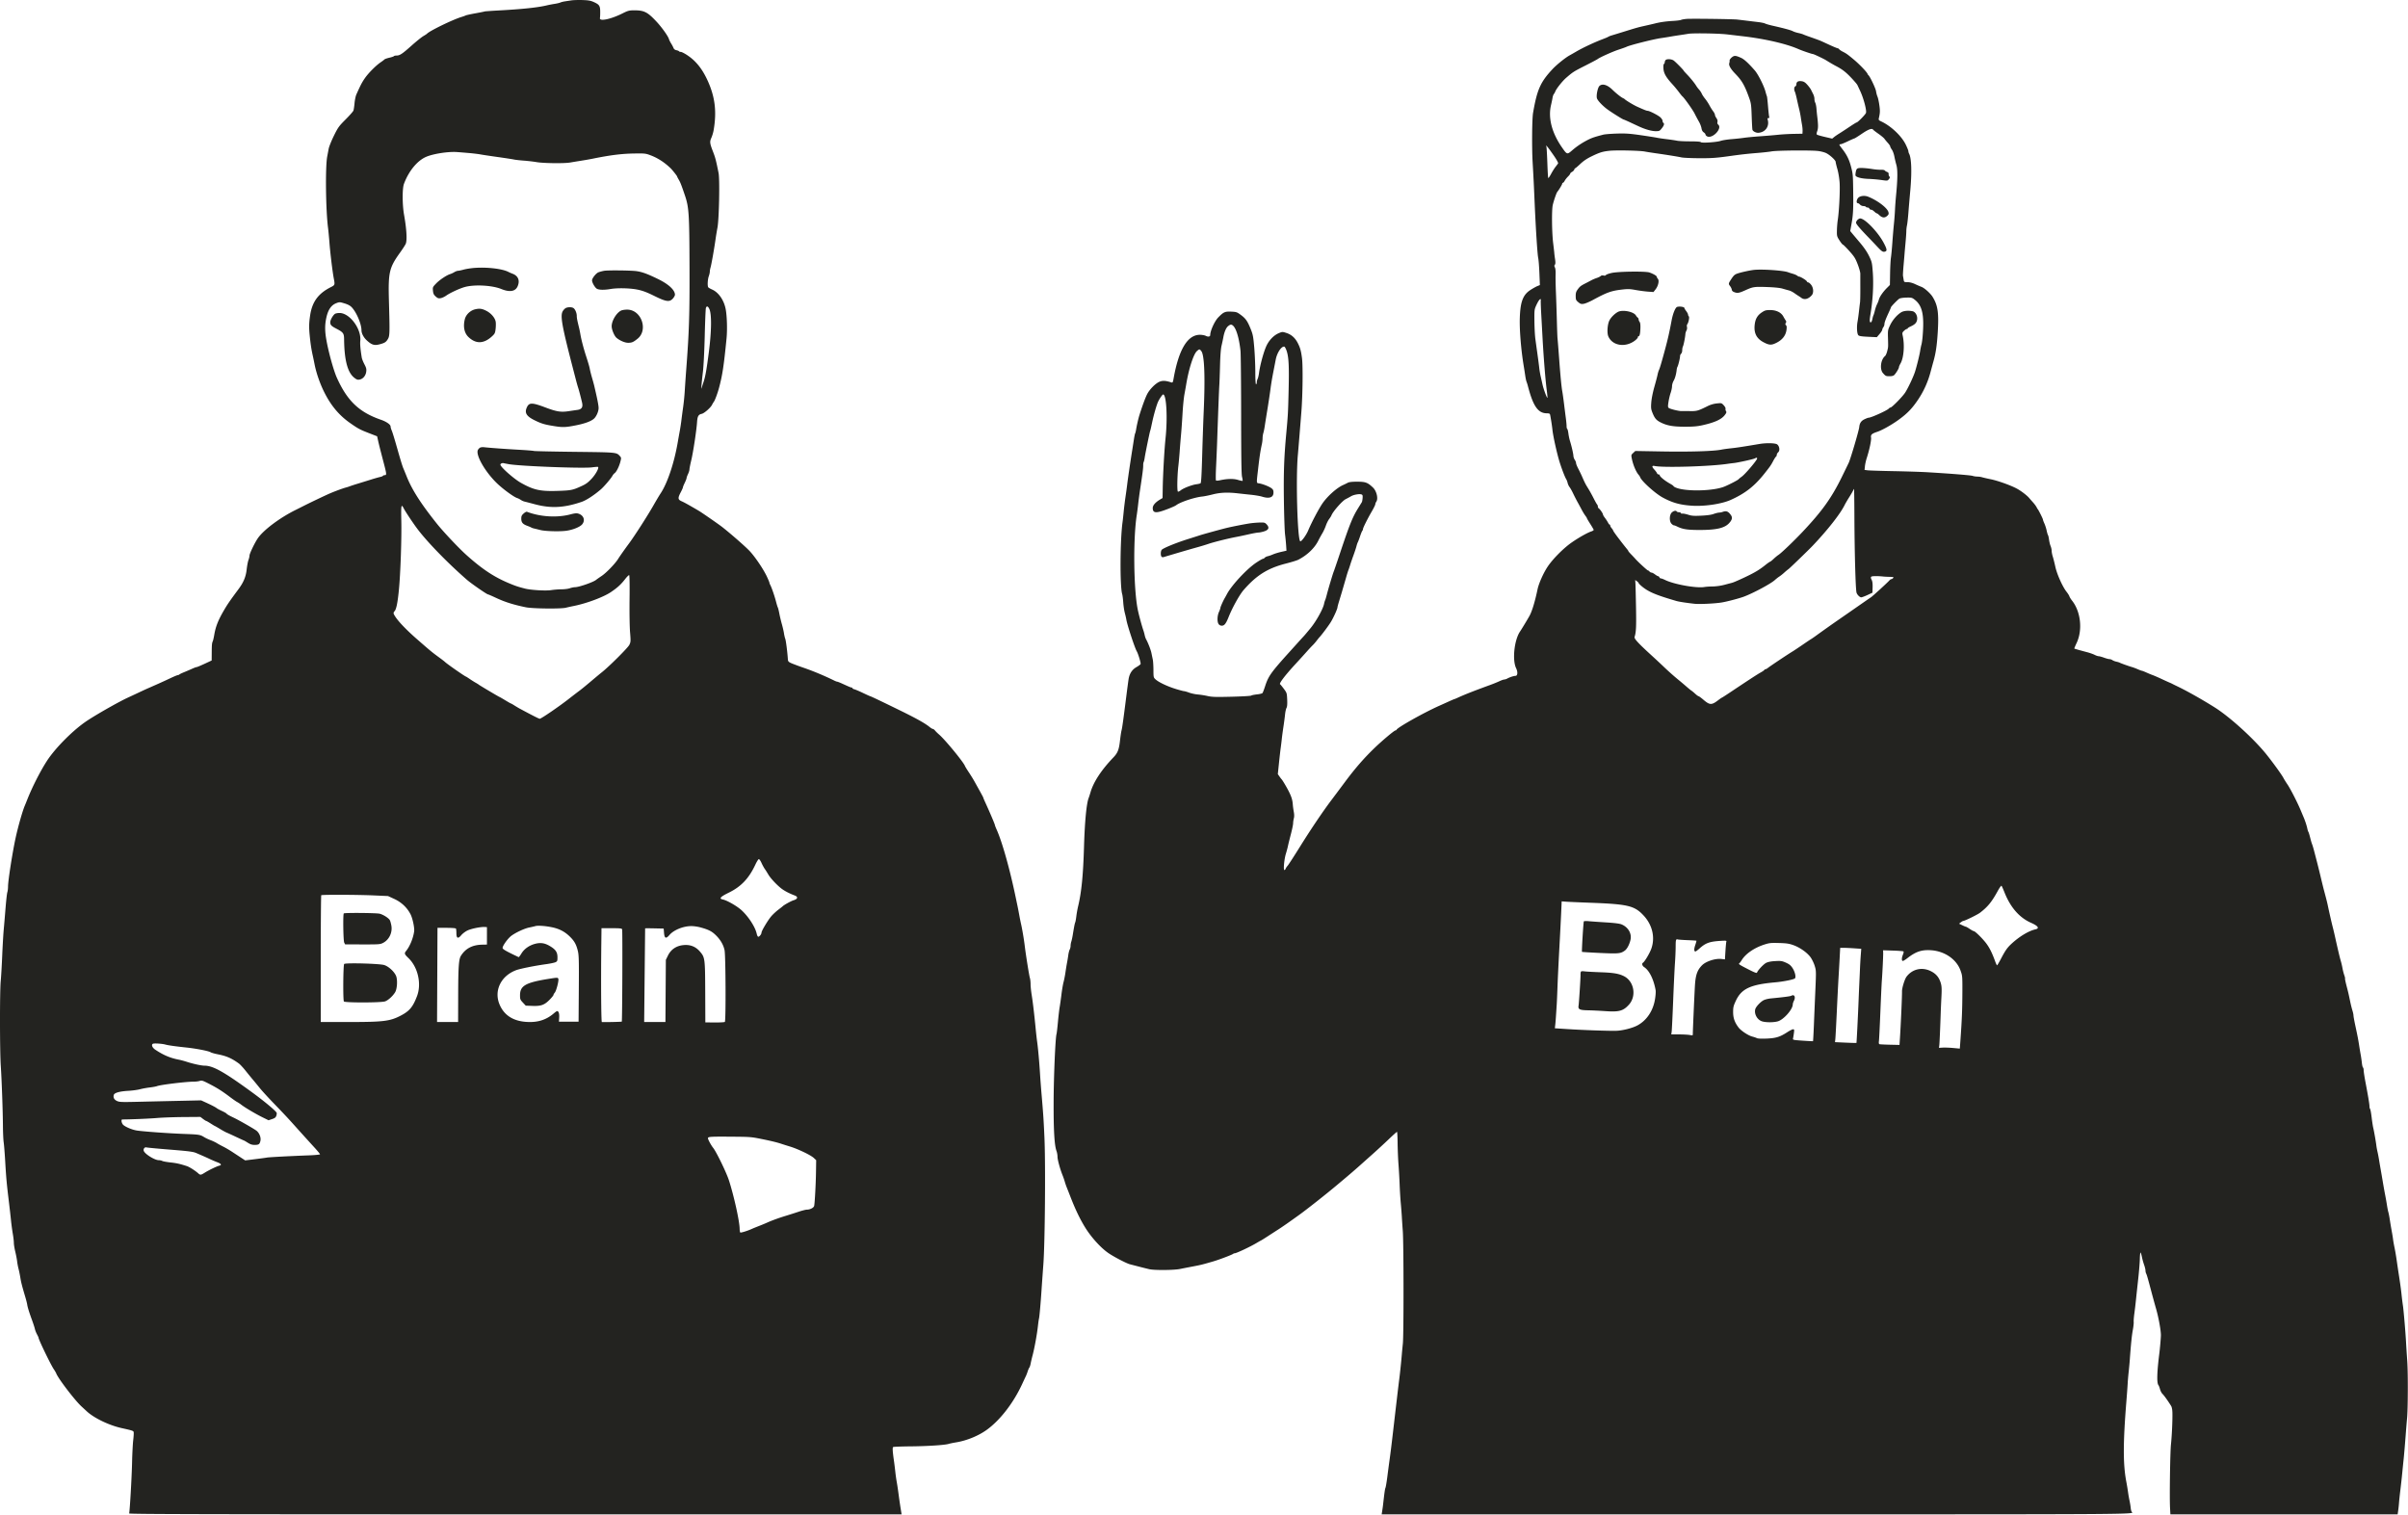
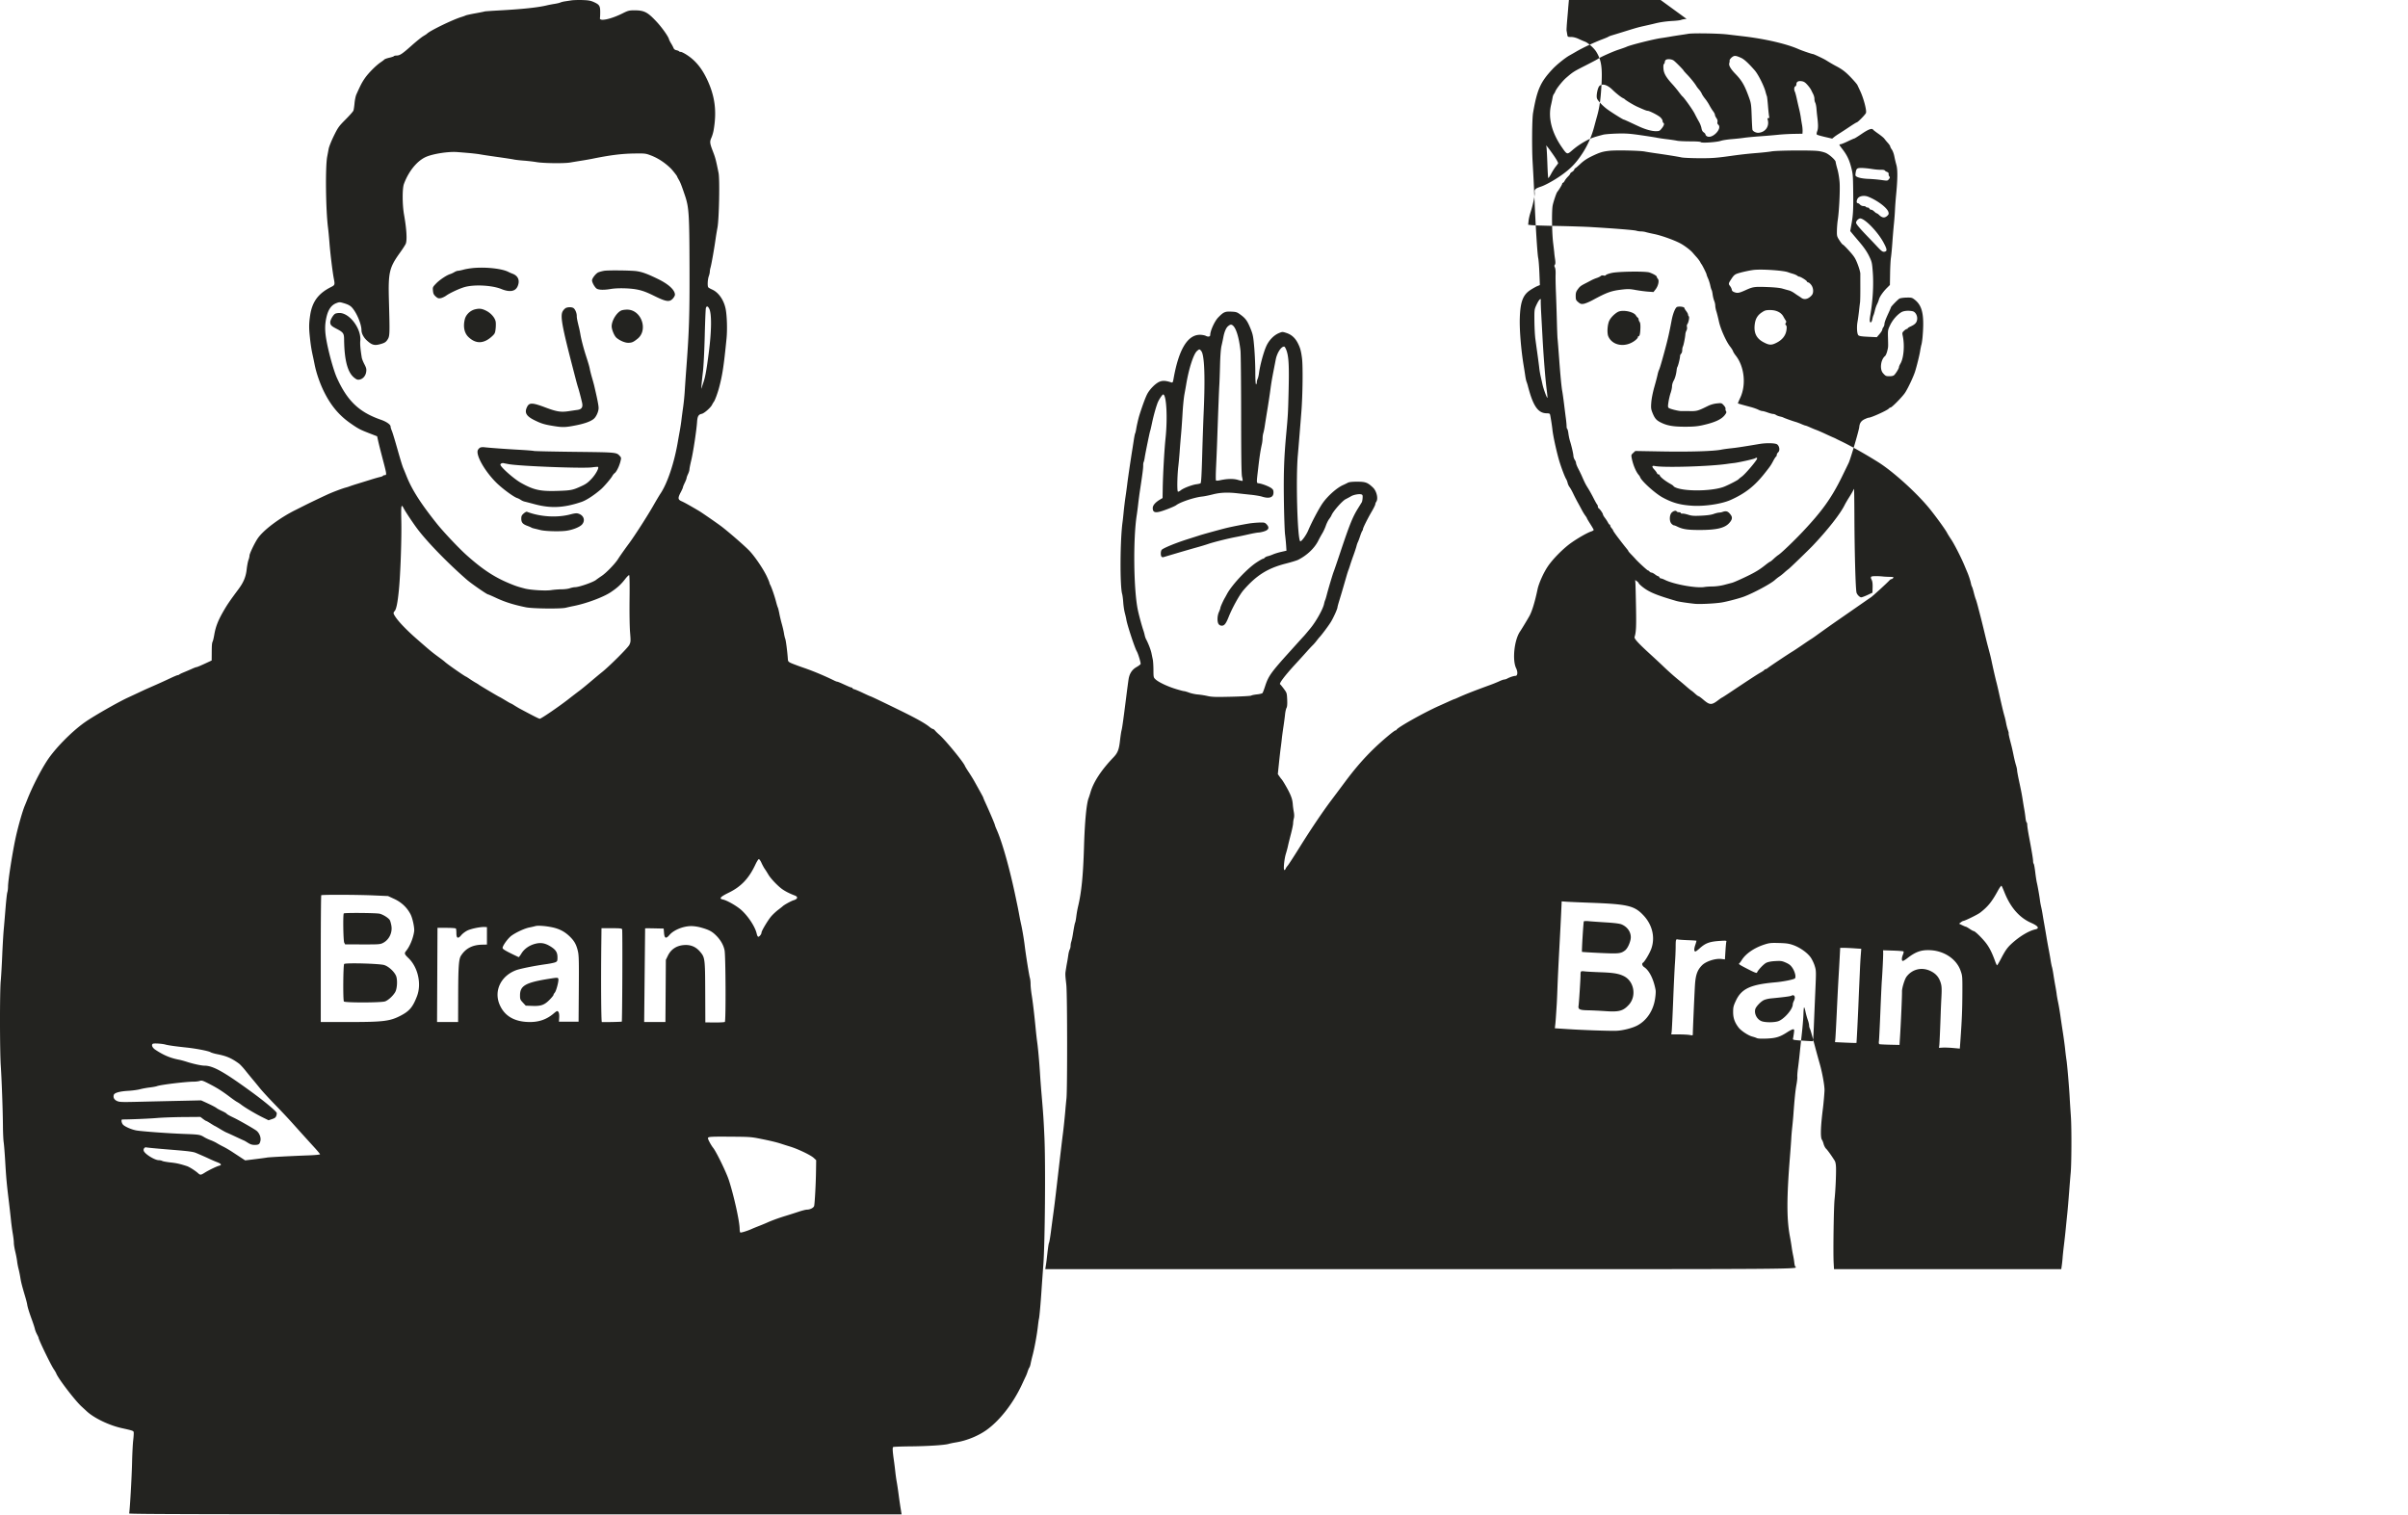
<svg xmlns="http://www.w3.org/2000/svg" width="3311" height="2083" fill="none">
-   <path fill="#232320" fill-rule="evenodd" d="M785.547.525c-2.75.427-6.8 1.046-9 1.375-2.2.33-4.9 1.024-6 1.542-1.1.518-4.7 1.365-8 1.882-3.3.516-8.025 1.424-10.5 2.017-12.608 3.019-33.718 5.257-66.368 7.035-10.377.565-19.152 1.203-19.5 1.419-.348.215-5.937 1.34-12.42 2.5-6.483 1.162-12.558 2.499-13.5 2.973-.942.475-3.512 1.404-5.712 2.065-12.063 3.627-44.314 19.326-47.5 23.12-.275.328-2.525 1.784-5 3.235-2.475 1.452-9.811 7.376-16.302 13.165-12.794 11.41-16.011 13.523-20.589 13.523-1.645 0-3.222.373-3.503.829-.282.456-3.121 1.426-6.309 2.156-3.189.729-6.247 1.819-6.797 2.422-.55.602-2.8 2.306-5 3.787-6.464 4.35-16.889 14.806-21.743 21.806-4.063 5.86-5.782 9.14-11.789 22.5-.989 2.2-2.121 7.6-2.514 12-.394 4.4-1.093 9.005-1.554 10.232-.46 1.228-5.313 6.719-10.785 12.201-9.188 9.208-10.414 10.917-16.073 22.402-3.369 6.838-6.583 14.848-7.143 17.799-.559 2.951-1.478 7.841-2.042 10.866-2.698 14.459-2.002 73.352 1.157 98 .529 4.125 1.426 13.575 1.994 21 1.06 13.842 4.197 39.586 5.911 48.5 1.691 8.792 1.573 9.147-3.955 11.924-17.331 8.705-25.754 20.132-28.546 38.729-1.699 11.315-1.77 17.26-.36 30.347 1.152 10.688 2.145 17.002 3.933 25 .615 2.75 1.738 8.15 2.496 12 2.397 12.184 7.384 26.565 13.349 38.497 9.227 18.456 20.492 31.868 35.664 42.46 11.151 7.785 13.411 8.984 26.5 14.053l10.5 4.066 1.336 5.962c1.342 5.991 2.687 11.308 8.187 32.361 3.536 13.538 3.643 15.101 1.036 15.101-1.068 0-2.198.415-2.511.923-.314.508-2.028 1.218-3.809 1.579-1.782.36-7.514 1.987-12.739 3.616a4972.2 4972.2 0 0 1-18 5.567c-4.675 1.434-9.625 3.049-11 3.59-1.375.541-3.85 1.33-5.5 1.754-4.576 1.175-18.313 6.36-25.015 9.443-10.848 4.99-24.858 11.71-32.985 15.819-4.4 2.225-9.35 4.713-11 5.529-21.879 10.817-44.417 27.74-52.179 39.18-4.353 6.417-11.321 20.992-11.321 23.682 0 1.253-.643 3.974-1.428 6.048-.786 2.073-1.885 7.894-2.442 12.934-1.112 10.047-4.226 17.613-11.049 26.836-12.596 17.028-15.281 20.934-20.279 29.5-7.882 13.506-11.277 22.097-13.239 33.5-.662 3.85-1.544 7.752-1.961 8.672-1.247 2.756-1.445 4.84-1.525 16.008l-.077 10.68-4.25 1.999c-9.908 4.662-15.692 7.141-16.661 7.141-.569 0-3.409 1.072-6.312 2.382a354.224 354.224 0 0 1-10.777 4.604c-3.025 1.222-5.928 2.625-6.45 3.118-.523.493-1.518.896-2.212.896-.695 0-5.442 1.985-10.55 4.411a878.674 878.674 0 0 1-18.788 8.592c-5.225 2.299-11.075 4.875-13 5.723-1.925.848-7.55 3.455-12.5 5.795-4.95 2.339-10.8 5.067-13 6.062-13.376 6.046-48.026 25.847-59.844 34.199-18.369 12.982-41.288 36.342-52.212 53.222-9.073 14.01-20.157 35.81-26.985 53.07-1.397 3.54-2.932 7.33-3.41 8.43-2.973 6.83-9.075 28.16-12.445 43.5-4.416 20.09-10.604 59.66-10.604 67.8 0 2.69-.432 6.2-.96 7.8-.528 1.59-1.642 11.45-2.475 21.9-.832 10.45-1.973 23.95-2.534 30-.56 6.05-1.483 22.02-2.048 35.5-.566 13.47-1.492 29.22-2.06 35-1.337 13.61-1.277 95.94.086 116 1.287 18.95 2.82 61.84 2.984 83.5.067 8.8.532 18.7 1.035 22 .502 3.3 1.42 14.77 2.04 25.5 1.303 22.57 2.075 31.13 4.916 54.5 1.137 9.35 2.517 21.5 3.068 27 .55 5.5 1.662 13.82 2.471 18.5.81 4.67 1.472 10.35 1.474 12.61.002 2.26.865 7.66 1.92 12 1.054 4.34 2.21 10.36 2.566 13.39.358 3.02 1.252 7.75 1.987 10.5.735 2.75 1.837 8.15 2.45 12 1.037 6.52 2.174 10.95 7.07 27.5 1.056 3.57 2.123 7.85 2.37 9.5.574 3.83 2.722 10.77 6.654 21.5 1.714 4.67 3.465 10.07 3.891 12 .426 1.92 1.746 5.29 2.935 7.48 1.188 2.19 2.16 4.33 2.16 4.74 0 2.5 16.642 36.91 20.87 43.15 1.536 2.27 3.08 4.91 3.43 5.87 2.46 6.76 25.59 37.01 34.7 45.38 1.925 1.77 5.219 4.8 7.321 6.75 10.143 9.37 30.774 19.26 48.179 23.1 13.995 3.09 15.59 3.6 16.199 5.18.328.86.083 5.9-.546 11.2-.628 5.31-1.345 19.1-1.594 30.65-.442 20.53-3.165 67.77-4.05 70.25-.357.99 106.242 1.25 530.852 1.25h531.302l-1.35-8.25c-.74-4.54-1.99-13.2-2.78-19.25-.79-6.05-1.94-13.7-2.55-17-.61-3.3-1.5-9.6-1.97-14s-1.3-11.15-1.86-15c-1.93-13.49-2.2-18.36-1.03-19.08.61-.38 11.3-.78 23.75-.9 23.4-.21 47.06-1.74 52.5-3.4 1.72-.53 6.28-1.47 10.13-2.09 14.83-2.41 31.09-9.09 42.62-17.51 18.26-13.34 36.38-36.84 48.26-62.6 2.14-4.63 4.44-9.55 5.12-10.92.68-1.38 1.81-4.3 2.5-6.5s1.72-4.59 2.29-5.31c.57-.71 1.39-3.19 1.81-5.5.42-2.31 1.66-7.57 2.75-11.69 2.59-9.84 5.94-28.24 7.2-39.5.55-4.95 1.22-9.72 1.49-10.6.61-1.97 2.31-20.88 3.49-38.9.49-7.43 1.64-23.63 2.56-36 2.18-29.57 3.1-136.62 1.49-173.5-1.09-24.81-1.66-33.45-4.22-63-.61-7.15-1.48-18.85-1.92-26-.95-15.54-2.66-34.54-3.93-43.5-.5-3.58-1.39-11.45-1.97-17.5-1.94-20.08-3.92-36.89-5.49-46.5-.85-5.23-1.55-12.02-1.55-15.11 0-3.08-.44-6.9-.96-8.5-.97-2.9-5.65-32.19-7.1-44.39-.98-8.24-3.47-23-4.97-29.5-.63-2.75-1.81-8.6-2.61-13-.8-4.4-1.85-9.8-2.32-12-.47-2.2-1.55-7.38-2.41-11.5-8.13-39.16-18.57-76.34-26.32-93.69-1.27-2.86-2.31-5.54-2.31-5.96 0-1.15-6.92-17.45-13.39-31.54-1.44-3.13-2.61-5.94-2.61-6.25 0-.5-1.82-3.85-12.53-23.06-1.53-2.75-4.89-8.15-7.45-12-2.57-3.85-4.94-7.72-5.26-8.6-1.93-5.27-27.31-36.14-35.5-43.18-2.06-1.77-4.58-4.24-5.58-5.47-1.01-1.24-2.37-2.25-3.03-2.25-.66 0-2.76-1.28-4.67-2.837-6.11-4.974-17.91-11.583-39.98-22.394-25.33-12.404-40.8-19.773-41.5-19.773-.28 0-4.69-1.993-9.8-4.429-5.11-2.437-10.51-4.735-12-5.109-1.49-.373-2.7-1.08-2.7-1.57 0-.491-.5-.892-1.1-.892-1.11 0-2.7-.658-13.09-5.402-3.13-1.429-6.13-2.598-6.67-2.598s-2.25-.628-3.81-1.395c-13.07-6.439-28.64-12.982-41.33-17.37-5.86-2.026-7.59-2.651-13-4.699-8.82-3.335-9.49-3.858-9.72-7.567-.59-9.429-2.68-25.752-3.58-27.969-.55-1.375-1.34-4.75-1.76-7.5-.41-2.75-1.7-8.375-2.87-12.5-1.18-4.125-2.75-10.738-3.51-14.695-.76-3.958-1.69-7.702-2.07-8.32-.38-.619-1.52-4.356-2.54-8.305-1.91-7.469-6.23-19.909-7.96-22.916-.54-.955-.99-2.16-.99-2.677 0-.518-1.53-4.236-3.39-8.264-4.71-10.175-16.11-27.133-23.72-35.309-5.66-6.07-26.18-24.038-38.107-33.366-4.643-3.631-27.906-19.751-31.859-22.076-13.531-7.958-20.091-11.604-23.677-13.159-5.261-2.28-5.473-4.384-1.25-12.413 1.65-3.137 3.014-6.22 3.031-6.852.017-.631 1.138-3.398 2.491-6.148 1.353-2.75 2.479-5.675 2.503-6.5.023-.825.912-3.3 1.975-5.5 1.063-2.2 1.947-5.063 1.966-6.362.019-1.299 1.13-6.924 2.471-12.5 2.686-11.178 7.213-40.973 7.978-52.506.537-8.095 1.92-10.549 6.461-11.457 3.336-.667 12.096-8.315 14.101-12.311.79-1.575 1.961-3.539 2.602-4.364 1.438-1.852 5.068-11.638 7.047-19 4.66-17.33 6.638-30.337 10.342-68 1.175-11.923.654-30.416-1.123-40-2.323-12.531-9.737-23.31-18.756-27.269-2.524-1.108-4.92-2.514-5.324-3.123-1.224-1.846-.769-10.854.764-15.108.792-2.2 1.448-5.093 1.456-6.429.008-1.336.436-3.811.951-5.5 1.239-4.063 5.146-26.182 7.078-40.071.459-3.3 1.58-10.05 2.493-15 2.21-11.996 3.287-66.1 1.493-75-3.656-18.134-4.352-20.791-7.757-29.611-4.33-11.22-4.576-13.361-2.15-18.751 1.148-2.551 2.52-7.113 3.05-10.138 4.571-26.097 2.004-46.692-8.673-69.586-7.304-15.661-15.956-26.296-27.667-34.005-3.683-2.425-7.594-4.41-8.691-4.41-1.097 0-2.236-.391-2.532-.87-.296-.48-1.905-1.144-3.576-1.478-1.99-.398-3.361-1.46-3.977-3.081-.517-1.36-2.01-4.182-3.318-6.271-1.307-2.09-2.608-4.7-2.891-5.8-1.019-3.958-9.935-16.457-17.403-24.396-12.477-13.263-16.915-15.415-31.51-15.277-5.785.054-7.842.623-14.672 4.057-16.263 8.177-32.309 11.564-31.342 6.617.214-1.1.376-5.06.358-8.801-.037-8.09-1.241-9.87-9.033-13.346-4.193-1.871-7.391-2.422-15.5-2.67-5.619-.17-12.466.039-15.216.466Zm1533.503 25.49c-3.03.22-6.4.82-7.5 1.334-1.1.515-6.05 1.149-11 1.41-9.18.483-17.84 1.702-25 3.519-2.2.557-8.28 1.967-13.5 3.13-9.93 2.213-11.28 2.593-30 8.402-6.33 1.963-13.3 4.099-15.5 4.747-2.2.649-4.49 1.539-5.08 1.98-.59.44-3.97 1.888-7.5 3.218-11.42 4.296-27.43 11.787-36.42 17.039-3.3 1.927-7.59 4.379-9.53 5.448-5.85 3.23-17.67 12.775-23.37 18.88-16.59 17.776-21.14 28.021-26.7 60.135-1.4 8.124-1.75 47.61-.6 67.619 1.23 21.337 1.59 28.569 2.71 54.5 1.58 36.818 3.89 72.585 4.98 77.484.53 2.331 1.26 11.643 1.63 20.695l.67 16.456-3.39 1.353c-1.87.743-6.18 3.151-9.58 5.35-10.34 6.685-13.94 16.201-14.65 38.799-.51 16.335 1.77 44.1 5.41 65.863.6 3.575 1.52 9.425 2.03 13 .52 3.575 1.33 7.4 1.8 8.5.47 1.1 1.33 3.8 1.9 6 7.15 27.59 13.88 37.315 25.92 37.452 3.57.04 4.3.4 4.68 2.298 1.13 5.649 2.54 14.77 3.12 20.25 1.02 9.489 6.47 33.884 10.18 45.5 2.99 9.344 7.07 19.858 8.75 22.515.7 1.108 1.59 3.449 1.98 5.203.38 1.753 1.57 4.293 2.63 5.644 1.06 1.351 3.28 5.309 4.93 8.797 1.66 3.488 4.51 9.041 6.34 12.341 1.84 3.3 4.39 8.025 5.69 10.5 1.29 2.475 3.39 5.892 4.66 7.594s2.31 3.385 2.31 3.74c0 .355 2.03 3.81 4.5 7.677 2.48 3.867 4.62 7.526 4.75 8.13.14.604-1.33 1.607-3.25 2.229-5.24 1.692-17.11 8.376-26.85 15.125-11.43 7.919-26.32 22.923-33.38 33.634-5.8 8.807-12.01 22.794-13.7 30.871-3.62 17.223-7.61 30.321-11.19 36.721-2.97 5.307-10.82 18.291-12.87 21.279-7.94 11.601-10.89 39.152-5.4 50.5 2.56 5.288 2.1 10.494-.93 10.515-2.4.017-7.95 1.855-11.37 3.765-1.2.671-2.95 1.22-3.9 1.22-.95 0-4.01 1.074-6.82 2.386-2.8 1.313-8.47 3.614-12.59 5.114-21.61 7.856-34.74 13.011-44.2 17.347-2.58 1.184-4.91 2.153-5.18 2.153-.26 0-3.55 1.394-7.3 3.097-3.75 1.704-9.97 4.507-13.82 6.23-21.07 9.43-57.14 29.717-58.34 32.807-.18.48-.8.87-1.36.87-1.67 0-18.44 14.09-29.42 24.71-14.2 13.75-26.22 27.59-39.91 45.96-6.49 8.71-15.01 20.1-18.95 25.33-11.88 15.76-28.34 40.19-43.47 64.5-7.87 12.65-15.32 24.12-16.54 25.5-1.22 1.37-2.5 3.28-2.83 4.25-.34.96-1.1 1.75-1.69 1.75-1.64 0-.27-14.89 2.06-22.42 1.09-3.53 2.38-8.37 2.87-10.75.48-2.39 2.28-9.63 3.98-16.11 1.7-6.48 3.1-13.23 3.1-15 .01-1.77.45-4.8.98-6.73.64-2.31.62-5.37-.06-9-.57-3.02-1.18-7.52-1.35-9.99-.44-6.29-1.79-10.7-5.52-18.11-3.13-6.22-8.9-15.89-10.07-16.89-.32-.28-1.58-1.94-2.8-3.69l-2.22-3.18 1.54-14.82c.85-8.15 1.94-17.74 2.43-21.31.5-3.58 1.18-9.2 1.52-12.5.34-3.3 1.34-10.73 2.22-16.504.88-5.775 1.89-13.425 2.24-17 .36-3.575 1.25-7.578 1.98-8.895.93-1.676 1.21-5.13.94-11.502-.39-8.869-.51-9.256-4.6-14.782-2.3-3.122-4.63-5.946-5.16-6.277-1.7-1.051 6.98-12.438 21.38-28.044 5.08-5.5 11.82-12.925 14.99-16.5 3.17-3.575 6.95-7.642 8.41-9.039 1.46-1.396 3.88-4.169 5.38-6.163 1.51-1.994 3.31-4.226 4.02-4.961 2.96-3.105 11.72-14.78 15.25-20.337 3.68-5.796 9.5-18.609 9.49-20.888 0-.611 1.12-4.712 2.48-9.112 2.31-7.438 4.71-15.601 9.72-33 1.1-3.85 2.39-7.9 2.86-9 .47-1.1 1.54-4.25 2.37-7 .84-2.75 2.92-8.825 4.63-13.5 1.7-4.675 3.52-10.203 4.04-12.284.51-2.081 1.36-4.556 1.87-5.5.52-.944 1.92-4.641 3.11-8.216 1.19-3.575 2.56-6.927 3.04-7.45.49-.522.89-1.554.89-2.291 0-1.696 6.31-14.328 12.36-24.735 2.55-4.386 4.64-8.674 4.64-9.527 0-.854.62-2.441 1.38-3.527 2.88-4.116.4-14.667-4.56-19.377-7.41-7.038-10.27-8.093-21.91-8.093-6.92 0-10.94.455-12.76 1.446-1.46.795-4.4 2.226-6.54 3.179-8.45 3.77-20.87 14.754-27.89 24.666-5 7.065-15.36 26.591-19.97 37.66-2.62 6.284-8.9 15.042-10.8 15.047-3.97.012-6.47-86.613-3.43-118.998.53-5.74 3.98-48 4.88-60 1.77-23.387 2.18-62.337.77-73-1.31-9.962-2.45-14.047-5.7-20.464-3.63-7.179-8.76-11.795-15.58-14.022-5.46-1.784-5.72-1.782-10.26.078-7.39 3.026-14.22 10.233-17.92 18.908-3.73 8.756-8.26 25.729-9.62 36.032-.43 3.318-1.31 7.001-1.94 8.185-.63 1.183-1.15 3.306-1.15 4.717 0 1.411-.45 2.566-1 2.566-.63 0-1.01-6.259-1.02-16.75 0-9.212-.66-24.358-1.45-33.657-1.25-14.766-1.84-17.933-4.67-25-4.5-11.272-6.97-14.864-13.6-19.79-5.42-4.028-6.22-4.303-13.42-4.644-8.48-.401-10.58.536-17.82 7.958-4.96 5.09-11.02 18.405-11.02 24.214 0 2.26-2.83 2.807-6.02 1.162-1.58-.821-5.27-1.489-8.18-1.484-16.94.03-29.01 20.016-36.11 59.801-1.01 5.678-1.33 6.246-3.16 5.666-7.77-2.461-11.61-2.718-15.93-1.069-5.63 2.15-13.97 10.528-17.51 17.593-2.38 4.739-6.24 15.221-10.31 28-1.49 4.681-3.76 14.451-4.64 20.004-.4 2.478-1 4.96-1.35 5.516-.34.556-1.17 4.604-1.83 8.996-.67 4.391-1.58 10.234-2.02 12.984-2.24 13.771-6.1 39.965-7 47.5-.56 4.675-1.66 12.775-2.45 18-.78 5.225-1.88 14.225-2.45 20-.56 5.775-1.27 12.3-1.58 14.5-3.41 24.304-3.76 88.163-.53 99 .49 1.65 1.15 6.825 1.47 11.5.31 4.675 1.29 11.2 2.18 14.5.88 3.3 1.81 7.35 2.06 9 1.12 7.227 11.58 39.039 14.42 43.865 1.89 3.211 5.74 15.979 5.23 17.322-.27.705-2.83 2.618-5.68 4.25-6.03 3.448-9.6 8.904-10.84 16.563-.44 2.75-1.89 13.55-3.2 24-4.18 33.174-5.55 42.904-6.51 46.504-.51 1.92-1.46 8.22-2.11 14-1.39 12.47-3.14 16.94-9.04 23.1-16.44 17.14-27.32 33.66-31.44 47.73-.91 3.11-2.09 6.75-2.61 8.07-2.98 7.48-5.37 32.55-6.4 67.1-1.19 39.62-3.46 62.53-8.14 82-.86 3.57-1.94 9.61-2.4 13.41-.46 3.81-1.14 7.63-1.52 8.5-.72 1.66-1.62 6.25-3.37 17.09-.57 3.57-1.49 7.8-2.04 9.39-.54 1.6-.99 4.22-.99 5.82 0 1.6-.55 3.9-1.21 5.1-.66 1.2-1.54 4.66-1.95 7.69-.41 3.02-1.19 7.75-1.73 10.5s-1.5 8.6-2.13 13c-.63 4.4-1.81 10.47-2.63 13.5-.82 3.02-2.12 10.67-2.9 17-.78 6.32-1.89 14.2-2.47 17.5-.59 3.3-1.66 12.52-2.39 20.5-.73 7.97-1.6 15.4-1.93 16.5-1.58 5.24-3.84 57.66-3.98 92.5-.16 39.58 1.04 60.48 3.92 68.27.77 2.07 1.4 5.64 1.4 7.94 0 4.12 3.55 17.07 7.06 25.79 1 2.47 2.32 6.3 2.94 8.5.61 2.2 1.93 6.02 2.94 8.5 1 2.47 3.3 8.32 5.11 13 6.47 16.66 12.88 30.01 19.87 41.35 8.58 13.92 22.08 28.72 32.65 35.78 7.85 5.25 24.29 13.77 28.88 14.96 1.67.43 7.32 1.9 12.55 3.26 5.22 1.36 11.64 2.96 14.26 3.56 7.02 1.6 33.89 1.39 42.24-.33 3.85-.8 11.95-2.38 18-3.52 10.66-2.01 13.08-2.62 28-6.99 8.02-2.36 25.53-9.01 26.95-10.25.52-.45 1.54-.82 2.26-.82 2.26 0 21.31-8.96 29.79-14.02 2.75-1.64 5.66-3.29 6.47-3.67.81-.39 4.96-2.98 9.21-5.76 4.25-2.78 10.34-6.71 13.52-8.74 5.91-3.75 14.32-9.6 29.23-20.31 11.12-7.99 38.11-29.3 53-41.86 2.51-2.11 5.47-4.6 6.57-5.51 8.73-7.29 17.15-14.52 23.5-20.2 4.12-3.68 12.45-11.11 18.5-16.49 6.05-5.38 15.86-14.44 21.81-20.12 5.94-5.68 11.12-10.32 11.5-10.32.38 0 .76 7.09.85 15.75.1 8.66.63 21.6 1.19 28.75.56 7.15 1.28 19.71 1.59 27.93.31 8.21 1.03 19.97 1.61 26.13.57 6.16 1.23 14.74 1.47 19.07s.81 12.82 1.27 18.87c1.27 16.9 1.35 142.19.1 154.5-.59 5.77-1.2 12.17-1.36 14.21-.64 8.31-2.65 27.77-3.63 35.15-.9 6.83-2.86 23.38-8.46 71.64-2.34 20.21-3.34 28.25-4.83 39-.8 5.77-2.2 16.35-3.11 23.5-.92 7.15-2.05 13.9-2.53 15-.75 1.71-1.34 5.87-3.39 24-.19 1.65-.68 5.13-1.1 7.75l-.75 4.75h516.13c533.34 0 518.84.1 515.18-3.56-.52-.53-1.15-2.98-1.38-5.45-.24-2.47-.98-6.97-1.64-9.99-.66-3.03-1.56-8.2-2-11.5-.44-3.3-1.52-9.83-2.41-14.5-4.53-23.85-4.5-53.01.09-110 .87-10.73 1.68-21.98 1.82-25 .13-3.03.73-10 1.32-15.5.6-5.5 1.33-13.38 1.62-17.5 1.48-20.69 2.76-33.25 4.13-40.5.82-4.4 1.37-9.35 1.21-11-.17-1.65.23-6.83.87-11.5.65-4.68 1.66-13.23 2.25-19 .58-5.78 1.97-18.68 3.08-28.66 1.11-9.99 2.11-22.25 2.23-27.25.11-5 .52-9.09.91-9.09s1.24 2.58 1.88 5.75c.64 3.16 2.02 8.15 3.07 11.08 1.05 2.94 1.91 6.46 1.91 7.82 0 1.36.43 3.28.95 4.26.89 1.66 2.36 6.75 7.08 24.59 2.46 9.27 4.82 17.87 6.59 24 3.43 11.87 6.71 30.05 6.58 36.5-.08 3.83-1.33 18.19-2.13 24.5-3.27 25.67-3.72 40.79-1.28 43.76.56.68 1.54 3.2 2.18 5.6.64 2.4 2.18 5.32 3.41 6.5 2.05 1.94 7.47 9.5 11.8 16.44 1.09 1.76 1.73 5.12 1.84 9.7.24 10.17-.76 32-1.98 43.25-1.15 10.52-2.06 73.18-1.27 87.5l.48 8.75h312.47l.75-5.25c.41-2.89.93-7.73 1.14-10.75.22-3.03 1.05-10.9 1.86-17.5s1.95-16.95 2.53-23c.59-6.05 1.5-15.05 2.03-20 .52-4.95 1.67-18.45 2.55-30 .88-11.55 1.8-22.8 2.04-25 1.28-11.67 1.5-62.19.33-78.83-.69-10-1.42-21.32-1.62-25.17-.66-13.25-3.34-45.01-4.34-51.5-.56-3.58-1.42-10.55-1.93-15.5-.51-4.95-1.87-15.08-3.02-22.5-1.16-7.43-2.76-18.19-3.57-23.92-.8-5.73-2.18-13.83-3.06-18-.88-4.17-1.77-9.16-1.97-11.08-.2-1.93-1.04-7.1-1.86-11.5-.82-4.4-1.99-11.38-2.6-15.5-.61-4.13-1.52-8.85-2.02-10.5-.5-1.65-1.35-5.93-1.9-9.5-.54-3.58-1.7-10.1-2.56-14.5-.86-4.4-2.23-12.05-3.05-17-.81-4.95-2.16-12.83-3-17.5-.85-4.68-1.92-10.98-2.39-14-.48-3.03-1.39-7.75-2.03-10.5-.64-2.75-1.34-6.58-1.56-8.5-.58-5.13-3.17-19.88-4.3-24.5-.54-2.2-1.53-8.73-2.22-14.5-.68-5.78-1.63-10.93-2.1-11.45-.47-.53-.85-2.1-.85-3.5.01-2.85-1.85-14.12-5.55-33.55-1.36-7.15-2.47-14.44-2.46-16.2 0-1.75-.41-3.45-.92-3.76-.51-.32-1.2-3.16-1.53-6.31-.33-3.15-1.01-7.98-1.52-10.73s-1.46-8.38-2.1-12.5c-1.47-9.44-2.08-12.63-5.31-27.69-1.44-6.7-2.61-13.17-2.61-14.37 0-1.2-.66-4.26-1.46-6.81-.81-2.55-2.17-8.01-3.03-12.13-2.39-11.48-2.46-11.78-5.08-21.87-1.35-5.19-2.26-9.64-2.02-9.88.24-.24-.23-2.31-1.05-4.59-.82-2.29-1.93-6.64-2.47-9.66-.54-3.03-1.6-7.53-2.36-10-1.28-4.22-4.21-16.55-8.06-34-.91-4.13-2.25-9.75-2.98-12.5-1.31-4.93-4.58-19.24-6.62-29-.97-4.59-1.72-7.65-3.94-16-.44-1.65-1.27-4.8-1.86-7-.58-2.2-2.4-9.63-4.03-16.5-1.64-6.88-3.86-15.88-4.93-20-1.07-4.13-2.89-11.1-4.03-15.5-1.14-4.4-2.48-8.9-2.98-10-.49-1.1-1.68-5.15-2.64-9-.96-3.85-2.08-7.45-2.49-8-.41-.55-1.05-2.58-1.43-4.5-.75-3.77-3-10.67-5.07-15.5-.7-1.65-2.5-5.93-3.99-9.5-4.49-10.79-14.02-29.43-18.23-35.65-2.18-3.22-4.66-7.21-5.51-8.87-2.21-4.3-13.71-20.26-23.05-31.98-17.16-21.56-50.55-51.953-71.53-65.138-17.79-11.18-38.92-23.064-52.16-29.334-2.48-1.172-5.18-2.506-6-2.965-.83-.46-2.63-1.293-4-1.852-1.38-.559-6.33-2.805-11-4.991-4.68-2.186-10.08-4.532-12-5.215-1.93-.682-5.88-2.313-8.78-3.625-2.9-1.311-5.68-2.384-6.17-2.384-.49 0-3.06-.954-5.72-2.119-2.66-1.166-6.18-2.49-7.83-2.944-3.99-1.095-15.74-5.299-17-6.081-.55-.342-2.58-.956-4.5-1.366-1.93-.41-4.39-1.363-5.48-2.118-1.08-.754-2.89-1.372-4.01-1.372-1.12 0-4.5-.9-7.51-2s-6.32-2-7.35-2c-1.04 0-3.52-.84-5.52-1.866-2-1.026-6.56-2.642-10.13-3.59-11.65-3.092-17.5-4.751-17.83-5.063-.18-.169 1.23-3.608 3.14-7.644 8.47-17.889 5.73-43.18-6.32-58.34-1.6-2.02-3.22-4.646-3.6-5.835-.37-1.189-2.11-3.962-3.85-6.162-5.51-6.947-13.22-24.125-15.48-34.5-1.14-5.225-2.74-11.585-3.57-14.134-.82-2.549-1.49-6.051-1.49-7.782 0-1.732-.67-4.735-1.48-6.674-.81-1.94-1.77-5.863-2.13-8.718-.36-2.856-1-5.642-1.41-6.192-.41-.55-1.25-3.389-1.87-6.31-.61-2.92-2.02-7.283-3.11-9.695-1.1-2.412-2-4.861-2-5.442 0-1.024-5.99-13.043-7-14.053-.28-.275-1.11-1.667-1.84-3.093s-2.91-4.351-4.84-6.5c-1.93-2.149-4.27-4.807-5.19-5.907-3.23-3.84-11.68-10.221-17.63-13.312-8.9-4.621-25.85-10.63-35.5-12.587-4.68-.948-9.88-2.146-11.57-2.662-1.69-.516-4.66-.939-6.6-.939-1.95 0-4.84-.433-6.43-.963-2.76-.914-30.15-3.116-62.9-5.056-8.25-.488-28.95-1.155-46-1.481-17.05-.326-32.97-.833-35.38-1.127l-4.39-.535.54-5.169c.29-2.843 1.41-7.869 2.49-11.169 3.68-11.336 6.48-24.606 5.92-28.069-.65-4.006.92-5.475 8.58-8.019 6.32-2.1 18.73-8.992 27.92-15.514 12.84-9.101 19.82-16.241 28.29-28.898 7.65-11.443 13.34-24.026 16.94-37.5 1.47-5.5 3.31-12.25 4.09-15 3.22-11.396 4.73-21.684 5.87-39.829 1.66-26.652.18-37-6.96-48.671-2.99-4.895-11.24-12.323-15.41-13.883-1.93-.72-5.98-2.47-9-3.888-3.46-1.619-7.27-2.585-10.24-2.596-4.66-.017-4.75-.081-5.31-3.575-.31-1.957-.71-4.287-.88-5.178-.17-.892.23-7.867.91-15.5.67-7.634 1.26-14.555 1.3-15.38.05-.825.6-7.125 1.24-14s1.16-14.3 1.16-16.5c.01-2.2.41-5.8.91-8s1.35-9.85 1.91-17c.55-7.15 1.71-20.875 2.59-30.5 2.32-25.592 1.71-44.835-1.63-51.079-.53-.984-.96-2.522-.96-3.417s-1.63-4.973-3.63-9.063c-5.78-11.865-20.26-25.525-33.72-31.827-3.39-1.584-3.78-2.121-3.24-4.458 1.69-7.423 1.78-10.029.66-18.001-.67-4.76-1.82-10.005-2.56-11.655-.74-1.65-1.63-5.012-1.98-7.472-.55-3.938-8.54-20.7-10.5-22.028-.4-.275-.91-1.029-1.13-1.677-.87-2.564-11.3-13.438-19.13-19.946-8.61-7.16-10.16-8.254-15.48-10.941-1.76-.891-3.73-2.254-4.37-3.028-.64-.774-1.59-1.408-2.11-1.408-.94 0-7.45-2.797-17.81-7.645-3.03-1.416-6.4-2.908-7.5-3.315-4.93-1.826-9.4-3.43-14.5-5.2-3.03-1.051-6.4-2.337-7.5-2.858-1.1-.521-4.21-1.424-6.92-2.006-2.7-.582-6.08-1.695-7.5-2.472-2.55-1.398-11.87-3.923-27.81-7.54-4.52-1.026-9.17-2.371-10.32-2.99-1.16-.62-5.56-1.525-9.78-2.015-4.22-.49-11.27-1.341-15.67-1.892-4.4-.55-10.25-1.244-13-1.542-6.44-.696-62.28-1.407-69.5-.885Zm55.5 21.266c4.95.586 15.07 1.777 22.5 2.647 29.81 3.493 59.23 10.29 75.5 17.446 5.27 2.317 18.94 7.002 20.44 7.002.97 0 14.41 6.355 17.52 8.282 5.88 3.653 10.47 6.329 14.04 8.192 8.48 4.43 13.27 8.113 20.7 15.927 4.23 4.454 8.12 8.999 8.63 10.099.52 1.1 2.31 4.925 3.99 8.5 4.7 10.027 9.09 26.912 7.8 30-1.07 2.557-11.38 13-12.83 13-.45 0-5 2.813-10.11 6.25-5.12 3.438-11.3 7.475-13.74 8.973-2.45 1.497-5.64 3.691-7.1 4.875l-2.65 2.152-9.85-2.289c-5.41-1.259-10.35-2.675-10.97-3.145-.82-.626-.73-1.989.35-5.086 1.4-4.017 1.33-8.855-.34-22.23-.21-1.65-.57-5.558-.81-8.685-.24-3.127-.98-6.708-1.65-7.958-.67-1.25-1.18-3.628-1.13-5.286.05-1.658-.73-4.602-1.72-6.543-1-1.94-2.35-4.653-3.01-6.028-.66-1.375-2.95-4.453-5.1-6.841-3.03-3.376-4.79-4.46-7.92-4.88-4.63-.621-7.04.829-7.04 4.236 0 1.249-.68 2.53-1.5 2.847-1.67.639-2 4.719-.6 7.402.5.955 1.69 5.336 2.64 9.736.95 4.4 2.4 10.7 3.22 14 .83 3.3 1.85 8.475 2.29 11.5.43 3.025 1.2 7.75 1.71 10.5.5 2.75.83 6.575.73 8.5l-.18 3.5-11.91.206c-6.55.114-16.18.661-21.4 1.216-5.23.555-16.48 1.506-25 2.112-8.53.606-18.43 1.546-22 2.089-3.58.543-11.23 1.362-17 1.819-5.78.458-12.53 1.514-15 2.347-5.77 1.943-26.52 3.295-27.45 1.788-.43-.686-5.75-1.077-14.67-1.077-7.7 0-15.88-.41-18.19-.912-2.31-.501-8.47-1.422-13.69-2.046-5.23-.624-11.53-1.557-14-2.074-2.48-.516-12.62-2.105-22.53-3.531-14.91-2.143-20.54-2.514-32.5-2.144-7.96.247-16.27.913-18.47 1.481-11.3 2.916-15.53 4.321-20.53 6.81-8.18 4.076-15.78 9.108-22.28 14.765-6.92 6.019-7.09 5.972-13.99-3.952-14.02-20.133-19.31-40.622-15.09-58.397.85-3.575 1.79-8.075 2.08-10 .3-1.925 1.09-4.175 1.77-5 .68-.825 1.52-2.314 1.88-3.308 1.37-3.864 9.84-14.556 15.17-19.158 9.27-8 10.06-8.508 26.32-16.76 8.61-4.375 16.18-8.381 16.81-8.9 2.73-2.25 20.6-10.292 28.85-12.987 4.96-1.616 9.91-3.39 11.01-3.942 4.53-2.275 36.69-10.4 47-11.877 4.4-.63 10.25-1.557 13-2.06 2.75-.504 8.37-1.406 12.5-2.006 4.12-.6 9.75-1.471 12.5-1.936 6.45-1.092 41.35-.54 53 .839ZM2381.08 79c-1.71 1.443-3.01 3.356-2.88 4.25.13.894-.08 2.543-.46 3.664-.96 2.838 1.9 7.9 8.1 14.314 9.43 9.763 13 15.955 19.31 33.556 2.56 7.136 2.89 9.576 3.41 25 .32 9.401.79 17.807 1.05 18.682.65 2.181 5.03 4.375 8.27 4.134 9.74-.726 15.47-9.142 12.58-18.474-.37-1.186-.01-1.75 1.13-1.75 1.08 0 1.47-.533 1.09-1.521-.32-.837-1.06-7.432-1.65-14.656-.58-7.225-1.29-13.51-1.57-13.967-.28-.458-1.13-3.2-1.89-6.094-2.14-8.179-10.13-24.03-14.8-29.35-8.91-10.155-14.54-15.315-18.8-17.232-7.55-3.398-9.41-3.48-12.89-.556Zm-90.83 3.576c-.66.66-1.2 1.983-1.2 2.94 0 .959-.5 2.05-1.11 2.429-.7.428-.96 2.884-.69 6.526.46 6.453 3.61 11.91 12.33 21.405 2.52 2.75 6.44 7.475 8.71 10.5 2.26 3.025 4.44 5.725 4.84 6 2.32 1.614 14.36 18.516 17.08 24 1.78 3.575 4.45 8.571 5.93 11.103 1.47 2.531 3 6.486 3.39 8.789.47 2.815 1.49 4.702 3.11 5.762 1.33.867 2.41 2.183 2.41 2.926 0 .742.96 1.867 2.14 2.499 7.37 3.942 21.51-10.975 15.29-16.132-1-.836-1.35-2.144-.96-3.674.38-1.55-.11-3.366-1.44-5.228-1.12-1.57-2.03-3.602-2.03-4.516 0-.914-1.12-3.13-2.49-4.925-1.37-1.794-3.66-5.477-5.1-8.183-1.43-2.707-4.12-6.777-5.97-9.046-1.86-2.269-3.92-5.419-4.6-7-.67-1.581-2.32-4.084-3.66-5.561-1.34-1.478-2.94-3.551-3.56-4.607-2.2-3.766-7.82-10.787-12.68-15.849-2.72-2.828-4.94-5.314-4.94-5.525 0-.847-11.45-12.45-13.89-14.076-3.01-2.006-9.15-2.32-10.91-.557Zm-90.94 35.55c-2.54 2.264-4.79 13.721-3.42 17.342 1.27 3.334 8.12 10.454 14.55 15.114 6.02 4.371 21.09 13.794 22.06 13.794.36 0 4.58 1.835 9.36 4.078 4.78 2.243 10.49 4.892 12.69 5.887 8.17 3.697 16.66 6.035 21.92 6.035 5.09 0 5.59-.228 8.49-3.894 3.16-3.99 3.86-6.513 2.09-7.606-.55-.34-1-1.536-1-2.658 0-1.122-1.36-3.305-3.01-4.851-3.04-2.837-15.06-8.991-17.57-8.991-1.38 0-4.64-1.288-14.42-5.702-4.93-2.224-15.72-8.733-17-10.26-.28-.326-1.46-1.031-2.62-1.566-2.58-1.181-9.54-6.728-14.34-11.439-6.94-6.797-13.8-8.836-17.78-5.283Zm376.2 60.187c.32.515 3.61 3.052 7.31 5.639 3.7 2.586 7.39 5.652 8.21 6.813.81 1.161 2.95 3.741 4.75 5.732 1.8 1.992 3.27 4.172 3.27 4.846 0 .673 1.01 2.641 2.25 4.372 1.24 1.732 2.76 5.851 3.39 9.155.63 3.303 1.91 8.706 2.86 12.006 1.86 6.511 1.72 19.671-.48 42-.59 6.05-1.24 14.901-1.45 19.668-.2 4.768-.85 13.318-1.44 19-.6 5.683-1.58 17.307-2.18 25.832-.6 8.525-1.49 17.975-1.98 21-.48 3.025-1 12.699-1.15 21.498l-.27 15.998-4.18 4.182c-5.32 5.319-10.05 12.187-10.97 15.918-.4 1.597-1.53 4.479-2.51 6.404-.99 1.925-2.32 5.75-2.96 8.5-.64 2.75-1.53 5.732-1.98 6.627-.45.895-1.12 3.262-1.5 5.261-.37 1.999-1.13 3.912-1.68 4.251-2.03 1.256-2.42-1.955-1.16-9.444 3.51-20.754 4.71-41.787 3.4-59.401-.97-13.01-1.23-14.134-5.1-22.115-2.7-5.59-6.98-11.833-12.74-18.629-4.77-5.622-9.68-11.456-10.92-12.964l-2.24-2.743 1.87-10.422c2.15-11.939 2.55-20.186 2.2-45.421-.3-21.78-.4-22.908-3.06-33-2.49-9.42-5.67-15.885-11.66-23.674-4.86-6.325-5.06-6.826-2.72-6.826.9 0 5.39-1.8 9.98-4 4.58-2.2 8.7-4 9.13-4 .44 0 5.06-2.909 10.27-6.464 8.98-6.124 13.99-7.942 15.44-5.599Zm-438.87 35.875c3.7 5.335 6.15 9.82 5.74 10.5-.39.654-1.97 2.778-3.51 4.72-1.54 1.943-4.33 6.38-6.19 9.86-1.86 3.48-3.61 5.941-3.89 5.468-.28-.473-.81-9.41-1.17-19.86-.37-10.45-.89-20.35-1.17-22l-.5-3 2.13 2.5c1.17 1.375 5.02 6.691 8.56 11.812Zm124.91-5.811c2.75.529 9.65 1.618 15.34 2.42 14.91 2.104 29.96 4.526 35.19 5.665 2.49.542 13.29 1.033 24 1.091 17.71.095 23.78-.344 43.97-3.176 13.41-1.882 23.88-3.045 36.5-4.052 7.15-.571 15.92-1.544 19.5-2.162 7.54-1.302 53.19-1.706 63.5-.56 3.85.427 8.96 1.734 11.36 2.903 5.25 2.553 13.14 9.873 13.14 12.183 0 .911 1.07 5.376 2.38 9.922 1.37 4.775 2.67 12.699 3.07 18.765.7 10.747-.73 39.356-2.55 51-.56 3.575-1.09 10.1-1.18 14.5-.15 7.644.01 8.256 3.55 13.75 2.04 3.163 4.13 5.75 4.65 5.75.53 0 4.5 3.952 8.83 8.782 6.82 7.607 8.36 10.049 11.52 18.25 2.01 5.207 3.64 11.043 3.62 12.968-.02 1.925-.01 10.925.01 20 .03 9.075-.15 17.85-.41 19.5-.25 1.65-.9 7.05-1.44 12-.55 4.95-1.43 11.373-1.96 14.273-1.37 7.397-.81 16.937 1.1 18.851 1.16 1.158 4.59 1.693 13.49 2.103l11.93.549 3.69-4.318c2.03-2.375 3.71-5.024 3.73-5.888.02-.863.69-2.444 1.5-3.511.81-1.068 1.47-2.868 1.48-4 .02-2.485 1.6-6.796 5.82-15.902 1.74-3.764 3.17-7.092 3.17-7.397 0-1.05 9.43-10.764 11.66-12.019 1.24-.692 5.61-1.322 9.71-1.4 6.98-.133 7.72.064 11.49 3.047 10.48 8.303 13.18 21.303 10.61 51.112-.36 4.125-1.06 8.85-1.55 10.5-.49 1.65-1.31 5.7-1.82 9-.84 5.451-4.56 20.488-6.92 28-2.29 7.271-9.75 23.086-13.74 29.125-3.77 5.715-18.18 20.375-20.02 20.375-.65 0-1.73.661-2.4 1.469-2.05 2.474-24.23 12.531-27.63 12.531-.74 0-3.35.979-5.82 2.176-4.56 2.219-6.64 5.324-7.15 10.677-.45 4.742-11.71 43.011-14.46 49.147-.37.825-4.64 9.6-9.49 19.5-14.14 28.873-27.21 47.101-54.41 75.886-11.98 12.671-28.85 28.785-32.8 31.332-1.52.976-4.54 3.464-6.71 5.529-2.18 2.064-4.3 3.753-4.73 3.753-.42 0-3.68 2.322-7.24 5.159-6.29 5.013-11.86 8.526-20.08 12.67-9.43 4.753-22.23 10.488-25 11.208-1.65.427-6.56 1.719-10.91 2.87-4.52 1.194-11.17 2.118-15.5 2.151-4.18.031-9.34.369-11.49.75-10.91 1.941-42-3.626-54.3-9.725-2.32-1.146-4.85-2.083-5.65-2.083-.79 0-1.7-.675-2.01-1.5-.32-.825-1.07-1.5-1.68-1.5-.6 0-2.57-1.125-4.37-2.5-1.81-1.375-3.97-2.5-4.81-2.5-.85 0-2.1-.675-2.78-1.5-.69-.825-1.65-1.5-2.14-1.5-.91 0-13.56-11.621-17.28-15.88-1.15-1.309-3.77-4.104-5.83-6.211s-3.75-4.068-3.75-4.359c0-.29-.65-1.32-1.43-2.289-4.98-6.127-6.97-8.664-12.93-16.502-3.65-4.807-6.64-9.126-6.64-9.597 0-.471-.9-1.894-2-3.162s-2-2.912-2-3.653c0-.741-.38-1.347-.83-1.347-.46 0-1.46-1.237-2.22-2.75-.77-1.513-2.64-4.39-4.17-6.394-1.53-2.004-2.78-4.16-2.78-4.79 0-1.403-4.03-7.265-5.75-8.366-.69-.44-1.25-1.587-1.25-2.55 0-.962-.45-2.199-1-2.747-.55-.549-2.81-4.576-5.02-8.95-2.22-4.374-5.58-10.428-7.49-13.453-3.34-5.315-4.37-7.337-8.63-17-1.09-2.475-3.31-7.032-4.92-10.127-1.62-3.095-2.94-6.482-2.94-7.527 0-1.046-.78-3.014-1.74-4.373-.95-1.36-1.8-3.823-1.89-5.473-.17-3.265-2.48-13.288-4.76-20.613-.79-2.537-1.75-7.155-2.14-10.263-.39-3.108-1.1-5.896-1.59-6.196-.49-.3-.88-1.982-.88-3.737.01-1.755-.44-6.566-.99-10.691-.55-4.125-1.69-13.125-2.53-20-.84-6.875-1.95-14.75-2.46-17.5-1.02-5.506-2.48-20.505-4.07-42-1.44-19.347-2-26.421-2.42-30.5-.2-1.925-.63-13.4-.94-25.5-.32-12.1-.89-29.425-1.28-38.5s-.58-19.838-.43-23.917c.17-4.48-.21-8.327-.95-9.716-.95-1.777-.96-2.624-.05-3.729.87-1.045.94-3.139.25-7.784-.52-3.495-.97-7.029-1-7.854-.02-.825-.74-7.125-1.59-14-1.79-14.493-2.14-45.372-.59-52.296 1.32-5.862 5.04-16.734 6.21-18.153 2.38-2.866 6.8-10.199 6.82-11.301.01-.687.46-1.25.99-1.25.54 0 1.62-1.238 2.41-2.75.78-1.512 2.81-4.1 4.49-5.75 1.69-1.65 3.08-3.486 3.1-4.081.02-.595 1.15-1.679 2.51-2.41 1.37-.731 2.75-2.157 3.07-3.169.32-1.012.91-1.84 1.31-1.84s3.56-2.687 7.02-5.971c4.35-4.118 9.14-7.346 15.46-10.403 11.19-5.417 15.02-6.606 24.66-7.654 9.11-.991 41.57-.302 48.5 1.029Zm-1617.003 2.03c6.05.535 13.25 1.404 16 1.929 2.75.526 13.288 2.115 23.418 3.532 10.13 1.416 20.255 2.97 22.5 3.452 2.245.482 8.357 1.179 13.582 1.549 5.225.37 13.245 1.306 17.822 2.08 9.626 1.627 38.056 1.953 46.178.529 3.025-.531 9.775-1.641 15-2.468 5.225-.826 11.975-2.006 15-2.62 25.201-5.121 40.807-7.075 58.404-7.311 14.429-.194 15.424-.077 22.512 2.639 9.784 3.75 18.706 9.554 27.146 17.658 2.276 2.185 8.938 10.605 8.938 11.296 0 .324 1.002 2.289 2.228 4.365 2.227 3.775 3.596 7.266 8.372 21.339 5.7 16.799 6.229 25.087 6.445 101 .182 64.127-.533 86.134-4.498 138.5-.791 10.45-1.725 23.95-2.075 30-.351 6.05-1.312 15.725-2.137 21.5-.824 5.775-1.895 13.875-2.381 18-.485 4.125-1.548 11.1-2.362 15.5-.815 4.4-1.979 10.925-2.588 14.5-4.985 29.28-14.351 57.212-23.976 71.5-1.482 2.2-5.771 9.4-9.532 16-8.287 14.542-25.882 41.946-33.708 52.5-5.832 7.865-12.63 17.519-14.954 21.236-4.139 6.621-16.198 19.095-22.572 23.35-3.169 2.116-6.662 4.578-7.762 5.473-3.873 3.148-23.279 9.915-28.634 9.985-1.851.024-5.166.692-7.366 1.485-2.2.792-7.289 1.448-11.308 1.456-4.02.008-10.534.515-14.476 1.127-7.455 1.157-27.983-.063-35.966-2.138-9.831-2.554-12.902-3.578-21.571-7.192-20.839-8.688-36.871-19.279-58.64-38.741-10.758-9.617-31.912-32.046-41.132-43.612-22.056-27.666-34.019-46.429-41.4-64.929-1.756-4.4-3.782-9.35-4.504-11-1.183-2.706-4.136-12.291-8.011-26-4.102-14.512-6.817-23.342-8.081-26.284-.776-1.806-1.411-4.115-1.411-5.131 0-2.636-5.72-6.646-13.131-9.205-30.071-10.383-46.391-25.932-60.75-57.88-4.57-10.168-11.637-35.813-14.536-52.75-1.992-11.639-2.002-19.732-.038-29.149 2.386-11.437 6.747-17.901 13.925-20.643 4.233-1.616 4.703-1.6 11.235.384 4.753 1.443 7.759 3.068 9.925 5.364 6.639 7.037 13.37 23.011 13.37 31.728 0 4.107 2.988 9.797 7.162 13.636 7.511 6.908 11.069 7.72 20.628 4.707 4.406-1.389 5.975-2.504 8.088-5.75 3.061-4.702 3.15-7.238 1.863-53.027-1.109-39.43.323-45.656 15.306-66.544 3.765-5.249 7.32-10.791 7.899-12.315 1.95-5.128 1.039-20.2-2.397-39.641-2.47-13.979-2.557-36.062-.166-42.5 6.59-17.752 18.359-32.062 30.669-37.291 9.764-4.147 30.155-7.318 41.948-6.523 3.025.204 10.45.809 16.5 1.345Zm1910.533 20.906c-1.87.485-2.65 1.57-3.28 4.571-.45 2.165-.69 4.555-.53 5.31.49 2.426 7.97 4.443 17.78 4.797 5.22.188 13.27.884 17.89 1.547 8.25 1.185 8.42 1.166 10.26-1.108 1.54-1.898 1.65-2.586.61-3.837-.69-.838-1.12-2.355-.95-3.371.21-1.209-.54-2.172-2.15-2.785-1.36-.516-2.78-1.436-3.15-2.045-.38-.608-2.78-1.038-5.35-.954-2.56.083-7.59-.318-11.16-.891-9.27-1.487-17.11-1.972-19.97-1.234Zm.6 40.136c-2.86 2.252-3.78 7.927-1.29 7.927.74 0 2.16.9 3.16 2 .99 1.1 3.06 2 4.59 2 1.54 0 3.07.45 3.41 1 .34.55 1.44 1 2.45 1 1.01 0 2.09.675 2.41 1.5.32.825 1.28 1.5 2.15 1.5 1.47 0 2.48.633 5.95 3.75.77.688 1.74 1.25 2.16 1.25.42 0 1.92 1.093 3.32 2.429 3.94 3.745 7.26 4.159 10.57 1.315 2.33-2.008 2.67-2.879 2.06-5.323-1.45-5.828-14.84-16.053-27.87-21.296-4.44-1.784-10.12-1.372-13.07.948Zm-1.63 30.927c-1.1 1.1-2 2.823-2 3.83 0 1.803 5.28 8.086 16.68 19.836 3.2 3.295 8.83 9.218 12.52 13.163 6.52 6.987 7.94 7.819 11.22 6.564 2.49-.958 1.89-3.822-2.57-12.147-7.96-14.855-25.78-33.246-32.22-33.246-.9 0-2.53.9-3.63 2Zm-1901.503 66.02c-4.95.37-11.682 1.417-14.96 2.327-3.278.909-6.825 1.653-7.882 1.653-1.057 0-3.325.849-5.04 1.886-1.715 1.037-4.243 2.215-5.618 2.617-4.77 1.394-14.525 7.906-19.355 12.92-4.716 4.895-4.841 5.182-4.378 9.999.386 4.018 1.096 5.513 3.742 7.877 2.727 2.437 3.852 2.823 6.82 2.341 1.955-.317 5.43-1.923 7.722-3.569 4.887-3.51 17.539-9.426 24.712-11.556 13.288-3.947 38.151-2.707 51.038 2.545 11.511 4.69 19.327 3.374 22.397-3.774 3.406-7.929.764-14.399-7.065-17.302-1.723-.639-4.258-1.748-5.633-2.464-8.335-4.344-29.111-6.802-46.5-5.5Zm1760.003 2.658c-5.34.457-17.92 3.161-23.5 5.052-3.67 1.242-5.2 2.579-8.25 7.213-4.33 6.561-4.4 6.963-1.85 10.205 1.05 1.33 2.06 3.486 2.25 4.79.25 1.702 1.39 2.732 4.05 3.648 4.06 1.398 6.28.941 15.3-3.144 9.73-4.408 11.94-4.724 28.89-4.124 10.5.372 18.02 1.141 21.61 2.212 3.02.902 6.99 2.012 8.81 2.465 1.83.453 5.11 2.102 7.3 3.664 2.2 1.563 4.75 3.291 5.68 3.841.93.55 2.76 1.788 4.08 2.75 4.2 3.067 9.74 1.62 14.34-3.75 2.71-3.156 2.31-9.949-.83-14.067-1.44-1.888-3.26-3.433-4.03-3.433-.78 0-1.67-.66-1.98-1.467-.58-1.504-8.79-6.533-10.67-6.533-.57 0-1.76-.595-2.62-1.322-.87-.728-3.61-1.904-6.08-2.614-2.48-.711-5.4-1.648-6.5-2.084-5.85-2.317-33.94-4.333-46-3.302Zm-1581.895 1.33c-2.69.477-6.23 1.421-7.866 2.099-3.358 1.391-8.742 8.217-8.742 11.083 0 2.959 3.776 9.617 6.446 11.367 2.788 1.826 10.089 2.01 19.054.479 9.667-1.651 26.913-1.234 37.255.9 6.969 1.438 12.587 3.558 22.735 8.577 16.43 8.127 21.069 8.783 25.672 3.632 1.561-1.747 2.838-4.092 2.838-5.21 0-6.427-8.54-14.401-23-21.474-14.777-7.229-22.087-9.91-30-11-7.605-1.048-39.211-1.37-44.392-.453Zm1385.605 2.912c-4.01.877-7.66 2.18-8.1 2.895-.5.819-1.73 1.067-3.31.671-1.54-.386-3.06-.106-3.91.722-.77.744-3.19 1.943-5.39 2.664-2.2.721-5.39 2.057-7.09 2.969-1.7.913-5.52 2.912-8.5 4.444-6.62 3.408-7.74 4.303-10.91 8.726-1.95 2.721-2.49 4.671-2.45 8.856.05 4.862.38 5.638 3.5 8.251 2.95 2.469 4.02 2.798 7.45 2.286 2.2-.329 7.82-2.669 12.5-5.201 19.37-10.492 25.33-12.649 39.57-14.332 8.69-1.027 11.34-.957 19.36.509 5.11.935 12.73 1.949 16.93 2.253l7.64.552 2.9-3.734c3.68-4.72 5.25-12.071 3.1-14.449-.83-.913-1.5-2.175-1.5-2.805 0-1.253-4.53-3.915-9.98-5.87-5.27-1.89-42.4-1.465-51.81.593Zm-97.59 36.888c-.28.445-.09 8.432.42 17.75s1.38 25.267 1.94 35.442c1.4 25.621 3.85 56.322 5.59 69.897.81 6.269 1.3 11.561 1.1 11.761-.72.719-5.44-12.117-6.86-18.658-.54-2.475-1.62-7.313-2.41-10.751-.78-3.438-1.67-8.613-1.97-11.5-.29-2.887-1.39-11.324-2.42-18.749-1.04-7.425-2.38-17.145-2.98-21.6-.6-4.455-1.17-15.255-1.26-24-.17-14.574.01-16.317 2.07-20.9 2.89-6.384 4.93-9.5 6.24-9.5.57 0 .81.364.54.808ZM975.293 424.767c3.386 7.1 3.139 29.995-.645 59.609-2.949 23.087-4.772 33.458-7.118 40.5-1.283 3.85-2.572 7.9-2.864 9-.813 3.052.049-7.463 1.843-22.5.931-7.797 1.991-28.709 2.509-49.5.494-19.8 1.205-37.013 1.58-38.25.978-3.226 2.828-2.776 4.695 1.141Zm1330.757-2.714c-2.37.702-5.8 9.053-7.54 18.323-3.36 17.965-5.39 26.759-10.44 45.25-3.9 14.292-6.01 21.282-7.02 23.25-.56 1.1-1.43 4.025-1.93 6.5-.5 2.475-2.49 10.042-4.42 16.816-2.04 7.136-3.79 15.967-4.18 21-.58 7.529-.38 9.404 1.48 14.102 3.05 7.689 5.26 10.387 10.86 13.296 8.98 4.656 17.23 6.174 33.69 6.197 11.7.016 17.09-.447 24.5-2.103 16.84-3.765 25.95-7.936 30.57-13.997 2.24-2.934 2.53-3.915 1.6-5.408-.63-1.003-.9-2.46-.6-3.238.3-.777-.8-2.885-2.44-4.684-2.96-3.233-3.07-3.264-9.54-2.6-4.08.418-8.73 1.75-12.32 3.533-13.55 6.724-15.25 7.203-24.77 7.022-4.95-.094-10.13-.111-11.5-.036-3.32.18-15.46-2.777-17.42-4.242-1.33-.991-1.4-2.167-.49-8.158.58-3.85 1.92-9.505 2.98-12.567 1.06-3.061 1.93-7.21 1.93-9.219 0-2.009.97-5.354 2.16-7.434 2.03-3.534 3.63-9.351 4.24-15.357.15-1.417.59-3.099.98-3.738 1.09-1.761 3.62-11.971 3.62-14.611 0-1.281.67-2.889 1.5-3.574.82-.685 1.5-2.794 1.5-4.688 0-1.894.43-4.245.95-5.225.98-1.834 3.13-12.647 3.4-17.087.08-1.375.75-3.554 1.48-4.843.76-1.322 1.06-3.434.71-4.846-.35-1.376-.2-3.022.32-3.657 1.82-2.231 3.36-9.835 2.21-10.981-.59-.59-1.07-1.728-1.07-2.529 0-.8-1.13-2.93-2.5-4.733-1.38-1.803-2.5-3.701-2.5-4.219 0-1.563-6.51-2.55-10-1.515Zm-1527.747 1.352c-1.234.496-3.177 2.38-4.318 4.186-3.962 6.272-1.627 19.561 14.019 79.785 1.072 4.125 2.825 10.875 3.895 15 1.071 4.125 2.405 8.85 2.964 10.5 1.089 3.213 3.69 13.058 5.457 20.654 1.479 6.359-.414 9.337-6.456 10.156-2.374.322-7.692 1.1-11.817 1.729-10.82 1.649-16.606.733-32-5.068-17.976-6.775-22.202-6.929-25.248-.92-4.036 7.961-1.311 12.837 10.366 18.55 9.39 4.595 13.4 5.796 26.382 7.903 12.169 1.974 15.965 1.851 30.313-.983 12.283-2.426 20.803-5.566 24.794-9.136 3.348-2.996 6.391-9.924 6.411-14.595.016-3.63-1.673-12.241-6.039-30.79-.453-1.925-1.81-6.875-3.015-11s-2.522-9.3-2.926-11.5c-.67-3.645-1.785-7.505-5.487-19-3.256-10.112-6.445-22.383-7.537-29-.454-2.75-1.328-7.025-1.942-9.5-2.423-9.757-3.072-13.149-3.072-16.046 0-4.151-2.418-9.572-4.85-10.874-2.397-1.283-6.774-1.306-9.894-.051Zm-124.981 1.942c-6.657 1.582-12.585 7.23-14.162 13.495-2.569 10.202-.796 19.074 4.907 24.554 10.384 9.976 21.475 9.504 32.986-1.404 3.354-3.178 3.829-4.255 4.454-10.087.384-3.59.388-7.991.009-9.779-1.158-5.451-6.399-11.452-12.879-14.746-5.925-3.012-9.306-3.461-15.315-2.033Zm202.225 1.194c-6.658 1.71-14.51 13.736-14.49 22.194.011 4.562 3.638 13.225 6.598 15.761 4.479 3.837 11.554 6.88 15.993 6.88 5.147 0 7.182-.877 13.066-5.631 14.495-11.711 5.724-38.596-13.028-39.935-2.276-.163-5.939.167-8.139.731Zm1566.883 3.085c-6.1 4.097-8.94 9.137-9.78 17.368-1.14 11.133 2.63 18.514 12.04 23.545 8.01 4.282 11.13 4.385 18.4.608 7.86-4.077 12.32-9.937 13.32-17.467.51-3.837.33-5.512-.7-6.474-1.05-.985-1.12-1.723-.28-3.067.82-1.314.79-2.22-.13-3.516-.68-.961-2.12-3.388-3.21-5.393-3.04-5.598-9.68-8.854-18.06-8.854-5.96 0-7.32.381-11.6 3.25Zm-197.88-.649c-4.45 2.42-9.43 7.407-11.6 11.631-2.72 5.274-3.55 17.184-1.53 21.899 5.61 13.088 23.72 15.846 36.88 5.616 2.06-1.603 3.75-3.552 3.75-4.331 0-.779.4-1.416.89-1.416 1.54 0 2.33-3.244 2.6-10.72.18-4.882-.17-7.797-1.08-9-.74-.979-1.36-2.545-1.38-3.48-.02-.935-.59-2.06-1.28-2.5-.69-.44-1.73-1.672-2.32-2.738-2.96-5.364-18.51-8.456-24.93-4.961Zm389.72.406c-5.84 3.562-11.9 10.539-15.28 17.595-3.18 6.636-3.29 7.297-3.02 17.398.37 13.572.42 12.667-1.12 18.715-.73 2.869-2.04 5.794-2.9 6.5-5.97 4.862-7.59 18.146-2.87 23.48 3.61 4.08 4.02 4.273 9.15 4.29 3.04.01 5.26-.566 6.33-1.645 2.51-2.507 6.49-9.108 6.49-10.763 0-.804.94-3.056 2.09-5.004 4.51-7.641 5.94-25.259 3.11-38.273-.84-3.839-.69-4.42 1.75-6.75 1.46-1.403 3.19-2.55 3.85-2.55.66 0 1.2-.363 1.2-.808 0-.444 1.69-1.57 3.75-2.503 6.18-2.795 8.46-5.101 9.2-9.294.92-5.228-2.15-10.985-6.3-11.815-5.85-1.169-12.13-.588-15.43 1.427Zm-2153.502 2.089c-2.731 1.59-6.725 8.536-6.689 11.634.043 3.739 1.454 5.242 8.232 8.77 9.728 5.064 10.722 6.423 10.82 14.79.336 28.61 4.784 45.477 13.897 52.695 3.373 2.671 4.643 3.121 7.372 2.609 4.665-.876 8.348-5.153 9.122-10.594.543-3.821.169-5.406-2.477-10.5-1.714-3.3-3.334-7.35-3.601-9-1.876-11.623-2.5-18.714-2.051-23.296 1.62-16.533-14.699-38.275-28.653-38.174-2.306.017-4.994.497-5.972 1.066ZM1695.2 447.626c4.53 3.681 8.56 17.044 10.48 34.75.45 4.125.84 43.725.88 88 .04 59.631.37 81.774 1.27 85.416.67 2.704 1 5.138.72 5.41-.27.272-3.16-.314-6.42-1.302-6.16-1.866-14.78-1.664-24.99.585-2.43.534-4.75.616-5.16.181-.42-.434-.35-9.115.15-19.29.5-10.175 1.14-25.25 1.42-33.5 1.4-40.714 2.6-71.689 3.01-78 .25-3.85.7-16.225.99-27.5.34-13.236 1.08-22.803 2.07-27 .85-3.575 1.96-8.75 2.46-11.5 1.37-7.541 3.83-13.249 6.68-15.489 2.97-2.333 4.31-2.492 6.44-.761Zm74.06 35.25c2.79 8.641 3.38 21.12 2.58 54.508-.73 30.637-.87 33.084-3.3 59.492-2.98 32.394-3.72 53.825-3.17 92 .31 20.9 1.02 41.6 1.58 46 .56 4.4 1.23 11.234 1.49 15.187l.46 7.187-7.18 1.629c-3.94.897-9.04 2.454-11.32 3.461-2.28 1.007-5.51 2.131-7.18 2.498-1.67.367-3.57 1.313-4.23 2.102-.65.79-1.74 1.436-2.42 1.436-.67 0-4.78 2.356-9.12 5.236-12.97 8.594-33.73 30.845-40.37 43.264-1.17 2.2-2.54 4.675-3.03 5.5-2.11 3.534-6 12.271-6 13.473 0 .72-.89 3.27-1.98 5.668-2.41 5.3-2.64 13.538-.47 16.636 1 1.421 2.6 2.223 4.44 2.223 3.49 0 5.7-2.833 9.36-12.007 5.12-12.854 14.95-30.542 20.55-36.993 17.67-20.341 33.09-30.007 58.1-36.415 7.42-1.903 15.03-4.232 16.91-5.175 12.06-6.068 22.43-15.866 27.55-26.033 1.63-3.232 4.22-7.962 5.76-10.509 1.54-2.548 3.7-7.23 4.79-10.405 1.09-3.175 3.12-7.257 4.5-9.07 1.38-1.814 2.85-4.154 3.25-5.2 2.05-5.289 14.76-19.774 19.42-22.136 2.38-1.201 5.73-3.021 7.47-4.044 3.62-2.137 11.2-3.511 14.17-2.568 1.69.536 1.98 1.362 1.74 4.974-.16 2.382-.64 4.95-1.07 5.706-.44.756-2.77 4.549-5.19 8.428-7.55 12.096-11.67 22.366-25.05 62.447-4.13 12.375-7.91 23.4-8.38 24.5-1.11 2.543-7.57 24.102-9.58 32-.84 3.3-1.87 6.69-2.29 7.533-.41.843-1.06 3.093-1.45 5-1.41 6.977-10.81 23.883-18.49 33.237-4.16 5.074-8.24 9.923-9.06 10.776-.83.853-5.1 5.542-9.5 10.42l-10 11.086c-26.16 28.992-29.48 33.662-34.09 47.92-1.43 4.415-3.02 8.539-3.53 9.165-.52.625-3.96 1.456-7.66 1.848-3.7.391-7.23 1.13-7.86 1.64-.62.511-12.8 1.212-27.05 1.557-21.75.527-27.04.372-32.87-.963-3.82-.876-9.87-1.83-13.44-2.121-3.58-.291-8.97-1.444-11.99-2.563-3.02-1.119-6.17-2.028-7-2.02-.83.008-6.01-1.372-11.51-3.066-11.37-3.502-23.36-9.192-27.62-13.1-2.81-2.589-2.88-2.896-2.93-13-.02-5.692-.42-12.149-.9-14.349-.47-2.2-1.32-6.25-1.88-9-.95-4.557-4.63-14-7.41-19-.61-1.1-1.44-3.575-1.84-5.5-.4-1.925-1.2-4.85-1.79-6.5-1.93-5.495-5.87-19.906-7.51-27.5-5.91-27.364-6.78-97.832-1.63-131 .56-3.575 1.46-10.55 2.01-15.5.55-4.95 1.64-13.275 2.44-18.5 3.48-22.937 4.49-30.734 4.42-34.184-.03-2.026.25-4.189.63-4.806.38-.618 1.05-3.46 1.48-6.316.94-6.302 7.02-35.877 7.54-36.72.21-.331 1.31-5.073 2.45-10.538 2.37-11.338 6.45-25.518 8.63-29.936 2-4.06 5.74-9.414 6.62-9.461 4.6-.248 6.38 31.726 3.36 60.461-1.65 15.752-3.54 49.434-3.86 68.981l-.21 12.982-3.41 2.018c-6.5 3.852-10.09 8.026-10.09 11.719 0 6.235 3.46 7.214 13.62 3.858 7.34-2.426 16.81-6.363 18.56-7.718 5.61-4.354 25.39-10.925 35.97-11.952 2.55-.248 9.02-1.562 14.37-2.92 10.44-2.647 20.51-3.073 34.48-1.459 4.12.476 12.22 1.354 18 1.95 5.77.595 12.61 1.748 15.19 2.562 10.06 3.174 15.81 1.157 15.81-5.548 0-3.163-.56-4.326-2.92-6.068-3.27-2.422-11.92-5.813-16.83-6.602-3.88-.623-3.79.832-1.28-20.804 1.9-16.386 3.09-24.194 5.09-33.263.52-2.346.94-5.949.94-8.007s.48-5.314 1.06-7.236c.59-1.921 1.46-6.193 1.94-9.493.48-3.3 2.06-13.2 3.5-22 1.45-8.8 3.26-20.725 4.03-26.5 1.49-11.152 2.21-15.443 4.85-29 .91-4.675 2.14-10.975 2.72-14 1.82-9.421 7.78-18.389 11.78-17.729.76.126 2.26 2.929 3.33 6.229Zm-117.45-.07c4.26 5.408 5.42 34.937 3.29 83.07-.57 12.65-1.5 39.862-2.09 60.47-.76 27.119-1.39 37.678-2.26 38.221-.66.413-3.23 1.013-5.7 1.333-6 .776-17.8 5.314-21.38 8.221-1.58 1.286-3.38 2.163-4 1.951-1.35-.465-1.01-21.491.57-35.196.58-4.95 1.41-14.175 1.85-20.5.45-6.325 1.29-16.675 1.87-23 .59-6.325 1.51-19.375 2.05-29 .55-9.625 1.7-21.325 2.57-26 .87-4.675 2-10.975 2.5-14 3.63-21.766 10.09-41.654 14.85-45.745 3.27-2.807 3.54-2.799 5.88.175Zm767.24 127.732c-23.27 3.911-31.59 5.176-38.96 5.924-4.65.473-10.73 1.322-13.5 1.887-10.33 2.104-43.3 3.11-80.54 2.457l-37.5-.658-2.9 2.706c-2.81 2.619-2.87 2.87-1.87 7.864 1.7 8.477 5.69 17.99 9.29 22.158.95 1.1 1.89 2.543 2.1 3.207 1.62 5.191 20.6 22.382 30.88 27.969 13.43 7.302 23.81 10.226 40.25 11.336 17.4 1.175 41.02-2.356 53.56-8.007 20.01-9.019 32.61-18.91 46.55-36.53 7.86-9.941 8.5-10.87 12.11-17.654 1.37-2.574 2.95-4.963 3.51-5.309.56-.347 1.02-1.434 1.02-2.416s.9-2.606 2.01-3.609c2.55-2.303 1.79-8.145-1.38-10.715-2.42-1.958-14.79-2.264-24.63-.61Zm-1758.521 4.839c-1.11.419-2.625 1.898-3.367 3.285-3.465 6.473 8.946 28.721 24.947 44.722 8.265 8.265 24.1 19.975 29.121 21.535 1.274.395 3.442 1.496 4.817 2.446 1.375.95 3.625 1.984 5 2.298 1.375.314 7.9 2.011 14.5 3.77 21.916 5.843 39.963 4.93 64.005-3.236 6.587-2.238 16.791-8.849 26.603-17.237 4.294-3.67 14.027-15.054 15.89-18.584.726-1.375 2.156-3.094 3.179-3.82 2.444-1.734 6.222-9.367 7.869-15.901 1.213-4.808 1.165-5.389-.612-7.352-4.895-5.409-3.761-5.3-62.434-5.981-29.975-.348-55.175-.901-56-1.228-.825-.328-10.275-1.077-21-1.664-17.645-.965-39.7-2.578-47.5-3.473-1.65-.189-3.908 0-5.018.42Zm1755.521 15.091c0 2.295-16.43 21.668-21.24 25.044-1.79 1.26-3.71 2.832-4.26 3.495-1.01 1.216-11.62 6.745-19 9.9-15.38 6.576-54.68 7.359-67.86 1.352-1.45-.662-2.64-1.499-2.64-1.859 0-.361-1.91-1.72-4.25-3.022-7.76-4.318-14.75-10.03-14.75-12.047 0-.525-.69-.955-1.53-.955-.85 0-1.83-.788-2.2-1.75-.36-.962-1.92-3.1-3.46-4.75-3.87-4.14-3.71-5.912.44-5.058 12.24 2.518 76.69.583 100.25-3.01 2.2-.335 6.02-.822 8.5-1.082 5.91-.621 27.08-5.306 29-6.419 2.05-1.188 3-1.137 3 .161Zm-1716.315 7.82c15.835 2.785 101.825 6.069 114.312 4.364 4.125-.563 7.807-.847 8.183-.632 1.818 1.041-2.837 9.781-8.504 15.968-4.744 5.18-7.812 7.501-13.213 9.998-12.997 6.008-14.886 6.407-33.207 7.026-24.367.824-33.396-1.145-51.172-11.157-9.574-5.392-28.087-21.792-28.087-24.882 0-1.491 2.581-2.611 4.688-2.033.653.179 3.803.785 7 1.348ZM2549.8 710.126c.22 50.365 1.6 100.071 2.92 104.75.82 2.924 4.4 6.5 6.5 6.5 1.01 0 4.88-1.431 8.62-3.181l6.78-3.18.22-7.356c.15-5.133-.26-8.286-1.37-10.434-1.17-2.268-1.3-3.373-.48-4.196 1-.992 8.8-1.074 17.06-.179 1.37.149 5.14.328 8.37.398 5.1.111 5.71.326 4.63 1.628-.69.825-1.77 1.5-2.4 1.5-.64 0-1.86.787-2.71 1.75-2.92 3.306-22.85 21.551-25.28 23.15-1.33.88-6.18 4.213-10.77 7.406-16.85 11.727-27.79 19.323-35.47 24.629-7.12 4.913-19.28 13.54-30.4 21.565-2.29 1.65-4.95 3.459-5.92 4.02-.97.562-6.33 4.162-11.92 8-5.58 3.839-11.66 7.88-13.5 8.98-5.68 3.39-30.99 20.272-33.63 22.432-1.38 1.123-3.06 2.047-3.75 2.055-.69.007-1.25.351-1.25.763 0 .412-2.37 2.071-5.25 3.685-4.82 2.691-14.88 9.25-42.53 27.705-5.65 3.773-10.48 6.86-10.74 6.86-.26 0-2.59 1.623-5.19 3.607-8.88 6.776-11.46 6.683-20.11-.723-3.12-2.676-6.13-4.872-6.68-4.88-.55-.007-2.69-1.565-4.76-3.461-2.06-1.896-4.37-3.807-5.14-4.245-.76-.439-3.79-2.908-6.74-5.487s-7.61-6.524-10.36-8.766c-6.95-5.664-14.61-12.482-21.96-19.545-3.44-3.3-10.45-9.825-15.57-14.5-18.2-16.591-24.2-23.079-23.48-25.391 2.12-6.827 2.47-13.703 2-40.041-.29-15.988-.66-31.167-.83-33.733l-.31-4.664 2.29 1.664c1.26.916 2.31 1.974 2.33 2.352.04 1.067 5.1 5.573 9.53 8.489 8.27 5.453 18.36 9.34 42.5 16.374 3.63 1.06 13.8 2.625 25 3.847 6.75.738 27.45-.239 37-1.747 7.38-1.165 25.12-5.842 31.41-8.281 13.62-5.28 36.42-17.571 41.98-22.63 1.78-1.622 4.56-3.798 6.17-4.835 1.62-1.037 4.62-3.415 6.67-5.286 2.05-1.87 4.75-4.113 6-4.984 1.69-1.181 27.67-26.293 32.98-31.884 20.82-21.917 38.19-44.039 44.17-56.25.94-1.925 3.7-6.65 6.13-10.5 2.44-3.85 4.88-8.013 5.43-9.25.56-1.237 1.15-2.25 1.33-2.25.18 0 .4 16.987.48 37.75ZM555.068 698.978c2.292 4.494 12.577 19.956 18.746 28.183 13.54 18.057 41.99 47.307 68.139 70.055 6.06 5.272 27.566 20.16 29.121 20.16.44 0 5.452 2.177 11.137 4.838 12.055 5.643 24.052 9.421 40.836 12.86 9.347 1.915 48.17 2.345 55 .608 2.475-.629 7.2-1.676 10.5-2.326 17.84-3.515 41.156-12.211 51.5-19.208 9.09-6.148 13.775-10.444 19.667-18.038 2.46-3.171 4.889-5.508 5.396-5.195.546.338.76 13.708.523 32.766-.227 18.174.069 37.991.677 45.504 1.024 12.631.973 13.526-.997 17.581-1.979 4.073-27.748 29.752-37.942 37.809-2.297 1.816-9.272 7.616-15.5 12.891-6.228 5.274-13.128 10.899-15.332 12.5-2.204 1.6-8.894 6.735-14.867 11.41-12.92 10.113-37.567 26.962-39.472 26.984-1.131.013-8.562-3.74-27.653-13.968-1.65-.884-4.904-2.824-7.23-4.311-2.327-1.488-4.472-2.705-4.767-2.705-.295 0-3.873-2.025-7.95-4.5s-7.595-4.5-7.817-4.5c-.542 0-26.964-15.678-28.236-16.754-.55-.465-2.566-1.724-4.481-2.796-1.914-1.073-5.622-3.413-8.24-5.2-2.617-1.787-4.919-3.25-5.116-3.25-1.111 0-25.679-17.109-28.72-20-.867-.825-3.732-3.075-6.365-5-11.94-8.727-12.721-9.369-32.975-27.089-13.208-11.556-23.923-22.632-28.606-29.57-3.447-5.109-3.596-6.021-1.382-8.468 2.319-2.563 4.205-12.122 5.892-29.873 2.155-22.682 3.798-70.402 3.246-94.288-.496-21.492-.079-23.673 3.268-17.11Zm1743.772 5.648c-3.46 3.088-3.79 12.06-.57 15.49 1.17 1.243 2.65 2.26 3.3 2.26.64 0 2.55.691 4.25 1.534 7.76 3.875 14.37 4.888 31.73 4.86 22.37-.036 33.49-2.579 39.68-9.075 4.4-4.612 5.21-7.957 2.77-11.386-3.82-5.365-6.43-6.278-11.95-4.188-.83.312-2.85.661-4.5.776-1.65.115-5.02.978-7.48 1.916-2.86 1.094-8.86 1.914-16.7 2.285-10.26.484-13.18.278-18.03-1.27-3.19-1.017-6.8-1.727-8.04-1.579-1.24.149-2.25-.212-2.25-.801 0-.59-1.1-1.072-2.44-1.072-1.35 0-2.72-.45-3.06-1-1.04-1.681-4.06-1.119-6.71 1.25Zm-1578.835 1.496c-2.671 2.387-3.231 3.615-3.231 7.091 0 5.167 1.95 7.512 8.145 9.799 2.546.94 5.078 2.021 5.628 2.402.55.381 2.125.943 3.5 1.249 1.375.305 5.425 1.292 9 2.193 6.816 1.718 26.571 2.265 35.682.987 8.908-1.248 18.593-5.135 21.636-8.682 4.665-5.438 2.38-12.409-4.849-14.795-2.661-.878-4.879-.673-11.629 1.076-18.205 4.719-41.129 3.284-59.373-3.717-.702-.27-2.731.809-4.509 2.397Zm1000.045 13.362c-6.84.9-27.36 4.924-35 6.863-10.45 2.651-32.26 8.694-36 9.973-1.38.47-8.58 2.763-16 5.095-16.07 5.047-34.01 12.427-35.75 14.709-1.44 1.882-1.63 7.1-.34 9.145.49.772 1.71 1.15 2.74.848l19.35-5.732c9.62-2.852 21.55-6.293 26.5-7.646 4.95-1.353 12.15-3.532 16-4.842 7.51-2.557 27.89-7.632 38.5-9.587 3.57-.659 11.15-2.264 16.83-3.566 5.68-1.302 11.75-2.404 13.5-2.448 1.74-.044 5.42-.832 8.17-1.75 6.09-2.034 7.1-5.145 3.09-9.473-2.24-2.415-3.16-2.684-8.79-2.571-3.47.07-9.23.512-12.8.982Zm-672.98 467.146c1.3 2.88 3.33 6.6 4.51 8.25 1.17 1.65 3.31 5.02 4.75 7.5 2.99 5.13 11.11 13.92 17.72 19.17 4.22 3.36 11.19 7.02 18.8 9.87 4.77 1.79 4.04 4.85-1.55 6.49-3.54 1.04-13.48 6.54-15.25 8.44-.28.29-2.98 2.42-6 4.73-3.03 2.31-7.3 6.28-9.49 8.82-4.66 5.38-13.51 20.21-13.51 22.61 0 2.31-3.46 6.32-4.76 5.51-.6-.37-1.4-2.12-1.78-3.91-1.96-9.2-11.13-23.45-20.84-32.4-6.23-5.74-20.103-13.69-25.873-14.83-5.603-1.11-3.265-3.74 8.353-9.41 16.83-8.22 27.59-19.56 36.38-38.34 1.99-4.27 4.2-7.75 4.9-7.75.7 0 2.34 2.36 3.64 5.25Zm1708.99 40.23c8.28 20.95 20.58 35.04 36.82 42.19 9.52 4.2 11.79 7.59 5.93 8.88-9.31 2.04-22.33 9.92-33.33 20.16-5.53 5.15-8.34 9.18-14.01 20.04-2.65 5.08-5.12 9.25-5.49 9.25-.36 0-1.44-2.14-2.38-4.75-4.2-11.56-7.29-17.99-11.62-24.16-4.65-6.62-16.12-18.09-18.09-18.09-.58 0-3.05-1.35-5.5-3-2.44-1.65-4.79-3-5.2-3-.42 0-2.73-.95-5.13-2.11l-4.37-2.11 2.43-1.87c1.33-1.03 2.82-1.88 3.3-1.89 2.14-.06 19.52-8.55 23.12-11.3 10.65-8.14 16.16-14.92 24.45-30.06 2.36-4.31 4.65-7.46 5.1-7 .44.46 2.23 4.43 3.97 8.82Zm-2241.513 4.45 19 .85 8.5 3.93c9.996 4.63 17.69 11.89 22.474 21.21 2.815 5.48 5.602 18.69 4.939 23.39-1.343 9.54-5.911 20.65-11.101 27.01-2.679 3.28-2.303 4.42 3.176 9.68 13.168 12.62 18.322 35.47 11.831 52.47-5.717 14.98-10.371 20.52-22.552 26.83-14.642 7.6-23.626 8.7-71.209 8.7h-38.558v-86.84c0-47.76.3-87.13.667-87.5.934-.93 49.985-.75 72.833.27Zm1672.003 10.06c52.19 1.93 60.91 4.03 73.6 17.76 11.87 12.84 15.83 29.9 10.48 45.19-2.2 6.32-9.15 18.06-11.58 19.55-1.89 1.17-1 4.27 1.73 6.06 7.01 4.6 13.06 16.8 15.69 31.66.36 2.07-.05 7.8-.94 13-2.72 15.85-11.62 28.89-24.31 35.58-7.01 3.71-20.53 7.08-29.17 7.28-10.49.25-44.99-.94-65.32-2.25l-18.82-1.21.53-4.56c.49-4.2.89-9.72 2.08-28.55.25-3.85.71-14.65 1.03-24 .33-9.35 1.45-32.75 2.5-52s2.21-41.85 2.58-50.22l.67-15.21 5.62.44c3.1.25 18.23.91 33.63 1.48Zm-1713.836 14.67c-1.265 1.27-.723 37.67.598 40.21l1.235 2.37 24 .05c22.698.05 24.227-.07 28.192-2.11 8.383-4.33 13.126-14.31 11.354-23.89-.538-2.92-1.451-6.18-2.028-7.26-1.599-2.99-9.267-7.85-14.153-8.98-4.816-1.11-48.134-1.45-49.198-.39ZM2177.78 1267c-.64 1.05-3.09 41.36-2.54 41.9.21.21 11.28.89 24.6 1.51 25.8 1.19 28.64.92 34.42-3.36 3.03-2.23 6.28-8.46 7.69-14.73 1.94-8.63-3.23-17.47-12.4-21.22-2.68-1.09-9.8-1.99-21.5-2.71-9.63-.59-20.25-1.34-23.62-1.67-3.36-.33-6.35-.2-6.65.28Zm-1418.733 8.09c9.919 2.06 17.368 5.92 24.193 12.53 6.545 6.34 9.238 11.18 11.391 20.46 1.325 5.71 1.515 13.64 1.24 51.77l-.324 45.03h-27l.339-5.79c.321-5.47-.771-8.71-2.927-8.71-.463 0-2.321 1.27-4.127 2.84-9.612 8.32-20.069 12.16-33.117 12.16-21.164 0-35.298-8.23-41.944-24.41-7.742-18.85 2.061-39.01 22.776-46.83 5.565-2.1 25.523-6.11 41.331-8.3 5.681-.79 11.531-2.01 13-2.73 2.414-1.17 2.668-1.81 2.655-6.78-.018-6.95-2.472-10.6-10.265-15.28-7.146-4.29-12.886-5.19-20.458-3.21-8.128 2.13-14.994 6.98-18.842 13.32-1.764 2.91-3.481 5.16-3.815 5-17.19-8.09-22.106-10.9-22.106-12.64 0-3.13 7.543-13.48 12.345-16.93 6.495-4.66 18.082-9.97 24.54-11.23 3.088-.61 6.74-1.45 8.115-1.87 3.388-1.03 13.89-.3 23 1.6Zm204.706.34c11.008 3.09 15.253 5.32 20.926 10.99 6.131 6.12 10.081 13.01 11.588 20.2 1.562 7.46 1.93 97.4.404 98.6-.618.49-6.908.84-13.977.77l-12.854-.11-.155-41.5c-.174-46.5-.342-47.79-7.228-55.84-5.261-6.15-11.82-9.18-19.627-9.09-11.376.14-19.786 5.16-24.405 14.56l-2.878 5.87-.29 42.75-.291 42.75h-29.235l.651-64.25c.358-35.34.654-64.38.658-64.53.004-.16 5.744-.16 12.757 0l12.75.28.5 5.99c.638 7.64 2.679 8.41 7.477 2.8 5.784-6.75 18.499-12.02 29.459-12.19 3.761-.06 9.485.75 13.77 1.95Zm-294.206 11.45v12l-6.5.13c-13.514.27-22.908 5.19-29.316 15.37-2.891 4.59-3.636 15.22-3.735 53.25l-.099 37.75H600.95l.298-64.75.299-64.75h12.339c7.119 0 12.619.42 13 1 .364.55.661 3.46.661 6.47 0 7.07 2.29 7.95 6.711 2.59 1.645-2 5.308-4.81 8.14-6.25 5.091-2.59 18.34-5.32 24.149-4.99l3 .18v12Zm185.884-8.95c.691 1.8.217 126.18-.483 126.88-.362.36-22.743.87-27.401.62-.961-.05-1.345-55.64-.744-107.8l.244-21.25h13.893c11.66 0 13.989.25 14.491 1.55Zm1464.979 14.87c6.53.26 12.01.61 12.18.78.17.17-.55 2.87-1.61 5.99-1.86 5.52-1.76 8.81.28 8.81.55 0 3.13-1.92 5.73-4.27 8.32-7.47 13.7-9.4 28.94-10.35 7.04-.44 8.3-.29 7.83.92-.3.79-.87 6.65-1.26 13.01l-.72 11.56-4.75-.56c-8.29-.98-21.14 3.14-26.57 8.52-6.6 6.55-9.01 13.29-9.9 27.67-.65 10.48-2.96 62.87-2.92 66.08.04 3.07.03 3.08-4.02 2.29-2.24-.43-8.92-.81-14.83-.83l-10.77-.04.52-3.75c.29-2.07 1.21-21.08 2.05-42.25.83-21.18 1.95-44.58 2.48-52 .53-7.43.96-17.59.97-22.59.01-9.53.37-10.74 2.94-9.95.86.27 6.91.7 13.43.96Zm145.35 6.82c8.95 3.14 18.94 10.15 23.68 16.61 1.98 2.69 4.56 7.99 5.73 11.77 2.09 6.75 2.11 7.38.93 34.38-.66 15.12-1.58 36.87-2.04 48.33-.47 11.46-1 20.93-1.18 21.05-.18.12-6.55-.21-14.15-.74-13.3-.92-13.8-1.04-13.31-3.05.28-1.15.82-4.46 1.2-7.34.61-4.66.48-5.25-1.12-5.25-1 0-4.54 1.77-7.88 3.93-10.19 6.6-15.62 8.29-28.4 8.84-7.13.3-12.13.08-13.5-.6-1.19-.6-4.01-1.56-6.26-2.13-5.51-1.39-15.51-7.99-18.95-12.5-5.33-6.99-7.46-13.06-7.46-21.25 0-6.61.45-8.47 3.84-15.7 7.69-16.41 20.05-22.15 54.16-25.16 11.45-1.01 26.11-4.01 27.12-5.56 1.49-2.27-.18-9.07-3.45-14.08-2.4-3.67-4.39-5.29-9.01-7.37-5.32-2.38-6.82-2.61-14.55-2.21-5.68.3-9.96 1.1-12.56 2.37-3.61 1.75-11.69 10.32-12.76 13.54-.32.97-3.6-.28-11.87-4.52-12.69-6.51-13.91-7.34-12.36-8.4.57-.39 2-2.28 3.18-4.2 5.39-8.83 17.16-16.96 31.1-21.48 6.82-2.22 9.02-2.45 20.16-2.15 10.24.27 13.8.79 19.71 2.87Zm83.63 4.42 9.84.65-.65 8.59c-.37 4.73-.81 12.2-1 16.6-.18 4.4-.6 13.85-.94 21-.33 7.15-.81 18.4-1.07 25-.89 22.42-2.68 57.99-2.95 58.25-.14.15-6.84-.03-14.88-.4l-14.61-.66.45-4.1c.25-2.25 1.14-18.72 1.98-36.59.83-17.88 1.94-39.7 2.47-48.5.53-8.8 1.25-21.52 1.6-28.25l.64-12.25h4.64c2.55 0 9.07.3 14.48.66Zm67.93 4.27c.43.39.09 2.35-.75 4.36-1.91 4.56-1.98 8.71-.15 8.71.75 0 3.56-1.72 6.25-3.82 11.48-8.97 19.58-11.7 32.32-10.9 18.76 1.18 35.07 12.3 40.66 27.72 2.66 7.35 2.71 7.92 2.63 30-.09 23.82-.68 38.46-2.71 66.52l-.8 11.03-9.11-.82c-5.01-.46-11.46-.7-14.34-.53l-5.22.3.44-3.5c.37-3.04 1.27-23.51 2.03-46.5.13-3.85.54-12.98.92-20.29.54-10.54.36-14.37-.85-18.56-2.31-7.94-6.42-12.91-13.67-16.54-12.12-6.05-25.37-3.08-33.44 7.5-2.61 3.41-6.4 15.78-6.26 20.39.16 5.26-1.53 43.96-2.73 62.5l-.71 11-13.14-.29c-7.23-.16-13.71-.49-14.41-.73-.84-.29-1.09-1.67-.74-4.21.28-2.08 1.17-19.97 1.97-39.77.8-19.8 1.7-39.15 2-43 .84-10.94 1.99-34.62 1.87-38.58l-.11-3.57 13.64.43c7.5.24 13.99.76 14.41 1.15Zm-2144.07 17.26c-1.377 1.38-1.743 49.41-.393 51.53 1.197 1.89 51.297 1.8 56.627-.1 4.27-1.51 10.479-7.13 13.773-12.47 2.572-4.16 3.491-14.85 1.818-21.15-1.585-5.97-10.069-14.23-16.787-16.34-6.426-2.02-53.24-3.27-55.038-1.47Zm1700.36 10.93c-.26.76-.43 2.5-.38 3.88.15 3.5-2.11 38.83-2.71 42.58-.81 5.01 1.44 6.1 13.03 6.31 5.5.1 16.24.62 23.86 1.15 18.82 1.32 24.56-.25 32.34-8.85 10.68-11.8 7.2-32.08-6.7-39.16-7-3.56-14.37-4.82-32-5.45-9.63-.35-19.63-.9-22.24-1.23-3.53-.46-4.85-.26-5.2.77Zm-1419.063 9.51c-31.826 5.09-39.5 9.48-39.5 22.55 0 5.48.279 6.19 3.927 10.1l3.928 4.22 9.159.35c11.829.45 16.593-1.27 23.736-8.57 2.888-2.96 5.25-5.89 5.25-6.51 0-.63.815-2.07 1.81-3.21 2.113-2.41 5.761-16.63 4.865-18.97-.714-1.86-1.281-1.86-13.175.04Zm1708.503 23.26c-1.37.79-10.86 2.02-27.93 3.64-3.53.33-8.06 1.44-10.07 2.46-4.44 2.27-10.72 9.04-11.59 12.49-1.64 6.55 2.74 14.42 9.23 16.56 5.12 1.69 16.02 1.7 21.86.02 8.01-2.31 20.5-16.44 20.5-23.21 0-1.07.7-3.31 1.56-4.97 2.73-5.28.63-9.4-3.56-6.99ZM227.547 1436.4c3.656 1.04 14.46 2.56 28.5 4.02 13.312 1.38 30.756 4.76 33.439 6.48 1.134.72 5.436 1.97 9.561 2.78 12.448 2.44 19.36 5.44 29.5 12.82 1.65 1.21 5.7 5.57 9 9.71 3.3 4.14 7.8 9.64 10 12.24 2.2 2.59 6.475 7.79 9.5 11.56 3.025 3.77 11.601 13.16 19.058 20.86 12.981 13.41 19.798 20.68 28.594 30.51 9.253 10.33 19.353 21.5 27.098 29.96 4.538 4.96 8.25 9.42 8.25 9.92s-6.862 1.16-15.25 1.48c-25.889.97-55.125 2.51-57.75 3.04-1.375.28-8.678 1.26-16.23 2.19l-13.73 1.68-5.27-3.46c-2.898-1.9-8.42-5.53-12.27-8.06-3.85-2.53-9.475-5.84-12.5-7.34-3.025-1.51-7.075-3.72-9-4.91-1.925-1.2-5.75-3.01-8.5-4.03-2.75-1.02-6.575-2.82-8.5-3.99-5.964-3.63-6.957-3.8-27.5-4.57-22.394-.84-58.374-3.46-66-4.81-6.913-1.23-16.516-5.48-18.666-8.28-1.985-2.58-2.445-6.82-.738-6.82 10.773 0 37.467-1.12 47.614-2 7.266-.63 23.691-1.22 36.5-1.32l23.29-.18 3.594 2.75c1.977 1.51 3.911 2.75 4.298 2.75s3.166 1.57 6.175 3.5c3.01 1.92 5.642 3.5 5.85 3.5.208 0 3.377 1.82 7.041 4.04 3.665 2.23 7.648 4.43 8.853 4.89 1.204.46 7.077 3.14 13.052 5.95 5.974 2.81 11.021 5.12 11.215 5.12.194 0 2.481 1.35 5.083 3 3.49 2.21 5.925 2.99 9.285 2.98 5.835-.02 7.002-.83 8.085-5.59 1.072-4.71-1.63-11.27-5.867-14.26-4.917-3.46-23.915-14.27-30.914-17.59-6.145-2.92-9.211-4.67-9.788-5.61-.318-.51-3.139-2.12-6.27-3.58-3.131-1.45-6.367-3.18-7.192-3.85-1.795-1.45-7.329-4.31-15.5-8.03l-6-2.74-29 .64c-15.95.34-41.165.92-56.034 1.28-24.605.59-27.369.49-30.761-1.12-3.887-1.85-5.387-4.81-4.248-8.4.905-2.85 8.132-4.85 20.043-5.53 5.5-.32 12.7-1.29 16-2.17 3.3-.88 9.32-1.98 13.377-2.45 4.057-.46 8.557-1.3 10-1.84 5.015-1.91 39.839-6.14 50.51-6.14 2.923 0 6.653-.47 8.288-1.04 2.644-.92 4.075-.47 12.899 4.06 11.174 5.74 17.803 9.94 28.54 18.07 4.062 3.07 8.511 6.17 9.886 6.87 1.375.71 4.034 2.47 5.909 3.91 5.182 3.99 19.6 12.52 28.929 17.12l8.338 4.11 4.833-1.61c3.84-1.27 5.052-2.23 5.899-4.66.586-1.68.734-3.58.329-4.22-2.177-3.44-17.122-15.84-33.52-27.81-39.141-28.58-53.867-36.8-65.873-36.8-4.027 0-15.716-2.55-23.844-5.2-3.575-1.16-8.3-2.46-10.5-2.88-12.312-2.34-21.403-6.15-33-13.84-4.144-2.75-5.77-6.68-3.372-8.16 1.469-.91 12.8-.19 17.372 1.1Zm820.003 129.92c14.2 2.91 21.14 4.63 28 6.93 1.65.55 6.6 2.11 11 3.46 10.85 3.34 28.25 11.69 32.34 15.52l3.35 3.12-.25 16.26c-.25 16.71-1.65 42.46-2.52 46.58-.55 2.57-5.62 5.19-10.05 5.19-1.48 0-6.56 1.29-11.28 2.86-4.73 1.58-12.64 4.1-17.59 5.61-9.73 2.96-19.64 6.57-26 9.47-2.2 1.01-7.15 3.05-11 4.54-3.85 1.5-8.35 3.34-10 4.1-5.54 2.54-14.73 5.39-15.62 4.84-.49-.3-.9-2.65-.93-5.23-.11-10.29-8.03-46-14.79-66.69-3.596-10.99-17.126-38.83-21.637-44.5-3.177-4-7.594-12.38-7.144-13.56.689-1.79 4.138-1.97 33.621-1.76 24.18.17 26.27.34 40.5 3.26Zm-813.415 14.56c25.212 2.03 31.452 2.84 35.5 4.58 10.925 4.69 14.129 6.11 18.912 8.38 2.75 1.3 7.22 3.22 9.932 4.25 5.796 2.21 6.821 3.94 2.889 4.89-3.461.84-14.33 6.1-20.051 9.72-5.023 3.18-5.99 3.27-8.706.8-4.029-3.65-12.192-8.86-15.603-9.96-9.949-3.2-14.267-4.16-22.675-5.07-5.067-.54-10.1-1.46-11.184-2.04-1.084-.58-3.25-1.05-4.814-1.05-5.245 0-17.907-7.6-20.415-12.25-1.457-2.71.751-6.1 3.463-5.33 1.19.34 15.929 1.73 32.752 3.08Z" clip-rule="evenodd" />
+   <path fill="#232320" fill-rule="evenodd" d="M785.547.525c-2.75.427-6.8 1.046-9 1.375-2.2.33-4.9 1.024-6 1.542-1.1.518-4.7 1.365-8 1.882-3.3.516-8.025 1.424-10.5 2.017-12.608 3.019-33.718 5.257-66.368 7.035-10.377.565-19.152 1.203-19.5 1.419-.348.215-5.937 1.34-12.42 2.5-6.483 1.162-12.558 2.499-13.5 2.973-.942.475-3.512 1.404-5.712 2.065-12.063 3.627-44.314 19.326-47.5 23.12-.275.328-2.525 1.784-5 3.235-2.475 1.452-9.811 7.376-16.302 13.165-12.794 11.41-16.011 13.523-20.589 13.523-1.645 0-3.222.373-3.503.829-.282.456-3.121 1.426-6.309 2.156-3.189.729-6.247 1.819-6.797 2.422-.55.602-2.8 2.306-5 3.787-6.464 4.35-16.889 14.806-21.743 21.806-4.063 5.86-5.782 9.14-11.789 22.5-.989 2.2-2.121 7.6-2.514 12-.394 4.4-1.093 9.005-1.554 10.232-.46 1.228-5.313 6.719-10.785 12.201-9.188 9.208-10.414 10.917-16.073 22.402-3.369 6.838-6.583 14.848-7.143 17.799-.559 2.951-1.478 7.841-2.042 10.866-2.698 14.459-2.002 73.352 1.157 98 .529 4.125 1.426 13.575 1.994 21 1.06 13.842 4.197 39.586 5.911 48.5 1.691 8.792 1.573 9.147-3.955 11.924-17.331 8.705-25.754 20.132-28.546 38.729-1.699 11.315-1.77 17.26-.36 30.347 1.152 10.688 2.145 17.002 3.933 25 .615 2.75 1.738 8.15 2.496 12 2.397 12.184 7.384 26.565 13.349 38.497 9.227 18.456 20.492 31.868 35.664 42.46 11.151 7.785 13.411 8.984 26.5 14.053l10.5 4.066 1.336 5.962c1.342 5.991 2.687 11.308 8.187 32.361 3.536 13.538 3.643 15.101 1.036 15.101-1.068 0-2.198.415-2.511.923-.314.508-2.028 1.218-3.809 1.579-1.782.36-7.514 1.987-12.739 3.616a4972.2 4972.2 0 0 1-18 5.567c-4.675 1.434-9.625 3.049-11 3.59-1.375.541-3.85 1.33-5.5 1.754-4.576 1.175-18.313 6.36-25.015 9.443-10.848 4.99-24.858 11.71-32.985 15.819-4.4 2.225-9.35 4.713-11 5.529-21.879 10.817-44.417 27.74-52.179 39.18-4.353 6.417-11.321 20.992-11.321 23.682 0 1.253-.643 3.974-1.428 6.048-.786 2.073-1.885 7.894-2.442 12.934-1.112 10.047-4.226 17.613-11.049 26.836-12.596 17.028-15.281 20.934-20.279 29.5-7.882 13.506-11.277 22.097-13.239 33.5-.662 3.85-1.544 7.752-1.961 8.672-1.247 2.756-1.445 4.84-1.525 16.008l-.077 10.68-4.25 1.999c-9.908 4.662-15.692 7.141-16.661 7.141-.569 0-3.409 1.072-6.312 2.382a354.224 354.224 0 0 1-10.777 4.604c-3.025 1.222-5.928 2.625-6.45 3.118-.523.493-1.518.896-2.212.896-.695 0-5.442 1.985-10.55 4.411a878.674 878.674 0 0 1-18.788 8.592c-5.225 2.299-11.075 4.875-13 5.723-1.925.848-7.55 3.455-12.5 5.795-4.95 2.339-10.8 5.067-13 6.062-13.376 6.046-48.026 25.847-59.844 34.199-18.369 12.982-41.288 36.342-52.212 53.222-9.073 14.01-20.157 35.81-26.985 53.07-1.397 3.54-2.932 7.33-3.41 8.43-2.973 6.83-9.075 28.16-12.445 43.5-4.416 20.09-10.604 59.66-10.604 67.8 0 2.69-.432 6.2-.96 7.8-.528 1.59-1.642 11.45-2.475 21.9-.832 10.45-1.973 23.95-2.534 30-.56 6.05-1.483 22.02-2.048 35.5-.566 13.47-1.492 29.22-2.06 35-1.337 13.61-1.277 95.94.086 116 1.287 18.95 2.82 61.84 2.984 83.5.067 8.8.532 18.7 1.035 22 .502 3.3 1.42 14.77 2.04 25.5 1.303 22.57 2.075 31.13 4.916 54.5 1.137 9.35 2.517 21.5 3.068 27 .55 5.5 1.662 13.82 2.471 18.5.81 4.67 1.472 10.35 1.474 12.61.002 2.26.865 7.66 1.92 12 1.054 4.34 2.21 10.36 2.566 13.39.358 3.02 1.252 7.75 1.987 10.5.735 2.75 1.837 8.15 2.45 12 1.037 6.52 2.174 10.95 7.07 27.5 1.056 3.57 2.123 7.85 2.37 9.5.574 3.83 2.722 10.77 6.654 21.5 1.714 4.67 3.465 10.07 3.891 12 .426 1.92 1.746 5.29 2.935 7.48 1.188 2.19 2.16 4.33 2.16 4.74 0 2.5 16.642 36.91 20.87 43.15 1.536 2.27 3.08 4.91 3.43 5.87 2.46 6.76 25.59 37.01 34.7 45.38 1.925 1.77 5.219 4.8 7.321 6.75 10.143 9.37 30.774 19.26 48.179 23.1 13.995 3.09 15.59 3.6 16.199 5.18.328.86.083 5.9-.546 11.2-.628 5.31-1.345 19.1-1.594 30.65-.442 20.53-3.165 67.77-4.05 70.25-.357.99 106.242 1.25 530.852 1.25h531.302l-1.35-8.25c-.74-4.54-1.99-13.2-2.78-19.25-.79-6.05-1.94-13.7-2.55-17-.61-3.3-1.5-9.6-1.97-14s-1.3-11.15-1.86-15c-1.93-13.49-2.2-18.36-1.03-19.08.61-.38 11.3-.78 23.75-.9 23.4-.21 47.06-1.74 52.5-3.4 1.72-.53 6.28-1.47 10.13-2.09 14.83-2.41 31.09-9.09 42.62-17.51 18.26-13.34 36.38-36.84 48.26-62.6 2.14-4.63 4.44-9.55 5.12-10.92.68-1.38 1.81-4.3 2.5-6.5s1.72-4.59 2.29-5.31c.57-.71 1.39-3.19 1.81-5.5.42-2.31 1.66-7.57 2.75-11.69 2.59-9.84 5.94-28.24 7.2-39.5.55-4.95 1.22-9.72 1.49-10.6.61-1.97 2.31-20.88 3.49-38.9.49-7.43 1.64-23.63 2.56-36 2.18-29.57 3.1-136.62 1.49-173.5-1.09-24.81-1.66-33.45-4.22-63-.61-7.15-1.48-18.85-1.92-26-.95-15.54-2.66-34.54-3.93-43.5-.5-3.58-1.39-11.45-1.97-17.5-1.94-20.08-3.92-36.89-5.49-46.5-.85-5.23-1.55-12.02-1.55-15.11 0-3.08-.44-6.9-.96-8.5-.97-2.9-5.65-32.19-7.1-44.39-.98-8.24-3.47-23-4.97-29.5-.63-2.75-1.81-8.6-2.61-13-.8-4.4-1.85-9.8-2.32-12-.47-2.2-1.55-7.38-2.41-11.5-8.13-39.16-18.57-76.34-26.32-93.69-1.27-2.86-2.31-5.54-2.31-5.96 0-1.15-6.92-17.45-13.39-31.54-1.44-3.13-2.61-5.94-2.61-6.25 0-.5-1.82-3.85-12.53-23.06-1.53-2.75-4.89-8.15-7.45-12-2.57-3.85-4.94-7.72-5.26-8.6-1.93-5.27-27.31-36.14-35.5-43.18-2.06-1.77-4.58-4.24-5.58-5.47-1.01-1.24-2.37-2.25-3.03-2.25-.66 0-2.76-1.28-4.67-2.837-6.11-4.974-17.91-11.583-39.98-22.394-25.33-12.404-40.8-19.773-41.5-19.773-.28 0-4.69-1.993-9.8-4.429-5.11-2.437-10.51-4.735-12-5.109-1.49-.373-2.7-1.08-2.7-1.57 0-.491-.5-.892-1.1-.892-1.11 0-2.7-.658-13.09-5.402-3.13-1.429-6.13-2.598-6.67-2.598s-2.25-.628-3.81-1.395c-13.07-6.439-28.64-12.982-41.33-17.37-5.86-2.026-7.59-2.651-13-4.699-8.82-3.335-9.49-3.858-9.72-7.567-.59-9.429-2.68-25.752-3.58-27.969-.55-1.375-1.34-4.75-1.76-7.5-.41-2.75-1.7-8.375-2.87-12.5-1.18-4.125-2.75-10.738-3.51-14.695-.76-3.958-1.69-7.702-2.07-8.32-.38-.619-1.52-4.356-2.54-8.305-1.91-7.469-6.23-19.909-7.96-22.916-.54-.955-.99-2.16-.99-2.677 0-.518-1.53-4.236-3.39-8.264-4.71-10.175-16.11-27.133-23.72-35.309-5.66-6.07-26.18-24.038-38.107-33.366-4.643-3.631-27.906-19.751-31.859-22.076-13.531-7.958-20.091-11.604-23.677-13.159-5.261-2.28-5.473-4.384-1.25-12.413 1.65-3.137 3.014-6.22 3.031-6.852.017-.631 1.138-3.398 2.491-6.148 1.353-2.75 2.479-5.675 2.503-6.5.023-.825.912-3.3 1.975-5.5 1.063-2.2 1.947-5.063 1.966-6.362.019-1.299 1.13-6.924 2.471-12.5 2.686-11.178 7.213-40.973 7.978-52.506.537-8.095 1.92-10.549 6.461-11.457 3.336-.667 12.096-8.315 14.101-12.311.79-1.575 1.961-3.539 2.602-4.364 1.438-1.852 5.068-11.638 7.047-19 4.66-17.33 6.638-30.337 10.342-68 1.175-11.923.654-30.416-1.123-40-2.323-12.531-9.737-23.31-18.756-27.269-2.524-1.108-4.92-2.514-5.324-3.123-1.224-1.846-.769-10.854.764-15.108.792-2.2 1.448-5.093 1.456-6.429.008-1.336.436-3.811.951-5.5 1.239-4.063 5.146-26.182 7.078-40.071.459-3.3 1.58-10.05 2.493-15 2.21-11.996 3.287-66.1 1.493-75-3.656-18.134-4.352-20.791-7.757-29.611-4.33-11.22-4.576-13.361-2.15-18.751 1.148-2.551 2.52-7.113 3.05-10.138 4.571-26.097 2.004-46.692-8.673-69.586-7.304-15.661-15.956-26.296-27.667-34.005-3.683-2.425-7.594-4.41-8.691-4.41-1.097 0-2.236-.391-2.532-.87-.296-.48-1.905-1.144-3.576-1.478-1.99-.398-3.361-1.46-3.977-3.081-.517-1.36-2.01-4.182-3.318-6.271-1.307-2.09-2.608-4.7-2.891-5.8-1.019-3.958-9.935-16.457-17.403-24.396-12.477-13.263-16.915-15.415-31.51-15.277-5.785.054-7.842.623-14.672 4.057-16.263 8.177-32.309 11.564-31.342 6.617.214-1.1.376-5.06.358-8.801-.037-8.09-1.241-9.87-9.033-13.346-4.193-1.871-7.391-2.422-15.5-2.67-5.619-.17-12.466.039-15.216.466Zm1533.503 25.49c-3.03.22-6.4.82-7.5 1.334-1.1.515-6.05 1.149-11 1.41-9.18.483-17.84 1.702-25 3.519-2.2.557-8.28 1.967-13.5 3.13-9.93 2.213-11.28 2.593-30 8.402-6.33 1.963-13.3 4.099-15.5 4.747-2.2.649-4.49 1.539-5.08 1.98-.59.44-3.97 1.888-7.5 3.218-11.42 4.296-27.43 11.787-36.42 17.039-3.3 1.927-7.59 4.379-9.53 5.448-5.85 3.23-17.67 12.775-23.37 18.88-16.59 17.776-21.14 28.021-26.7 60.135-1.4 8.124-1.75 47.61-.6 67.619 1.23 21.337 1.59 28.569 2.71 54.5 1.58 36.818 3.89 72.585 4.98 77.484.53 2.331 1.26 11.643 1.63 20.695l.67 16.456-3.39 1.353c-1.87.743-6.18 3.151-9.58 5.35-10.34 6.685-13.94 16.201-14.65 38.799-.51 16.335 1.77 44.1 5.41 65.863.6 3.575 1.52 9.425 2.03 13 .52 3.575 1.33 7.4 1.8 8.5.47 1.1 1.33 3.8 1.9 6 7.15 27.59 13.88 37.315 25.92 37.452 3.57.04 4.3.4 4.68 2.298 1.13 5.649 2.54 14.77 3.12 20.25 1.02 9.489 6.47 33.884 10.18 45.5 2.99 9.344 7.07 19.858 8.75 22.515.7 1.108 1.59 3.449 1.98 5.203.38 1.753 1.57 4.293 2.63 5.644 1.06 1.351 3.28 5.309 4.93 8.797 1.66 3.488 4.51 9.041 6.34 12.341 1.84 3.3 4.39 8.025 5.69 10.5 1.29 2.475 3.39 5.892 4.66 7.594s2.31 3.385 2.31 3.74c0 .355 2.03 3.81 4.5 7.677 2.48 3.867 4.62 7.526 4.75 8.13.14.604-1.33 1.607-3.25 2.229-5.24 1.692-17.11 8.376-26.85 15.125-11.43 7.919-26.32 22.923-33.38 33.634-5.8 8.807-12.01 22.794-13.7 30.871-3.62 17.223-7.61 30.321-11.19 36.721-2.97 5.307-10.82 18.291-12.87 21.279-7.94 11.601-10.89 39.152-5.4 50.5 2.56 5.288 2.1 10.494-.93 10.515-2.4.017-7.95 1.855-11.37 3.765-1.2.671-2.95 1.22-3.9 1.22-.95 0-4.01 1.074-6.82 2.386-2.8 1.313-8.47 3.614-12.59 5.114-21.61 7.856-34.74 13.011-44.2 17.347-2.58 1.184-4.91 2.153-5.18 2.153-.26 0-3.55 1.394-7.3 3.097-3.75 1.704-9.97 4.507-13.82 6.23-21.07 9.43-57.14 29.717-58.34 32.807-.18.48-.8.87-1.36.87-1.67 0-18.44 14.09-29.42 24.71-14.2 13.75-26.22 27.59-39.91 45.96-6.49 8.71-15.01 20.1-18.95 25.33-11.88 15.76-28.34 40.19-43.47 64.5-7.87 12.65-15.32 24.12-16.54 25.5-1.22 1.37-2.5 3.28-2.83 4.25-.34.96-1.1 1.75-1.69 1.75-1.64 0-.27-14.89 2.06-22.42 1.09-3.53 2.38-8.37 2.87-10.75.48-2.39 2.28-9.63 3.98-16.11 1.7-6.48 3.1-13.23 3.1-15 .01-1.77.45-4.8.98-6.73.64-2.31.62-5.37-.06-9-.57-3.02-1.18-7.52-1.35-9.99-.44-6.29-1.79-10.7-5.52-18.11-3.13-6.22-8.9-15.89-10.07-16.89-.32-.28-1.58-1.94-2.8-3.69l-2.22-3.18 1.54-14.82c.85-8.15 1.94-17.74 2.43-21.31.5-3.58 1.18-9.2 1.52-12.5.34-3.3 1.34-10.73 2.22-16.504.88-5.775 1.89-13.425 2.24-17 .36-3.575 1.25-7.578 1.98-8.895.93-1.676 1.21-5.13.94-11.502-.39-8.869-.51-9.256-4.6-14.782-2.3-3.122-4.63-5.946-5.16-6.277-1.7-1.051 6.98-12.438 21.38-28.044 5.08-5.5 11.82-12.925 14.99-16.5 3.17-3.575 6.95-7.642 8.41-9.039 1.46-1.396 3.88-4.169 5.38-6.163 1.51-1.994 3.31-4.226 4.02-4.961 2.96-3.105 11.72-14.78 15.25-20.337 3.68-5.796 9.5-18.609 9.49-20.888 0-.611 1.12-4.712 2.48-9.112 2.31-7.438 4.71-15.601 9.72-33 1.1-3.85 2.39-7.9 2.86-9 .47-1.1 1.54-4.25 2.37-7 .84-2.75 2.92-8.825 4.63-13.5 1.7-4.675 3.52-10.203 4.04-12.284.51-2.081 1.36-4.556 1.87-5.5.52-.944 1.92-4.641 3.11-8.216 1.19-3.575 2.56-6.927 3.04-7.45.49-.522.89-1.554.89-2.291 0-1.696 6.31-14.328 12.36-24.735 2.55-4.386 4.64-8.674 4.64-9.527 0-.854.62-2.441 1.38-3.527 2.88-4.116.4-14.667-4.56-19.377-7.41-7.038-10.27-8.093-21.91-8.093-6.92 0-10.94.455-12.76 1.446-1.46.795-4.4 2.226-6.54 3.179-8.45 3.77-20.87 14.754-27.89 24.666-5 7.065-15.36 26.591-19.97 37.66-2.62 6.284-8.9 15.042-10.8 15.047-3.97.012-6.47-86.613-3.43-118.998.53-5.74 3.98-48 4.88-60 1.77-23.387 2.18-62.337.77-73-1.31-9.962-2.45-14.047-5.7-20.464-3.63-7.179-8.76-11.795-15.58-14.022-5.46-1.784-5.72-1.782-10.26.078-7.39 3.026-14.22 10.233-17.92 18.908-3.73 8.756-8.26 25.729-9.62 36.032-.43 3.318-1.31 7.001-1.94 8.185-.63 1.183-1.15 3.306-1.15 4.717 0 1.411-.45 2.566-1 2.566-.63 0-1.01-6.259-1.02-16.75 0-9.212-.66-24.358-1.45-33.657-1.25-14.766-1.84-17.933-4.67-25-4.5-11.272-6.97-14.864-13.6-19.79-5.42-4.028-6.22-4.303-13.42-4.644-8.48-.401-10.58.536-17.82 7.958-4.96 5.09-11.02 18.405-11.02 24.214 0 2.26-2.83 2.807-6.02 1.162-1.58-.821-5.27-1.489-8.18-1.484-16.94.03-29.01 20.016-36.11 59.801-1.01 5.678-1.33 6.246-3.16 5.666-7.77-2.461-11.61-2.718-15.93-1.069-5.63 2.15-13.97 10.528-17.51 17.593-2.38 4.739-6.24 15.221-10.31 28-1.49 4.681-3.76 14.451-4.64 20.004-.4 2.478-1 4.96-1.35 5.516-.34.556-1.17 4.604-1.83 8.996-.67 4.391-1.58 10.234-2.02 12.984-2.24 13.771-6.1 39.965-7 47.5-.56 4.675-1.66 12.775-2.45 18-.78 5.225-1.88 14.225-2.45 20-.56 5.775-1.27 12.3-1.58 14.5-3.41 24.304-3.76 88.163-.53 99 .49 1.65 1.15 6.825 1.47 11.5.31 4.675 1.29 11.2 2.18 14.5.88 3.3 1.81 7.35 2.06 9 1.12 7.227 11.58 39.039 14.42 43.865 1.89 3.211 5.74 15.979 5.23 17.322-.27.705-2.83 2.618-5.68 4.25-6.03 3.448-9.6 8.904-10.84 16.563-.44 2.75-1.89 13.55-3.2 24-4.18 33.174-5.55 42.904-6.51 46.504-.51 1.92-1.46 8.22-2.11 14-1.39 12.47-3.14 16.94-9.04 23.1-16.44 17.14-27.32 33.66-31.44 47.73-.91 3.11-2.09 6.75-2.61 8.07-2.98 7.48-5.37 32.55-6.4 67.1-1.19 39.62-3.46 62.53-8.14 82-.86 3.57-1.94 9.61-2.4 13.41-.46 3.81-1.14 7.63-1.52 8.5-.72 1.66-1.62 6.25-3.37 17.09-.57 3.57-1.49 7.8-2.04 9.39-.54 1.6-.99 4.22-.99 5.82 0 1.6-.55 3.9-1.21 5.1-.66 1.2-1.54 4.66-1.95 7.69-.41 3.02-1.19 7.75-1.73 10.5s-1.5 8.6-2.13 13s.81 12.82 1.27 18.87c1.27 16.9 1.35 142.19.1 154.5-.59 5.77-1.2 12.17-1.36 14.21-.64 8.31-2.65 27.77-3.63 35.15-.9 6.83-2.86 23.38-8.46 71.64-2.34 20.21-3.34 28.25-4.83 39-.8 5.77-2.2 16.35-3.11 23.5-.92 7.15-2.05 13.9-2.53 15-.75 1.71-1.34 5.87-3.39 24-.19 1.65-.68 5.13-1.1 7.75l-.75 4.75h516.13c533.34 0 518.84.1 515.18-3.56-.52-.53-1.15-2.98-1.38-5.45-.24-2.47-.98-6.97-1.64-9.99-.66-3.03-1.56-8.2-2-11.5-.44-3.3-1.52-9.83-2.41-14.5-4.53-23.85-4.5-53.01.09-110 .87-10.73 1.68-21.98 1.82-25 .13-3.03.73-10 1.32-15.5.6-5.5 1.33-13.38 1.62-17.5 1.48-20.69 2.76-33.25 4.13-40.5.82-4.4 1.37-9.35 1.21-11-.17-1.65.23-6.83.87-11.5.65-4.68 1.66-13.23 2.25-19 .58-5.78 1.97-18.68 3.08-28.66 1.11-9.99 2.11-22.25 2.23-27.25.11-5 .52-9.09.91-9.09s1.24 2.58 1.88 5.75c.64 3.16 2.02 8.15 3.07 11.08 1.05 2.94 1.91 6.46 1.91 7.82 0 1.36.43 3.28.95 4.26.89 1.66 2.36 6.75 7.08 24.59 2.46 9.27 4.82 17.87 6.59 24 3.43 11.87 6.71 30.05 6.58 36.5-.08 3.83-1.33 18.19-2.13 24.5-3.27 25.67-3.72 40.79-1.28 43.76.56.68 1.54 3.2 2.18 5.6.64 2.4 2.18 5.32 3.41 6.5 2.05 1.94 7.47 9.5 11.8 16.44 1.09 1.76 1.73 5.12 1.84 9.7.24 10.17-.76 32-1.98 43.25-1.15 10.52-2.06 73.18-1.27 87.5l.48 8.75h312.47l.75-5.25c.41-2.89.93-7.73 1.14-10.75.22-3.03 1.05-10.9 1.86-17.5s1.95-16.95 2.53-23c.59-6.05 1.5-15.05 2.03-20 .52-4.95 1.67-18.45 2.55-30 .88-11.55 1.8-22.8 2.04-25 1.28-11.67 1.5-62.19.33-78.83-.69-10-1.42-21.32-1.62-25.17-.66-13.25-3.34-45.01-4.34-51.5-.56-3.58-1.42-10.55-1.93-15.5-.51-4.95-1.87-15.08-3.02-22.5-1.16-7.43-2.76-18.19-3.57-23.92-.8-5.73-2.18-13.83-3.06-18-.88-4.17-1.77-9.16-1.97-11.08-.2-1.93-1.04-7.1-1.86-11.5-.82-4.4-1.99-11.38-2.6-15.5-.61-4.13-1.52-8.85-2.02-10.5-.5-1.65-1.35-5.93-1.9-9.5-.54-3.58-1.7-10.1-2.56-14.5-.86-4.4-2.23-12.05-3.05-17-.81-4.95-2.16-12.83-3-17.5-.85-4.68-1.92-10.98-2.39-14-.48-3.03-1.39-7.75-2.03-10.5-.64-2.75-1.34-6.58-1.56-8.5-.58-5.13-3.17-19.88-4.3-24.5-.54-2.2-1.53-8.73-2.22-14.5-.68-5.78-1.63-10.93-2.1-11.45-.47-.53-.85-2.1-.85-3.5.01-2.85-1.85-14.12-5.55-33.55-1.36-7.15-2.47-14.44-2.46-16.2 0-1.75-.41-3.45-.92-3.76-.51-.32-1.2-3.16-1.53-6.31-.33-3.15-1.01-7.98-1.52-10.73s-1.46-8.38-2.1-12.5c-1.47-9.44-2.08-12.63-5.31-27.69-1.44-6.7-2.61-13.17-2.61-14.37 0-1.2-.66-4.26-1.46-6.81-.81-2.55-2.17-8.01-3.03-12.13-2.39-11.48-2.46-11.78-5.08-21.87-1.35-5.19-2.26-9.64-2.02-9.88.24-.24-.23-2.31-1.05-4.59-.82-2.29-1.93-6.64-2.47-9.66-.54-3.03-1.6-7.53-2.36-10-1.28-4.22-4.21-16.55-8.06-34-.91-4.13-2.25-9.75-2.98-12.5-1.31-4.93-4.58-19.24-6.62-29-.97-4.59-1.72-7.65-3.94-16-.44-1.65-1.27-4.8-1.86-7-.58-2.2-2.4-9.63-4.03-16.5-1.64-6.88-3.86-15.88-4.93-20-1.07-4.13-2.89-11.1-4.03-15.5-1.14-4.4-2.48-8.9-2.98-10-.49-1.1-1.68-5.15-2.64-9-.96-3.85-2.08-7.45-2.49-8-.41-.55-1.05-2.58-1.43-4.5-.75-3.77-3-10.67-5.07-15.5-.7-1.65-2.5-5.93-3.99-9.5-4.49-10.79-14.02-29.43-18.23-35.65-2.18-3.22-4.66-7.21-5.51-8.87-2.21-4.3-13.71-20.26-23.05-31.98-17.16-21.56-50.55-51.953-71.53-65.138-17.79-11.18-38.92-23.064-52.16-29.334-2.48-1.172-5.18-2.506-6-2.965-.83-.46-2.63-1.293-4-1.852-1.38-.559-6.33-2.805-11-4.991-4.68-2.186-10.08-4.532-12-5.215-1.93-.682-5.88-2.313-8.78-3.625-2.9-1.311-5.68-2.384-6.17-2.384-.49 0-3.06-.954-5.72-2.119-2.66-1.166-6.18-2.49-7.83-2.944-3.99-1.095-15.74-5.299-17-6.081-.55-.342-2.58-.956-4.5-1.366-1.93-.41-4.39-1.363-5.48-2.118-1.08-.754-2.89-1.372-4.01-1.372-1.12 0-4.5-.9-7.51-2s-6.32-2-7.35-2c-1.04 0-3.52-.84-5.52-1.866-2-1.026-6.56-2.642-10.13-3.59-11.65-3.092-17.5-4.751-17.83-5.063-.18-.169 1.23-3.608 3.14-7.644 8.47-17.889 5.73-43.18-6.32-58.34-1.6-2.02-3.22-4.646-3.6-5.835-.37-1.189-2.11-3.962-3.85-6.162-5.51-6.947-13.22-24.125-15.48-34.5-1.14-5.225-2.74-11.585-3.57-14.134-.82-2.549-1.49-6.051-1.49-7.782 0-1.732-.67-4.735-1.48-6.674-.81-1.94-1.77-5.863-2.13-8.718-.36-2.856-1-5.642-1.41-6.192-.41-.55-1.25-3.389-1.87-6.31-.61-2.92-2.02-7.283-3.11-9.695-1.1-2.412-2-4.861-2-5.442 0-1.024-5.99-13.043-7-14.053-.28-.275-1.11-1.667-1.84-3.093s-2.91-4.351-4.84-6.5c-1.93-2.149-4.27-4.807-5.19-5.907-3.23-3.84-11.68-10.221-17.63-13.312-8.9-4.621-25.85-10.63-35.5-12.587-4.68-.948-9.88-2.146-11.57-2.662-1.69-.516-4.66-.939-6.6-.939-1.95 0-4.84-.433-6.43-.963-2.76-.914-30.15-3.116-62.9-5.056-8.25-.488-28.95-1.155-46-1.481-17.05-.326-32.97-.833-35.38-1.127l-4.39-.535.54-5.169c.29-2.843 1.41-7.869 2.49-11.169 3.68-11.336 6.48-24.606 5.92-28.069-.65-4.006.92-5.475 8.58-8.019 6.32-2.1 18.73-8.992 27.92-15.514 12.84-9.101 19.82-16.241 28.29-28.898 7.65-11.443 13.34-24.026 16.94-37.5 1.47-5.5 3.31-12.25 4.09-15 3.22-11.396 4.73-21.684 5.87-39.829 1.66-26.652.18-37-6.96-48.671-2.99-4.895-11.24-12.323-15.41-13.883-1.93-.72-5.98-2.47-9-3.888-3.46-1.619-7.27-2.585-10.24-2.596-4.66-.017-4.75-.081-5.31-3.575-.31-1.957-.71-4.287-.88-5.178-.17-.892.23-7.867.91-15.5.67-7.634 1.26-14.555 1.3-15.38.05-.825.6-7.125 1.24-14s1.16-14.3 1.16-16.5c.01-2.2.41-5.8.91-8s1.35-9.85 1.91-17c.55-7.15 1.71-20.875 2.59-30.5 2.32-25.592 1.71-44.835-1.63-51.079-.53-.984-.96-2.522-.96-3.417s-1.63-4.973-3.63-9.063c-5.78-11.865-20.26-25.525-33.72-31.827-3.39-1.584-3.78-2.121-3.24-4.458 1.69-7.423 1.78-10.029.66-18.001-.67-4.76-1.82-10.005-2.56-11.655-.74-1.65-1.63-5.012-1.98-7.472-.55-3.938-8.54-20.7-10.5-22.028-.4-.275-.91-1.029-1.13-1.677-.87-2.564-11.3-13.438-19.13-19.946-8.61-7.16-10.16-8.254-15.48-10.941-1.76-.891-3.73-2.254-4.37-3.028-.64-.774-1.59-1.408-2.11-1.408-.94 0-7.45-2.797-17.81-7.645-3.03-1.416-6.4-2.908-7.5-3.315-4.93-1.826-9.4-3.43-14.5-5.2-3.03-1.051-6.4-2.337-7.5-2.858-1.1-.521-4.21-1.424-6.92-2.006-2.7-.582-6.08-1.695-7.5-2.472-2.55-1.398-11.87-3.923-27.81-7.54-4.52-1.026-9.17-2.371-10.32-2.99-1.16-.62-5.56-1.525-9.78-2.015-4.22-.49-11.27-1.341-15.67-1.892-4.4-.55-10.25-1.244-13-1.542-6.44-.696-62.28-1.407-69.5-.885Zm55.5 21.266c4.95.586 15.07 1.777 22.5 2.647 29.81 3.493 59.23 10.29 75.5 17.446 5.27 2.317 18.94 7.002 20.44 7.002.97 0 14.41 6.355 17.52 8.282 5.88 3.653 10.47 6.329 14.04 8.192 8.48 4.43 13.27 8.113 20.7 15.927 4.23 4.454 8.12 8.999 8.63 10.099.52 1.1 2.31 4.925 3.99 8.5 4.7 10.027 9.09 26.912 7.8 30-1.07 2.557-11.38 13-12.83 13-.45 0-5 2.813-10.11 6.25-5.12 3.438-11.3 7.475-13.74 8.973-2.45 1.497-5.64 3.691-7.1 4.875l-2.65 2.152-9.85-2.289c-5.41-1.259-10.35-2.675-10.97-3.145-.82-.626-.73-1.989.35-5.086 1.4-4.017 1.33-8.855-.34-22.23-.21-1.65-.57-5.558-.81-8.685-.24-3.127-.98-6.708-1.65-7.958-.67-1.25-1.18-3.628-1.13-5.286.05-1.658-.73-4.602-1.72-6.543-1-1.94-2.35-4.653-3.01-6.028-.66-1.375-2.95-4.453-5.1-6.841-3.03-3.376-4.79-4.46-7.92-4.88-4.63-.621-7.04.829-7.04 4.236 0 1.249-.68 2.53-1.5 2.847-1.67.639-2 4.719-.6 7.402.5.955 1.69 5.336 2.64 9.736.95 4.4 2.4 10.7 3.22 14 .83 3.3 1.85 8.475 2.29 11.5.43 3.025 1.2 7.75 1.71 10.5.5 2.75.83 6.575.73 8.5l-.18 3.5-11.91.206c-6.55.114-16.18.661-21.4 1.216-5.23.555-16.48 1.506-25 2.112-8.53.606-18.43 1.546-22 2.089-3.58.543-11.23 1.362-17 1.819-5.78.458-12.53 1.514-15 2.347-5.77 1.943-26.52 3.295-27.45 1.788-.43-.686-5.75-1.077-14.67-1.077-7.7 0-15.88-.41-18.19-.912-2.31-.501-8.47-1.422-13.69-2.046-5.23-.624-11.53-1.557-14-2.074-2.48-.516-12.62-2.105-22.53-3.531-14.91-2.143-20.54-2.514-32.5-2.144-7.96.247-16.27.913-18.47 1.481-11.3 2.916-15.53 4.321-20.53 6.81-8.18 4.076-15.78 9.108-22.28 14.765-6.92 6.019-7.09 5.972-13.99-3.952-14.02-20.133-19.31-40.622-15.09-58.397.85-3.575 1.79-8.075 2.08-10 .3-1.925 1.09-4.175 1.77-5 .68-.825 1.52-2.314 1.88-3.308 1.37-3.864 9.84-14.556 15.17-19.158 9.27-8 10.06-8.508 26.32-16.76 8.61-4.375 16.18-8.381 16.81-8.9 2.73-2.25 20.6-10.292 28.85-12.987 4.96-1.616 9.91-3.39 11.01-3.942 4.53-2.275 36.69-10.4 47-11.877 4.4-.63 10.25-1.557 13-2.06 2.75-.504 8.37-1.406 12.5-2.006 4.12-.6 9.75-1.471 12.5-1.936 6.45-1.092 41.35-.54 53 .839ZM2381.08 79c-1.71 1.443-3.01 3.356-2.88 4.25.13.894-.08 2.543-.46 3.664-.96 2.838 1.9 7.9 8.1 14.314 9.43 9.763 13 15.955 19.31 33.556 2.56 7.136 2.89 9.576 3.41 25 .32 9.401.79 17.807 1.05 18.682.65 2.181 5.03 4.375 8.27 4.134 9.74-.726 15.47-9.142 12.58-18.474-.37-1.186-.01-1.75 1.13-1.75 1.08 0 1.47-.533 1.09-1.521-.32-.837-1.06-7.432-1.65-14.656-.58-7.225-1.29-13.51-1.57-13.967-.28-.458-1.13-3.2-1.89-6.094-2.14-8.179-10.13-24.03-14.8-29.35-8.91-10.155-14.54-15.315-18.8-17.232-7.55-3.398-9.41-3.48-12.89-.556Zm-90.83 3.576c-.66.66-1.2 1.983-1.2 2.94 0 .959-.5 2.05-1.11 2.429-.7.428-.96 2.884-.69 6.526.46 6.453 3.61 11.91 12.33 21.405 2.52 2.75 6.44 7.475 8.71 10.5 2.26 3.025 4.44 5.725 4.84 6 2.32 1.614 14.36 18.516 17.08 24 1.78 3.575 4.45 8.571 5.93 11.103 1.47 2.531 3 6.486 3.39 8.789.47 2.815 1.49 4.702 3.11 5.762 1.33.867 2.41 2.183 2.41 2.926 0 .742.96 1.867 2.14 2.499 7.37 3.942 21.51-10.975 15.29-16.132-1-.836-1.35-2.144-.96-3.674.38-1.55-.11-3.366-1.44-5.228-1.12-1.57-2.03-3.602-2.03-4.516 0-.914-1.12-3.13-2.49-4.925-1.37-1.794-3.66-5.477-5.1-8.183-1.43-2.707-4.12-6.777-5.97-9.046-1.86-2.269-3.92-5.419-4.6-7-.67-1.581-2.32-4.084-3.66-5.561-1.34-1.478-2.94-3.551-3.56-4.607-2.2-3.766-7.82-10.787-12.68-15.849-2.72-2.828-4.94-5.314-4.94-5.525 0-.847-11.45-12.45-13.89-14.076-3.01-2.006-9.15-2.32-10.91-.557Zm-90.94 35.55c-2.54 2.264-4.79 13.721-3.42 17.342 1.27 3.334 8.12 10.454 14.55 15.114 6.02 4.371 21.09 13.794 22.06 13.794.36 0 4.58 1.835 9.36 4.078 4.78 2.243 10.49 4.892 12.69 5.887 8.17 3.697 16.66 6.035 21.92 6.035 5.09 0 5.59-.228 8.49-3.894 3.16-3.99 3.86-6.513 2.09-7.606-.55-.34-1-1.536-1-2.658 0-1.122-1.36-3.305-3.01-4.851-3.04-2.837-15.06-8.991-17.57-8.991-1.38 0-4.64-1.288-14.42-5.702-4.93-2.224-15.72-8.733-17-10.26-.28-.326-1.46-1.031-2.62-1.566-2.58-1.181-9.54-6.728-14.34-11.439-6.94-6.797-13.8-8.836-17.78-5.283Zm376.2 60.187c.32.515 3.61 3.052 7.31 5.639 3.7 2.586 7.39 5.652 8.21 6.813.81 1.161 2.95 3.741 4.75 5.732 1.8 1.992 3.27 4.172 3.27 4.846 0 .673 1.01 2.641 2.25 4.372 1.24 1.732 2.76 5.851 3.39 9.155.63 3.303 1.91 8.706 2.86 12.006 1.86 6.511 1.72 19.671-.48 42-.59 6.05-1.24 14.901-1.45 19.668-.2 4.768-.85 13.318-1.44 19-.6 5.683-1.58 17.307-2.18 25.832-.6 8.525-1.49 17.975-1.98 21-.48 3.025-1 12.699-1.15 21.498l-.27 15.998-4.18 4.182c-5.32 5.319-10.05 12.187-10.97 15.918-.4 1.597-1.53 4.479-2.51 6.404-.99 1.925-2.32 5.75-2.96 8.5-.64 2.75-1.53 5.732-1.98 6.627-.45.895-1.12 3.262-1.5 5.261-.37 1.999-1.13 3.912-1.68 4.251-2.03 1.256-2.42-1.955-1.16-9.444 3.51-20.754 4.71-41.787 3.4-59.401-.97-13.01-1.23-14.134-5.1-22.115-2.7-5.59-6.98-11.833-12.74-18.629-4.77-5.622-9.68-11.456-10.92-12.964l-2.24-2.743 1.87-10.422c2.15-11.939 2.55-20.186 2.2-45.421-.3-21.78-.4-22.908-3.06-33-2.49-9.42-5.67-15.885-11.66-23.674-4.86-6.325-5.06-6.826-2.72-6.826.9 0 5.39-1.8 9.98-4 4.58-2.2 8.7-4 9.13-4 .44 0 5.06-2.909 10.27-6.464 8.98-6.124 13.99-7.942 15.44-5.599Zm-438.87 35.875c3.7 5.335 6.15 9.82 5.74 10.5-.39.654-1.97 2.778-3.51 4.72-1.54 1.943-4.33 6.38-6.19 9.86-1.86 3.48-3.61 5.941-3.89 5.468-.28-.473-.81-9.41-1.17-19.86-.37-10.45-.89-20.35-1.17-22l-.5-3 2.13 2.5c1.17 1.375 5.02 6.691 8.56 11.812Zm124.91-5.811c2.75.529 9.65 1.618 15.34 2.42 14.91 2.104 29.96 4.526 35.19 5.665 2.49.542 13.29 1.033 24 1.091 17.71.095 23.78-.344 43.97-3.176 13.41-1.882 23.88-3.045 36.5-4.052 7.15-.571 15.92-1.544 19.5-2.162 7.54-1.302 53.19-1.706 63.5-.56 3.85.427 8.96 1.734 11.36 2.903 5.25 2.553 13.14 9.873 13.14 12.183 0 .911 1.07 5.376 2.38 9.922 1.37 4.775 2.67 12.699 3.07 18.765.7 10.747-.73 39.356-2.55 51-.56 3.575-1.09 10.1-1.18 14.5-.15 7.644.01 8.256 3.55 13.75 2.04 3.163 4.13 5.75 4.65 5.75.53 0 4.5 3.952 8.83 8.782 6.82 7.607 8.36 10.049 11.52 18.25 2.01 5.207 3.64 11.043 3.62 12.968-.02 1.925-.01 10.925.01 20 .03 9.075-.15 17.85-.41 19.5-.25 1.65-.9 7.05-1.44 12-.55 4.95-1.43 11.373-1.96 14.273-1.37 7.397-.81 16.937 1.1 18.851 1.16 1.158 4.59 1.693 13.49 2.103l11.93.549 3.69-4.318c2.03-2.375 3.71-5.024 3.73-5.888.02-.863.69-2.444 1.5-3.511.81-1.068 1.47-2.868 1.48-4 .02-2.485 1.6-6.796 5.82-15.902 1.74-3.764 3.17-7.092 3.17-7.397 0-1.05 9.43-10.764 11.66-12.019 1.24-.692 5.61-1.322 9.71-1.4 6.98-.133 7.72.064 11.49 3.047 10.48 8.303 13.18 21.303 10.61 51.112-.36 4.125-1.06 8.85-1.55 10.5-.49 1.65-1.31 5.7-1.82 9-.84 5.451-4.56 20.488-6.92 28-2.29 7.271-9.75 23.086-13.74 29.125-3.77 5.715-18.18 20.375-20.02 20.375-.65 0-1.73.661-2.4 1.469-2.05 2.474-24.23 12.531-27.63 12.531-.74 0-3.35.979-5.82 2.176-4.56 2.219-6.64 5.324-7.15 10.677-.45 4.742-11.71 43.011-14.46 49.147-.37.825-4.64 9.6-9.49 19.5-14.14 28.873-27.21 47.101-54.41 75.886-11.98 12.671-28.85 28.785-32.8 31.332-1.52.976-4.54 3.464-6.71 5.529-2.18 2.064-4.3 3.753-4.73 3.753-.42 0-3.68 2.322-7.24 5.159-6.29 5.013-11.86 8.526-20.08 12.67-9.43 4.753-22.23 10.488-25 11.208-1.65.427-6.56 1.719-10.91 2.87-4.52 1.194-11.17 2.118-15.5 2.151-4.18.031-9.34.369-11.49.75-10.91 1.941-42-3.626-54.3-9.725-2.32-1.146-4.85-2.083-5.65-2.083-.79 0-1.7-.675-2.01-1.5-.32-.825-1.07-1.5-1.68-1.5-.6 0-2.57-1.125-4.37-2.5-1.81-1.375-3.97-2.5-4.81-2.5-.85 0-2.1-.675-2.78-1.5-.69-.825-1.65-1.5-2.14-1.5-.91 0-13.56-11.621-17.28-15.88-1.15-1.309-3.77-4.104-5.83-6.211s-3.75-4.068-3.75-4.359c0-.29-.65-1.32-1.43-2.289-4.98-6.127-6.97-8.664-12.93-16.502-3.65-4.807-6.64-9.126-6.64-9.597 0-.471-.9-1.894-2-3.162s-2-2.912-2-3.653c0-.741-.38-1.347-.83-1.347-.46 0-1.46-1.237-2.22-2.75-.77-1.513-2.64-4.39-4.17-6.394-1.53-2.004-2.78-4.16-2.78-4.79 0-1.403-4.03-7.265-5.75-8.366-.69-.44-1.25-1.587-1.25-2.55 0-.962-.45-2.199-1-2.747-.55-.549-2.81-4.576-5.02-8.95-2.22-4.374-5.58-10.428-7.49-13.453-3.34-5.315-4.37-7.337-8.63-17-1.09-2.475-3.31-7.032-4.92-10.127-1.62-3.095-2.94-6.482-2.94-7.527 0-1.046-.78-3.014-1.74-4.373-.95-1.36-1.8-3.823-1.89-5.473-.17-3.265-2.48-13.288-4.76-20.613-.79-2.537-1.75-7.155-2.14-10.263-.39-3.108-1.1-5.896-1.59-6.196-.49-.3-.88-1.982-.88-3.737.01-1.755-.44-6.566-.99-10.691-.55-4.125-1.69-13.125-2.53-20-.84-6.875-1.95-14.75-2.46-17.5-1.02-5.506-2.48-20.505-4.07-42-1.44-19.347-2-26.421-2.42-30.5-.2-1.925-.63-13.4-.94-25.5-.32-12.1-.89-29.425-1.28-38.5s-.58-19.838-.43-23.917c.17-4.48-.21-8.327-.95-9.716-.95-1.777-.96-2.624-.05-3.729.87-1.045.94-3.139.25-7.784-.52-3.495-.97-7.029-1-7.854-.02-.825-.74-7.125-1.59-14-1.79-14.493-2.14-45.372-.59-52.296 1.32-5.862 5.04-16.734 6.21-18.153 2.38-2.866 6.8-10.199 6.82-11.301.01-.687.46-1.25.99-1.25.54 0 1.62-1.238 2.41-2.75.78-1.512 2.81-4.1 4.49-5.75 1.69-1.65 3.08-3.486 3.1-4.081.02-.595 1.15-1.679 2.51-2.41 1.37-.731 2.75-2.157 3.07-3.169.32-1.012.91-1.84 1.31-1.84s3.56-2.687 7.02-5.971c4.35-4.118 9.14-7.346 15.46-10.403 11.19-5.417 15.02-6.606 24.66-7.654 9.11-.991 41.57-.302 48.5 1.029Zm-1617.003 2.03c6.05.535 13.25 1.404 16 1.929 2.75.526 13.288 2.115 23.418 3.532 10.13 1.416 20.255 2.97 22.5 3.452 2.245.482 8.357 1.179 13.582 1.549 5.225.37 13.245 1.306 17.822 2.08 9.626 1.627 38.056 1.953 46.178.529 3.025-.531 9.775-1.641 15-2.468 5.225-.826 11.975-2.006 15-2.62 25.201-5.121 40.807-7.075 58.404-7.311 14.429-.194 15.424-.077 22.512 2.639 9.784 3.75 18.706 9.554 27.146 17.658 2.276 2.185 8.938 10.605 8.938 11.296 0 .324 1.002 2.289 2.228 4.365 2.227 3.775 3.596 7.266 8.372 21.339 5.7 16.799 6.229 25.087 6.445 101 .182 64.127-.533 86.134-4.498 138.5-.791 10.45-1.725 23.95-2.075 30-.351 6.05-1.312 15.725-2.137 21.5-.824 5.775-1.895 13.875-2.381 18-.485 4.125-1.548 11.1-2.362 15.5-.815 4.4-1.979 10.925-2.588 14.5-4.985 29.28-14.351 57.212-23.976 71.5-1.482 2.2-5.771 9.4-9.532 16-8.287 14.542-25.882 41.946-33.708 52.5-5.832 7.865-12.63 17.519-14.954 21.236-4.139 6.621-16.198 19.095-22.572 23.35-3.169 2.116-6.662 4.578-7.762 5.473-3.873 3.148-23.279 9.915-28.634 9.985-1.851.024-5.166.692-7.366 1.485-2.2.792-7.289 1.448-11.308 1.456-4.02.008-10.534.515-14.476 1.127-7.455 1.157-27.983-.063-35.966-2.138-9.831-2.554-12.902-3.578-21.571-7.192-20.839-8.688-36.871-19.279-58.64-38.741-10.758-9.617-31.912-32.046-41.132-43.612-22.056-27.666-34.019-46.429-41.4-64.929-1.756-4.4-3.782-9.35-4.504-11-1.183-2.706-4.136-12.291-8.011-26-4.102-14.512-6.817-23.342-8.081-26.284-.776-1.806-1.411-4.115-1.411-5.131 0-2.636-5.72-6.646-13.131-9.205-30.071-10.383-46.391-25.932-60.75-57.88-4.57-10.168-11.637-35.813-14.536-52.75-1.992-11.639-2.002-19.732-.038-29.149 2.386-11.437 6.747-17.901 13.925-20.643 4.233-1.616 4.703-1.6 11.235.384 4.753 1.443 7.759 3.068 9.925 5.364 6.639 7.037 13.37 23.011 13.37 31.728 0 4.107 2.988 9.797 7.162 13.636 7.511 6.908 11.069 7.72 20.628 4.707 4.406-1.389 5.975-2.504 8.088-5.75 3.061-4.702 3.15-7.238 1.863-53.027-1.109-39.43.323-45.656 15.306-66.544 3.765-5.249 7.32-10.791 7.899-12.315 1.95-5.128 1.039-20.2-2.397-39.641-2.47-13.979-2.557-36.062-.166-42.5 6.59-17.752 18.359-32.062 30.669-37.291 9.764-4.147 30.155-7.318 41.948-6.523 3.025.204 10.45.809 16.5 1.345Zm1910.533 20.906c-1.87.485-2.65 1.57-3.28 4.571-.45 2.165-.69 4.555-.53 5.31.49 2.426 7.97 4.443 17.78 4.797 5.22.188 13.27.884 17.89 1.547 8.25 1.185 8.42 1.166 10.26-1.108 1.54-1.898 1.65-2.586.61-3.837-.69-.838-1.12-2.355-.95-3.371.21-1.209-.54-2.172-2.15-2.785-1.36-.516-2.78-1.436-3.15-2.045-.38-.608-2.78-1.038-5.35-.954-2.56.083-7.59-.318-11.16-.891-9.27-1.487-17.11-1.972-19.97-1.234Zm.6 40.136c-2.86 2.252-3.78 7.927-1.29 7.927.74 0 2.16.9 3.16 2 .99 1.1 3.06 2 4.59 2 1.54 0 3.07.45 3.41 1 .34.55 1.44 1 2.45 1 1.01 0 2.09.675 2.41 1.5.32.825 1.28 1.5 2.15 1.5 1.47 0 2.48.633 5.95 3.75.77.688 1.74 1.25 2.16 1.25.42 0 1.92 1.093 3.32 2.429 3.94 3.745 7.26 4.159 10.57 1.315 2.33-2.008 2.67-2.879 2.06-5.323-1.45-5.828-14.84-16.053-27.87-21.296-4.44-1.784-10.12-1.372-13.07.948Zm-1.63 30.927c-1.1 1.1-2 2.823-2 3.83 0 1.803 5.28 8.086 16.68 19.836 3.2 3.295 8.83 9.218 12.52 13.163 6.52 6.987 7.94 7.819 11.22 6.564 2.49-.958 1.89-3.822-2.57-12.147-7.96-14.855-25.78-33.246-32.22-33.246-.9 0-2.53.9-3.63 2Zm-1901.503 66.02c-4.95.37-11.682 1.417-14.96 2.327-3.278.909-6.825 1.653-7.882 1.653-1.057 0-3.325.849-5.04 1.886-1.715 1.037-4.243 2.215-5.618 2.617-4.77 1.394-14.525 7.906-19.355 12.92-4.716 4.895-4.841 5.182-4.378 9.999.386 4.018 1.096 5.513 3.742 7.877 2.727 2.437 3.852 2.823 6.82 2.341 1.955-.317 5.43-1.923 7.722-3.569 4.887-3.51 17.539-9.426 24.712-11.556 13.288-3.947 38.151-2.707 51.038 2.545 11.511 4.69 19.327 3.374 22.397-3.774 3.406-7.929.764-14.399-7.065-17.302-1.723-.639-4.258-1.748-5.633-2.464-8.335-4.344-29.111-6.802-46.5-5.5Zm1760.003 2.658c-5.34.457-17.92 3.161-23.5 5.052-3.67 1.242-5.2 2.579-8.25 7.213-4.33 6.561-4.4 6.963-1.85 10.205 1.05 1.33 2.06 3.486 2.25 4.79.25 1.702 1.39 2.732 4.05 3.648 4.06 1.398 6.28.941 15.3-3.144 9.73-4.408 11.94-4.724 28.89-4.124 10.5.372 18.02 1.141 21.61 2.212 3.02.902 6.99 2.012 8.81 2.465 1.83.453 5.11 2.102 7.3 3.664 2.2 1.563 4.75 3.291 5.68 3.841.93.55 2.76 1.788 4.08 2.75 4.2 3.067 9.74 1.62 14.34-3.75 2.71-3.156 2.31-9.949-.83-14.067-1.44-1.888-3.26-3.433-4.03-3.433-.78 0-1.67-.66-1.98-1.467-.58-1.504-8.79-6.533-10.67-6.533-.57 0-1.76-.595-2.62-1.322-.87-.728-3.61-1.904-6.08-2.614-2.48-.711-5.4-1.648-6.5-2.084-5.85-2.317-33.94-4.333-46-3.302Zm-1581.895 1.33c-2.69.477-6.23 1.421-7.866 2.099-3.358 1.391-8.742 8.217-8.742 11.083 0 2.959 3.776 9.617 6.446 11.367 2.788 1.826 10.089 2.01 19.054.479 9.667-1.651 26.913-1.234 37.255.9 6.969 1.438 12.587 3.558 22.735 8.577 16.43 8.127 21.069 8.783 25.672 3.632 1.561-1.747 2.838-4.092 2.838-5.21 0-6.427-8.54-14.401-23-21.474-14.777-7.229-22.087-9.91-30-11-7.605-1.048-39.211-1.37-44.392-.453Zm1385.605 2.912c-4.01.877-7.66 2.18-8.1 2.895-.5.819-1.73 1.067-3.31.671-1.54-.386-3.06-.106-3.91.722-.77.744-3.19 1.943-5.39 2.664-2.2.721-5.39 2.057-7.09 2.969-1.7.913-5.52 2.912-8.5 4.444-6.62 3.408-7.74 4.303-10.91 8.726-1.95 2.721-2.49 4.671-2.45 8.856.05 4.862.38 5.638 3.5 8.251 2.95 2.469 4.02 2.798 7.45 2.286 2.2-.329 7.82-2.669 12.5-5.201 19.37-10.492 25.33-12.649 39.57-14.332 8.69-1.027 11.34-.957 19.36.509 5.11.935 12.73 1.949 16.93 2.253l7.64.552 2.9-3.734c3.68-4.72 5.25-12.071 3.1-14.449-.83-.913-1.5-2.175-1.5-2.805 0-1.253-4.53-3.915-9.98-5.87-5.27-1.89-42.4-1.465-51.81.593Zm-97.59 36.888c-.28.445-.09 8.432.42 17.75s1.38 25.267 1.94 35.442c1.4 25.621 3.85 56.322 5.59 69.897.81 6.269 1.3 11.561 1.1 11.761-.72.719-5.44-12.117-6.86-18.658-.54-2.475-1.62-7.313-2.41-10.751-.78-3.438-1.67-8.613-1.97-11.5-.29-2.887-1.39-11.324-2.42-18.749-1.04-7.425-2.38-17.145-2.98-21.6-.6-4.455-1.17-15.255-1.26-24-.17-14.574.01-16.317 2.07-20.9 2.89-6.384 4.93-9.5 6.24-9.5.57 0 .81.364.54.808ZM975.293 424.767c3.386 7.1 3.139 29.995-.645 59.609-2.949 23.087-4.772 33.458-7.118 40.5-1.283 3.85-2.572 7.9-2.864 9-.813 3.052.049-7.463 1.843-22.5.931-7.797 1.991-28.709 2.509-49.5.494-19.8 1.205-37.013 1.58-38.25.978-3.226 2.828-2.776 4.695 1.141Zm1330.757-2.714c-2.37.702-5.8 9.053-7.54 18.323-3.36 17.965-5.39 26.759-10.44 45.25-3.9 14.292-6.01 21.282-7.02 23.25-.56 1.1-1.43 4.025-1.93 6.5-.5 2.475-2.49 10.042-4.42 16.816-2.04 7.136-3.79 15.967-4.18 21-.58 7.529-.38 9.404 1.48 14.102 3.05 7.689 5.26 10.387 10.86 13.296 8.98 4.656 17.23 6.174 33.69 6.197 11.7.016 17.09-.447 24.5-2.103 16.84-3.765 25.95-7.936 30.57-13.997 2.24-2.934 2.53-3.915 1.6-5.408-.63-1.003-.9-2.46-.6-3.238.3-.777-.8-2.885-2.44-4.684-2.96-3.233-3.07-3.264-9.54-2.6-4.08.418-8.73 1.75-12.32 3.533-13.55 6.724-15.25 7.203-24.77 7.022-4.95-.094-10.13-.111-11.5-.036-3.32.18-15.46-2.777-17.42-4.242-1.33-.991-1.4-2.167-.49-8.158.58-3.85 1.92-9.505 2.98-12.567 1.06-3.061 1.93-7.21 1.93-9.219 0-2.009.97-5.354 2.16-7.434 2.03-3.534 3.63-9.351 4.24-15.357.15-1.417.59-3.099.98-3.738 1.09-1.761 3.62-11.971 3.62-14.611 0-1.281.67-2.889 1.5-3.574.82-.685 1.5-2.794 1.5-4.688 0-1.894.43-4.245.95-5.225.98-1.834 3.13-12.647 3.4-17.087.08-1.375.75-3.554 1.48-4.843.76-1.322 1.06-3.434.71-4.846-.35-1.376-.2-3.022.32-3.657 1.82-2.231 3.36-9.835 2.21-10.981-.59-.59-1.07-1.728-1.07-2.529 0-.8-1.13-2.93-2.5-4.733-1.38-1.803-2.5-3.701-2.5-4.219 0-1.563-6.51-2.55-10-1.515Zm-1527.747 1.352c-1.234.496-3.177 2.38-4.318 4.186-3.962 6.272-1.627 19.561 14.019 79.785 1.072 4.125 2.825 10.875 3.895 15 1.071 4.125 2.405 8.85 2.964 10.5 1.089 3.213 3.69 13.058 5.457 20.654 1.479 6.359-.414 9.337-6.456 10.156-2.374.322-7.692 1.1-11.817 1.729-10.82 1.649-16.606.733-32-5.068-17.976-6.775-22.202-6.929-25.248-.92-4.036 7.961-1.311 12.837 10.366 18.55 9.39 4.595 13.4 5.796 26.382 7.903 12.169 1.974 15.965 1.851 30.313-.983 12.283-2.426 20.803-5.566 24.794-9.136 3.348-2.996 6.391-9.924 6.411-14.595.016-3.63-1.673-12.241-6.039-30.79-.453-1.925-1.81-6.875-3.015-11s-2.522-9.3-2.926-11.5c-.67-3.645-1.785-7.505-5.487-19-3.256-10.112-6.445-22.383-7.537-29-.454-2.75-1.328-7.025-1.942-9.5-2.423-9.757-3.072-13.149-3.072-16.046 0-4.151-2.418-9.572-4.85-10.874-2.397-1.283-6.774-1.306-9.894-.051Zm-124.981 1.942c-6.657 1.582-12.585 7.23-14.162 13.495-2.569 10.202-.796 19.074 4.907 24.554 10.384 9.976 21.475 9.504 32.986-1.404 3.354-3.178 3.829-4.255 4.454-10.087.384-3.59.388-7.991.009-9.779-1.158-5.451-6.399-11.452-12.879-14.746-5.925-3.012-9.306-3.461-15.315-2.033Zm202.225 1.194c-6.658 1.71-14.51 13.736-14.49 22.194.011 4.562 3.638 13.225 6.598 15.761 4.479 3.837 11.554 6.88 15.993 6.88 5.147 0 7.182-.877 13.066-5.631 14.495-11.711 5.724-38.596-13.028-39.935-2.276-.163-5.939.167-8.139.731Zm1566.883 3.085c-6.1 4.097-8.94 9.137-9.78 17.368-1.14 11.133 2.63 18.514 12.04 23.545 8.01 4.282 11.13 4.385 18.4.608 7.86-4.077 12.32-9.937 13.32-17.467.51-3.837.33-5.512-.7-6.474-1.05-.985-1.12-1.723-.28-3.067.82-1.314.79-2.22-.13-3.516-.68-.961-2.12-3.388-3.21-5.393-3.04-5.598-9.68-8.854-18.06-8.854-5.96 0-7.32.381-11.6 3.25Zm-197.88-.649c-4.45 2.42-9.43 7.407-11.6 11.631-2.72 5.274-3.55 17.184-1.53 21.899 5.61 13.088 23.72 15.846 36.88 5.616 2.06-1.603 3.75-3.552 3.75-4.331 0-.779.4-1.416.89-1.416 1.54 0 2.33-3.244 2.6-10.72.18-4.882-.17-7.797-1.08-9-.74-.979-1.36-2.545-1.38-3.48-.02-.935-.59-2.06-1.28-2.5-.69-.44-1.73-1.672-2.32-2.738-2.96-5.364-18.51-8.456-24.93-4.961Zm389.72.406c-5.84 3.562-11.9 10.539-15.28 17.595-3.18 6.636-3.29 7.297-3.02 17.398.37 13.572.42 12.667-1.12 18.715-.73 2.869-2.04 5.794-2.9 6.5-5.97 4.862-7.59 18.146-2.87 23.48 3.61 4.08 4.02 4.273 9.15 4.29 3.04.01 5.26-.566 6.33-1.645 2.51-2.507 6.49-9.108 6.49-10.763 0-.804.94-3.056 2.09-5.004 4.51-7.641 5.94-25.259 3.11-38.273-.84-3.839-.69-4.42 1.75-6.75 1.46-1.403 3.19-2.55 3.85-2.55.66 0 1.2-.363 1.2-.808 0-.444 1.69-1.57 3.75-2.503 6.18-2.795 8.46-5.101 9.2-9.294.92-5.228-2.15-10.985-6.3-11.815-5.85-1.169-12.13-.588-15.43 1.427Zm-2153.502 2.089c-2.731 1.59-6.725 8.536-6.689 11.634.043 3.739 1.454 5.242 8.232 8.77 9.728 5.064 10.722 6.423 10.82 14.79.336 28.61 4.784 45.477 13.897 52.695 3.373 2.671 4.643 3.121 7.372 2.609 4.665-.876 8.348-5.153 9.122-10.594.543-3.821.169-5.406-2.477-10.5-1.714-3.3-3.334-7.35-3.601-9-1.876-11.623-2.5-18.714-2.051-23.296 1.62-16.533-14.699-38.275-28.653-38.174-2.306.017-4.994.497-5.972 1.066ZM1695.2 447.626c4.53 3.681 8.56 17.044 10.48 34.75.45 4.125.84 43.725.88 88 .04 59.631.37 81.774 1.27 85.416.67 2.704 1 5.138.72 5.41-.27.272-3.16-.314-6.42-1.302-6.16-1.866-14.78-1.664-24.99.585-2.43.534-4.75.616-5.16.181-.42-.434-.35-9.115.15-19.29.5-10.175 1.14-25.25 1.42-33.5 1.4-40.714 2.6-71.689 3.01-78 .25-3.85.7-16.225.99-27.5.34-13.236 1.08-22.803 2.07-27 .85-3.575 1.96-8.75 2.46-11.5 1.37-7.541 3.83-13.249 6.68-15.489 2.97-2.333 4.31-2.492 6.44-.761Zm74.06 35.25c2.79 8.641 3.38 21.12 2.58 54.508-.73 30.637-.87 33.084-3.3 59.492-2.98 32.394-3.72 53.825-3.17 92 .31 20.9 1.02 41.6 1.58 46 .56 4.4 1.23 11.234 1.49 15.187l.46 7.187-7.18 1.629c-3.94.897-9.04 2.454-11.32 3.461-2.28 1.007-5.51 2.131-7.18 2.498-1.67.367-3.57 1.313-4.23 2.102-.65.79-1.74 1.436-2.42 1.436-.67 0-4.78 2.356-9.12 5.236-12.97 8.594-33.73 30.845-40.37 43.264-1.17 2.2-2.54 4.675-3.03 5.5-2.11 3.534-6 12.271-6 13.473 0 .72-.89 3.27-1.98 5.668-2.41 5.3-2.64 13.538-.47 16.636 1 1.421 2.6 2.223 4.44 2.223 3.49 0 5.7-2.833 9.36-12.007 5.12-12.854 14.95-30.542 20.55-36.993 17.67-20.341 33.09-30.007 58.1-36.415 7.42-1.903 15.03-4.232 16.91-5.175 12.06-6.068 22.43-15.866 27.55-26.033 1.63-3.232 4.22-7.962 5.76-10.509 1.54-2.548 3.7-7.23 4.79-10.405 1.09-3.175 3.12-7.257 4.5-9.07 1.38-1.814 2.85-4.154 3.25-5.2 2.05-5.289 14.76-19.774 19.42-22.136 2.38-1.201 5.73-3.021 7.47-4.044 3.62-2.137 11.2-3.511 14.17-2.568 1.69.536 1.98 1.362 1.74 4.974-.16 2.382-.64 4.95-1.07 5.706-.44.756-2.77 4.549-5.19 8.428-7.55 12.096-11.67 22.366-25.05 62.447-4.13 12.375-7.91 23.4-8.38 24.5-1.11 2.543-7.57 24.102-9.58 32-.84 3.3-1.87 6.69-2.29 7.533-.41.843-1.06 3.093-1.45 5-1.41 6.977-10.81 23.883-18.49 33.237-4.16 5.074-8.24 9.923-9.06 10.776-.83.853-5.1 5.542-9.5 10.42l-10 11.086c-26.16 28.992-29.48 33.662-34.09 47.92-1.43 4.415-3.02 8.539-3.53 9.165-.52.625-3.96 1.456-7.66 1.848-3.7.391-7.23 1.13-7.86 1.64-.62.511-12.8 1.212-27.05 1.557-21.75.527-27.04.372-32.87-.963-3.82-.876-9.87-1.83-13.44-2.121-3.58-.291-8.97-1.444-11.99-2.563-3.02-1.119-6.17-2.028-7-2.02-.83.008-6.01-1.372-11.51-3.066-11.37-3.502-23.36-9.192-27.62-13.1-2.81-2.589-2.88-2.896-2.93-13-.02-5.692-.42-12.149-.9-14.349-.47-2.2-1.32-6.25-1.88-9-.95-4.557-4.63-14-7.41-19-.61-1.1-1.44-3.575-1.84-5.5-.4-1.925-1.2-4.85-1.79-6.5-1.93-5.495-5.87-19.906-7.51-27.5-5.91-27.364-6.78-97.832-1.63-131 .56-3.575 1.46-10.55 2.01-15.5.55-4.95 1.64-13.275 2.44-18.5 3.48-22.937 4.49-30.734 4.42-34.184-.03-2.026.25-4.189.63-4.806.38-.618 1.05-3.46 1.48-6.316.94-6.302 7.02-35.877 7.54-36.72.21-.331 1.31-5.073 2.45-10.538 2.37-11.338 6.45-25.518 8.63-29.936 2-4.06 5.74-9.414 6.62-9.461 4.6-.248 6.38 31.726 3.36 60.461-1.65 15.752-3.54 49.434-3.86 68.981l-.21 12.982-3.41 2.018c-6.5 3.852-10.09 8.026-10.09 11.719 0 6.235 3.46 7.214 13.62 3.858 7.34-2.426 16.81-6.363 18.56-7.718 5.61-4.354 25.39-10.925 35.97-11.952 2.55-.248 9.02-1.562 14.37-2.92 10.44-2.647 20.51-3.073 34.48-1.459 4.12.476 12.22 1.354 18 1.95 5.77.595 12.61 1.748 15.19 2.562 10.06 3.174 15.81 1.157 15.81-5.548 0-3.163-.56-4.326-2.92-6.068-3.27-2.422-11.92-5.813-16.83-6.602-3.88-.623-3.79.832-1.28-20.804 1.9-16.386 3.09-24.194 5.09-33.263.52-2.346.94-5.949.94-8.007s.48-5.314 1.06-7.236c.59-1.921 1.46-6.193 1.94-9.493.48-3.3 2.06-13.2 3.5-22 1.45-8.8 3.26-20.725 4.03-26.5 1.49-11.152 2.21-15.443 4.85-29 .91-4.675 2.14-10.975 2.72-14 1.82-9.421 7.78-18.389 11.78-17.729.76.126 2.26 2.929 3.33 6.229Zm-117.45-.07c4.26 5.408 5.42 34.937 3.29 83.07-.57 12.65-1.5 39.862-2.09 60.47-.76 27.119-1.39 37.678-2.26 38.221-.66.413-3.23 1.013-5.7 1.333-6 .776-17.8 5.314-21.38 8.221-1.58 1.286-3.38 2.163-4 1.951-1.35-.465-1.01-21.491.57-35.196.58-4.95 1.41-14.175 1.85-20.5.45-6.325 1.29-16.675 1.87-23 .59-6.325 1.51-19.375 2.05-29 .55-9.625 1.7-21.325 2.57-26 .87-4.675 2-10.975 2.5-14 3.63-21.766 10.09-41.654 14.85-45.745 3.27-2.807 3.54-2.799 5.88.175Zm767.24 127.732c-23.27 3.911-31.59 5.176-38.96 5.924-4.65.473-10.73 1.322-13.5 1.887-10.33 2.104-43.3 3.11-80.54 2.457l-37.5-.658-2.9 2.706c-2.81 2.619-2.87 2.87-1.87 7.864 1.7 8.477 5.69 17.99 9.29 22.158.95 1.1 1.89 2.543 2.1 3.207 1.62 5.191 20.6 22.382 30.88 27.969 13.43 7.302 23.81 10.226 40.25 11.336 17.4 1.175 41.02-2.356 53.56-8.007 20.01-9.019 32.61-18.91 46.55-36.53 7.86-9.941 8.5-10.87 12.11-17.654 1.37-2.574 2.95-4.963 3.51-5.309.56-.347 1.02-1.434 1.02-2.416s.9-2.606 2.01-3.609c2.55-2.303 1.79-8.145-1.38-10.715-2.42-1.958-14.79-2.264-24.63-.61Zm-1758.521 4.839c-1.11.419-2.625 1.898-3.367 3.285-3.465 6.473 8.946 28.721 24.947 44.722 8.265 8.265 24.1 19.975 29.121 21.535 1.274.395 3.442 1.496 4.817 2.446 1.375.95 3.625 1.984 5 2.298 1.375.314 7.9 2.011 14.5 3.77 21.916 5.843 39.963 4.93 64.005-3.236 6.587-2.238 16.791-8.849 26.603-17.237 4.294-3.67 14.027-15.054 15.89-18.584.726-1.375 2.156-3.094 3.179-3.82 2.444-1.734 6.222-9.367 7.869-15.901 1.213-4.808 1.165-5.389-.612-7.352-4.895-5.409-3.761-5.3-62.434-5.981-29.975-.348-55.175-.901-56-1.228-.825-.328-10.275-1.077-21-1.664-17.645-.965-39.7-2.578-47.5-3.473-1.65-.189-3.908 0-5.018.42Zm1755.521 15.091c0 2.295-16.43 21.668-21.24 25.044-1.79 1.26-3.71 2.832-4.26 3.495-1.01 1.216-11.62 6.745-19 9.9-15.38 6.576-54.68 7.359-67.86 1.352-1.45-.662-2.64-1.499-2.64-1.859 0-.361-1.91-1.72-4.25-3.022-7.76-4.318-14.75-10.03-14.75-12.047 0-.525-.69-.955-1.53-.955-.85 0-1.83-.788-2.2-1.75-.36-.962-1.92-3.1-3.46-4.75-3.87-4.14-3.71-5.912.44-5.058 12.24 2.518 76.69.583 100.25-3.01 2.2-.335 6.02-.822 8.5-1.082 5.91-.621 27.08-5.306 29-6.419 2.05-1.188 3-1.137 3 .161Zm-1716.315 7.82c15.835 2.785 101.825 6.069 114.312 4.364 4.125-.563 7.807-.847 8.183-.632 1.818 1.041-2.837 9.781-8.504 15.968-4.744 5.18-7.812 7.501-13.213 9.998-12.997 6.008-14.886 6.407-33.207 7.026-24.367.824-33.396-1.145-51.172-11.157-9.574-5.392-28.087-21.792-28.087-24.882 0-1.491 2.581-2.611 4.688-2.033.653.179 3.803.785 7 1.348ZM2549.8 710.126c.22 50.365 1.6 100.071 2.92 104.75.82 2.924 4.4 6.5 6.5 6.5 1.01 0 4.88-1.431 8.62-3.181l6.78-3.18.22-7.356c.15-5.133-.26-8.286-1.37-10.434-1.17-2.268-1.3-3.373-.48-4.196 1-.992 8.8-1.074 17.06-.179 1.37.149 5.14.328 8.37.398 5.1.111 5.71.326 4.63 1.628-.69.825-1.77 1.5-2.4 1.5-.64 0-1.86.787-2.71 1.75-2.92 3.306-22.85 21.551-25.28 23.15-1.33.88-6.18 4.213-10.77 7.406-16.85 11.727-27.79 19.323-35.47 24.629-7.12 4.913-19.28 13.54-30.4 21.565-2.29 1.65-4.95 3.459-5.92 4.02-.97.562-6.33 4.162-11.92 8-5.58 3.839-11.66 7.88-13.5 8.98-5.68 3.39-30.99 20.272-33.63 22.432-1.38 1.123-3.06 2.047-3.75 2.055-.69.007-1.25.351-1.25.763 0 .412-2.37 2.071-5.25 3.685-4.82 2.691-14.88 9.25-42.53 27.705-5.65 3.773-10.48 6.86-10.74 6.86-.26 0-2.59 1.623-5.19 3.607-8.88 6.776-11.46 6.683-20.11-.723-3.12-2.676-6.13-4.872-6.68-4.88-.55-.007-2.69-1.565-4.76-3.461-2.06-1.896-4.37-3.807-5.14-4.245-.76-.439-3.79-2.908-6.74-5.487s-7.61-6.524-10.36-8.766c-6.95-5.664-14.61-12.482-21.96-19.545-3.44-3.3-10.45-9.825-15.57-14.5-18.2-16.591-24.2-23.079-23.48-25.391 2.12-6.827 2.47-13.703 2-40.041-.29-15.988-.66-31.167-.83-33.733l-.31-4.664 2.29 1.664c1.26.916 2.31 1.974 2.33 2.352.04 1.067 5.1 5.573 9.53 8.489 8.27 5.453 18.36 9.34 42.5 16.374 3.63 1.06 13.8 2.625 25 3.847 6.75.738 27.45-.239 37-1.747 7.38-1.165 25.12-5.842 31.41-8.281 13.62-5.28 36.42-17.571 41.98-22.63 1.78-1.622 4.56-3.798 6.17-4.835 1.62-1.037 4.62-3.415 6.67-5.286 2.05-1.87 4.75-4.113 6-4.984 1.69-1.181 27.67-26.293 32.98-31.884 20.82-21.917 38.19-44.039 44.17-56.25.94-1.925 3.7-6.65 6.13-10.5 2.44-3.85 4.88-8.013 5.43-9.25.56-1.237 1.15-2.25 1.33-2.25.18 0 .4 16.987.48 37.75ZM555.068 698.978c2.292 4.494 12.577 19.956 18.746 28.183 13.54 18.057 41.99 47.307 68.139 70.055 6.06 5.272 27.566 20.16 29.121 20.16.44 0 5.452 2.177 11.137 4.838 12.055 5.643 24.052 9.421 40.836 12.86 9.347 1.915 48.17 2.345 55 .608 2.475-.629 7.2-1.676 10.5-2.326 17.84-3.515 41.156-12.211 51.5-19.208 9.09-6.148 13.775-10.444 19.667-18.038 2.46-3.171 4.889-5.508 5.396-5.195.546.338.76 13.708.523 32.766-.227 18.174.069 37.991.677 45.504 1.024 12.631.973 13.526-.997 17.581-1.979 4.073-27.748 29.752-37.942 37.809-2.297 1.816-9.272 7.616-15.5 12.891-6.228 5.274-13.128 10.899-15.332 12.5-2.204 1.6-8.894 6.735-14.867 11.41-12.92 10.113-37.567 26.962-39.472 26.984-1.131.013-8.562-3.74-27.653-13.968-1.65-.884-4.904-2.824-7.23-4.311-2.327-1.488-4.472-2.705-4.767-2.705-.295 0-3.873-2.025-7.95-4.5s-7.595-4.5-7.817-4.5c-.542 0-26.964-15.678-28.236-16.754-.55-.465-2.566-1.724-4.481-2.796-1.914-1.073-5.622-3.413-8.24-5.2-2.617-1.787-4.919-3.25-5.116-3.25-1.111 0-25.679-17.109-28.72-20-.867-.825-3.732-3.075-6.365-5-11.94-8.727-12.721-9.369-32.975-27.089-13.208-11.556-23.923-22.632-28.606-29.57-3.447-5.109-3.596-6.021-1.382-8.468 2.319-2.563 4.205-12.122 5.892-29.873 2.155-22.682 3.798-70.402 3.246-94.288-.496-21.492-.079-23.673 3.268-17.11Zm1743.772 5.648c-3.46 3.088-3.79 12.06-.57 15.49 1.17 1.243 2.65 2.26 3.3 2.26.64 0 2.55.691 4.25 1.534 7.76 3.875 14.37 4.888 31.73 4.86 22.37-.036 33.49-2.579 39.68-9.075 4.4-4.612 5.21-7.957 2.77-11.386-3.82-5.365-6.43-6.278-11.95-4.188-.83.312-2.85.661-4.5.776-1.65.115-5.02.978-7.48 1.916-2.86 1.094-8.86 1.914-16.7 2.285-10.26.484-13.18.278-18.03-1.27-3.19-1.017-6.8-1.727-8.04-1.579-1.24.149-2.25-.212-2.25-.801 0-.59-1.1-1.072-2.44-1.072-1.35 0-2.72-.45-3.06-1-1.04-1.681-4.06-1.119-6.71 1.25Zm-1578.835 1.496c-2.671 2.387-3.231 3.615-3.231 7.091 0 5.167 1.95 7.512 8.145 9.799 2.546.94 5.078 2.021 5.628 2.402.55.381 2.125.943 3.5 1.249 1.375.305 5.425 1.292 9 2.193 6.816 1.718 26.571 2.265 35.682.987 8.908-1.248 18.593-5.135 21.636-8.682 4.665-5.438 2.38-12.409-4.849-14.795-2.661-.878-4.879-.673-11.629 1.076-18.205 4.719-41.129 3.284-59.373-3.717-.702-.27-2.731.809-4.509 2.397Zm1000.045 13.362c-6.84.9-27.36 4.924-35 6.863-10.45 2.651-32.26 8.694-36 9.973-1.38.47-8.58 2.763-16 5.095-16.07 5.047-34.01 12.427-35.75 14.709-1.44 1.882-1.63 7.1-.34 9.145.49.772 1.71 1.15 2.74.848l19.35-5.732c9.62-2.852 21.55-6.293 26.5-7.646 4.95-1.353 12.15-3.532 16-4.842 7.51-2.557 27.89-7.632 38.5-9.587 3.57-.659 11.15-2.264 16.83-3.566 5.68-1.302 11.75-2.404 13.5-2.448 1.74-.044 5.42-.832 8.17-1.75 6.09-2.034 7.1-5.145 3.09-9.473-2.24-2.415-3.16-2.684-8.79-2.571-3.47.07-9.23.512-12.8.982Zm-672.98 467.146c1.3 2.88 3.33 6.6 4.51 8.25 1.17 1.65 3.31 5.02 4.75 7.5 2.99 5.13 11.11 13.92 17.72 19.17 4.22 3.36 11.19 7.02 18.8 9.87 4.77 1.79 4.04 4.85-1.55 6.49-3.54 1.04-13.48 6.54-15.25 8.44-.28.29-2.98 2.42-6 4.73-3.03 2.31-7.3 6.28-9.49 8.82-4.66 5.38-13.51 20.21-13.51 22.61 0 2.31-3.46 6.32-4.76 5.51-.6-.37-1.4-2.12-1.78-3.91-1.96-9.2-11.13-23.45-20.84-32.4-6.23-5.74-20.103-13.69-25.873-14.83-5.603-1.11-3.265-3.74 8.353-9.41 16.83-8.22 27.59-19.56 36.38-38.34 1.99-4.27 4.2-7.75 4.9-7.75.7 0 2.34 2.36 3.64 5.25Zm1708.99 40.23c8.28 20.95 20.58 35.04 36.82 42.19 9.52 4.2 11.79 7.59 5.93 8.88-9.31 2.04-22.33 9.92-33.33 20.16-5.53 5.15-8.34 9.18-14.01 20.04-2.65 5.08-5.12 9.25-5.49 9.25-.36 0-1.44-2.14-2.38-4.75-4.2-11.56-7.29-17.99-11.62-24.16-4.65-6.62-16.12-18.09-18.09-18.09-.58 0-3.05-1.35-5.5-3-2.44-1.65-4.79-3-5.2-3-.42 0-2.73-.95-5.13-2.11l-4.37-2.11 2.43-1.87c1.33-1.03 2.82-1.88 3.3-1.89 2.14-.06 19.52-8.55 23.12-11.3 10.65-8.14 16.16-14.92 24.45-30.06 2.36-4.31 4.65-7.46 5.1-7 .44.46 2.23 4.43 3.97 8.82Zm-2241.513 4.45 19 .85 8.5 3.93c9.996 4.63 17.69 11.89 22.474 21.21 2.815 5.48 5.602 18.69 4.939 23.39-1.343 9.54-5.911 20.65-11.101 27.01-2.679 3.28-2.303 4.42 3.176 9.68 13.168 12.62 18.322 35.47 11.831 52.47-5.717 14.98-10.371 20.52-22.552 26.83-14.642 7.6-23.626 8.7-71.209 8.7h-38.558v-86.84c0-47.76.3-87.13.667-87.5.934-.93 49.985-.75 72.833.27Zm1672.003 10.06c52.19 1.93 60.91 4.03 73.6 17.76 11.87 12.84 15.83 29.9 10.48 45.19-2.2 6.32-9.15 18.06-11.58 19.55-1.89 1.17-1 4.27 1.73 6.06 7.01 4.6 13.06 16.8 15.69 31.66.36 2.07-.05 7.8-.94 13-2.72 15.85-11.62 28.89-24.31 35.58-7.01 3.71-20.53 7.08-29.17 7.28-10.49.25-44.99-.94-65.32-2.25l-18.82-1.21.53-4.56c.49-4.2.89-9.72 2.08-28.55.25-3.85.71-14.65 1.03-24 .33-9.35 1.45-32.75 2.5-52s2.21-41.85 2.58-50.22l.67-15.21 5.62.44c3.1.25 18.23.91 33.63 1.48Zm-1713.836 14.67c-1.265 1.27-.723 37.67.598 40.21l1.235 2.37 24 .05c22.698.05 24.227-.07 28.192-2.11 8.383-4.33 13.126-14.31 11.354-23.89-.538-2.92-1.451-6.18-2.028-7.26-1.599-2.99-9.267-7.85-14.153-8.98-4.816-1.11-48.134-1.45-49.198-.39ZM2177.78 1267c-.64 1.05-3.09 41.36-2.54 41.9.21.21 11.28.89 24.6 1.51 25.8 1.19 28.64.92 34.42-3.36 3.03-2.23 6.28-8.46 7.69-14.73 1.94-8.63-3.23-17.47-12.4-21.22-2.68-1.09-9.8-1.99-21.5-2.71-9.63-.59-20.25-1.34-23.62-1.67-3.36-.33-6.35-.2-6.65.28Zm-1418.733 8.09c9.919 2.06 17.368 5.92 24.193 12.53 6.545 6.34 9.238 11.18 11.391 20.46 1.325 5.71 1.515 13.64 1.24 51.77l-.324 45.03h-27l.339-5.79c.321-5.47-.771-8.71-2.927-8.71-.463 0-2.321 1.27-4.127 2.84-9.612 8.32-20.069 12.16-33.117 12.16-21.164 0-35.298-8.23-41.944-24.41-7.742-18.85 2.061-39.01 22.776-46.83 5.565-2.1 25.523-6.11 41.331-8.3 5.681-.79 11.531-2.01 13-2.73 2.414-1.17 2.668-1.81 2.655-6.78-.018-6.95-2.472-10.6-10.265-15.28-7.146-4.29-12.886-5.19-20.458-3.21-8.128 2.13-14.994 6.98-18.842 13.32-1.764 2.91-3.481 5.16-3.815 5-17.19-8.09-22.106-10.9-22.106-12.64 0-3.13 7.543-13.48 12.345-16.93 6.495-4.66 18.082-9.97 24.54-11.23 3.088-.61 6.74-1.45 8.115-1.87 3.388-1.03 13.89-.3 23 1.6Zm204.706.34c11.008 3.09 15.253 5.32 20.926 10.99 6.131 6.12 10.081 13.01 11.588 20.2 1.562 7.46 1.93 97.4.404 98.6-.618.49-6.908.84-13.977.77l-12.854-.11-.155-41.5c-.174-46.5-.342-47.79-7.228-55.84-5.261-6.15-11.82-9.18-19.627-9.09-11.376.14-19.786 5.16-24.405 14.56l-2.878 5.87-.29 42.75-.291 42.75h-29.235l.651-64.25c.358-35.34.654-64.38.658-64.53.004-.16 5.744-.16 12.757 0l12.75.28.5 5.99c.638 7.64 2.679 8.41 7.477 2.8 5.784-6.75 18.499-12.02 29.459-12.19 3.761-.06 9.485.75 13.77 1.95Zm-294.206 11.45v12l-6.5.13c-13.514.27-22.908 5.19-29.316 15.37-2.891 4.59-3.636 15.22-3.735 53.25l-.099 37.75H600.95l.298-64.75.299-64.75h12.339c7.119 0 12.619.42 13 1 .364.55.661 3.46.661 6.47 0 7.07 2.29 7.95 6.711 2.59 1.645-2 5.308-4.81 8.14-6.25 5.091-2.59 18.34-5.32 24.149-4.99l3 .18v12Zm185.884-8.95c.691 1.8.217 126.18-.483 126.88-.362.36-22.743.87-27.401.62-.961-.05-1.345-55.64-.744-107.8l.244-21.25h13.893c11.66 0 13.989.25 14.491 1.55Zm1464.979 14.87c6.53.26 12.01.61 12.18.78.17.17-.55 2.87-1.61 5.99-1.86 5.52-1.76 8.81.28 8.81.55 0 3.13-1.92 5.73-4.27 8.32-7.47 13.7-9.4 28.94-10.35 7.04-.44 8.3-.29 7.83.92-.3.79-.87 6.65-1.26 13.01l-.72 11.56-4.75-.56c-8.29-.98-21.14 3.14-26.57 8.52-6.6 6.55-9.01 13.29-9.9 27.67-.65 10.48-2.96 62.87-2.92 66.08.04 3.07.03 3.08-4.02 2.29-2.24-.43-8.92-.81-14.83-.83l-10.77-.04.52-3.75c.29-2.07 1.21-21.08 2.05-42.25.83-21.18 1.95-44.58 2.48-52 .53-7.43.96-17.59.97-22.59.01-9.53.37-10.74 2.94-9.95.86.27 6.91.7 13.43.96Zm145.35 6.82c8.95 3.14 18.94 10.15 23.68 16.61 1.98 2.69 4.56 7.99 5.73 11.77 2.09 6.75 2.11 7.38.93 34.38-.66 15.12-1.58 36.87-2.04 48.33-.47 11.46-1 20.93-1.18 21.05-.18.12-6.55-.21-14.15-.74-13.3-.92-13.8-1.04-13.31-3.05.28-1.15.82-4.46 1.2-7.34.61-4.66.48-5.25-1.12-5.25-1 0-4.54 1.77-7.88 3.93-10.19 6.6-15.62 8.29-28.4 8.84-7.13.3-12.13.08-13.5-.6-1.19-.6-4.01-1.56-6.26-2.13-5.51-1.39-15.51-7.99-18.95-12.5-5.33-6.99-7.46-13.06-7.46-21.25 0-6.61.45-8.47 3.84-15.7 7.69-16.41 20.05-22.15 54.16-25.16 11.45-1.01 26.11-4.01 27.12-5.56 1.49-2.27-.18-9.07-3.45-14.08-2.4-3.67-4.39-5.29-9.01-7.37-5.32-2.38-6.82-2.61-14.55-2.21-5.68.3-9.96 1.1-12.56 2.37-3.61 1.75-11.69 10.32-12.76 13.54-.32.97-3.6-.28-11.87-4.52-12.69-6.51-13.91-7.34-12.36-8.4.57-.39 2-2.28 3.18-4.2 5.39-8.83 17.16-16.96 31.1-21.48 6.82-2.22 9.02-2.45 20.16-2.15 10.24.27 13.8.79 19.71 2.87Zm83.63 4.42 9.84.65-.65 8.59c-.37 4.73-.81 12.2-1 16.6-.18 4.4-.6 13.85-.94 21-.33 7.15-.81 18.4-1.07 25-.89 22.42-2.68 57.99-2.95 58.25-.14.15-6.84-.03-14.88-.4l-14.61-.66.45-4.1c.25-2.25 1.14-18.72 1.98-36.59.83-17.88 1.94-39.7 2.47-48.5.53-8.8 1.25-21.52 1.6-28.25l.64-12.25h4.64c2.55 0 9.07.3 14.48.66Zm67.93 4.27c.43.39.09 2.35-.75 4.36-1.91 4.56-1.98 8.71-.15 8.71.75 0 3.56-1.72 6.25-3.82 11.48-8.97 19.58-11.7 32.32-10.9 18.76 1.18 35.07 12.3 40.66 27.72 2.66 7.35 2.71 7.92 2.63 30-.09 23.82-.68 38.46-2.71 66.52l-.8 11.03-9.11-.82c-5.01-.46-11.46-.7-14.34-.53l-5.22.3.44-3.5c.37-3.04 1.27-23.51 2.03-46.5.13-3.85.54-12.98.92-20.29.54-10.54.36-14.37-.85-18.56-2.31-7.94-6.42-12.91-13.67-16.54-12.12-6.05-25.37-3.08-33.44 7.5-2.61 3.41-6.4 15.78-6.26 20.39.16 5.26-1.53 43.96-2.73 62.5l-.71 11-13.14-.29c-7.23-.16-13.71-.49-14.41-.73-.84-.29-1.09-1.67-.74-4.21.28-2.08 1.17-19.97 1.97-39.77.8-19.8 1.7-39.15 2-43 .84-10.94 1.99-34.62 1.87-38.58l-.11-3.57 13.64.43c7.5.24 13.99.76 14.41 1.15Zm-2144.07 17.26c-1.377 1.38-1.743 49.41-.393 51.53 1.197 1.89 51.297 1.8 56.627-.1 4.27-1.51 10.479-7.13 13.773-12.47 2.572-4.16 3.491-14.85 1.818-21.15-1.585-5.97-10.069-14.23-16.787-16.34-6.426-2.02-53.24-3.27-55.038-1.47Zm1700.36 10.93c-.26.76-.43 2.5-.38 3.88.15 3.5-2.11 38.83-2.71 42.58-.81 5.01 1.44 6.1 13.03 6.31 5.5.1 16.24.62 23.86 1.15 18.82 1.32 24.56-.25 32.34-8.85 10.68-11.8 7.2-32.08-6.7-39.16-7-3.56-14.37-4.82-32-5.45-9.63-.35-19.63-.9-22.24-1.23-3.53-.46-4.85-.26-5.2.77Zm-1419.063 9.51c-31.826 5.09-39.5 9.48-39.5 22.55 0 5.48.279 6.19 3.927 10.1l3.928 4.22 9.159.35c11.829.45 16.593-1.27 23.736-8.57 2.888-2.96 5.25-5.89 5.25-6.51 0-.63.815-2.07 1.81-3.21 2.113-2.41 5.761-16.63 4.865-18.97-.714-1.86-1.281-1.86-13.175.04Zm1708.503 23.26c-1.37.79-10.86 2.02-27.93 3.64-3.53.33-8.06 1.44-10.07 2.46-4.44 2.27-10.72 9.04-11.59 12.49-1.64 6.55 2.74 14.42 9.23 16.56 5.12 1.69 16.02 1.7 21.86.02 8.01-2.31 20.5-16.44 20.5-23.21 0-1.07.7-3.31 1.56-4.97 2.73-5.28.63-9.4-3.56-6.99ZM227.547 1436.4c3.656 1.04 14.46 2.56 28.5 4.02 13.312 1.38 30.756 4.76 33.439 6.48 1.134.72 5.436 1.97 9.561 2.78 12.448 2.44 19.36 5.44 29.5 12.82 1.65 1.21 5.7 5.57 9 9.71 3.3 4.14 7.8 9.64 10 12.24 2.2 2.59 6.475 7.79 9.5 11.56 3.025 3.77 11.601 13.16 19.058 20.86 12.981 13.41 19.798 20.68 28.594 30.51 9.253 10.33 19.353 21.5 27.098 29.96 4.538 4.96 8.25 9.42 8.25 9.92s-6.862 1.16-15.25 1.48c-25.889.97-55.125 2.51-57.75 3.04-1.375.28-8.678 1.26-16.23 2.19l-13.73 1.68-5.27-3.46c-2.898-1.9-8.42-5.53-12.27-8.06-3.85-2.53-9.475-5.84-12.5-7.34-3.025-1.51-7.075-3.72-9-4.91-1.925-1.2-5.75-3.01-8.5-4.03-2.75-1.02-6.575-2.82-8.5-3.99-5.964-3.63-6.957-3.8-27.5-4.57-22.394-.84-58.374-3.46-66-4.81-6.913-1.23-16.516-5.48-18.666-8.28-1.985-2.58-2.445-6.82-.738-6.82 10.773 0 37.467-1.12 47.614-2 7.266-.63 23.691-1.22 36.5-1.32l23.29-.18 3.594 2.75c1.977 1.51 3.911 2.75 4.298 2.75s3.166 1.57 6.175 3.5c3.01 1.92 5.642 3.5 5.85 3.5.208 0 3.377 1.82 7.041 4.04 3.665 2.23 7.648 4.43 8.853 4.89 1.204.46 7.077 3.14 13.052 5.95 5.974 2.81 11.021 5.12 11.215 5.12.194 0 2.481 1.35 5.083 3 3.49 2.21 5.925 2.99 9.285 2.98 5.835-.02 7.002-.83 8.085-5.59 1.072-4.71-1.63-11.27-5.867-14.26-4.917-3.46-23.915-14.27-30.914-17.59-6.145-2.92-9.211-4.67-9.788-5.61-.318-.51-3.139-2.12-6.27-3.58-3.131-1.45-6.367-3.18-7.192-3.85-1.795-1.45-7.329-4.31-15.5-8.03l-6-2.74-29 .64c-15.95.34-41.165.92-56.034 1.28-24.605.59-27.369.49-30.761-1.12-3.887-1.85-5.387-4.81-4.248-8.4.905-2.85 8.132-4.85 20.043-5.53 5.5-.32 12.7-1.29 16-2.17 3.3-.88 9.32-1.98 13.377-2.45 4.057-.46 8.557-1.3 10-1.84 5.015-1.91 39.839-6.14 50.51-6.14 2.923 0 6.653-.47 8.288-1.04 2.644-.92 4.075-.47 12.899 4.06 11.174 5.74 17.803 9.94 28.54 18.07 4.062 3.07 8.511 6.17 9.886 6.87 1.375.71 4.034 2.47 5.909 3.91 5.182 3.99 19.6 12.52 28.929 17.12l8.338 4.11 4.833-1.61c3.84-1.27 5.052-2.23 5.899-4.66.586-1.68.734-3.58.329-4.22-2.177-3.44-17.122-15.84-33.52-27.81-39.141-28.58-53.867-36.8-65.873-36.8-4.027 0-15.716-2.55-23.844-5.2-3.575-1.16-8.3-2.46-10.5-2.88-12.312-2.34-21.403-6.15-33-13.84-4.144-2.75-5.77-6.68-3.372-8.16 1.469-.91 12.8-.19 17.372 1.1Zm820.003 129.92c14.2 2.91 21.14 4.63 28 6.93 1.65.55 6.6 2.11 11 3.46 10.85 3.34 28.25 11.69 32.34 15.52l3.35 3.12-.25 16.26c-.25 16.71-1.65 42.46-2.52 46.58-.55 2.57-5.62 5.19-10.05 5.19-1.48 0-6.56 1.29-11.28 2.86-4.73 1.58-12.64 4.1-17.59 5.61-9.73 2.96-19.64 6.57-26 9.47-2.2 1.01-7.15 3.05-11 4.54-3.85 1.5-8.35 3.34-10 4.1-5.54 2.54-14.73 5.39-15.62 4.84-.49-.3-.9-2.65-.93-5.23-.11-10.29-8.03-46-14.79-66.69-3.596-10.99-17.126-38.83-21.637-44.5-3.177-4-7.594-12.38-7.144-13.56.689-1.79 4.138-1.97 33.621-1.76 24.18.17 26.27.34 40.5 3.26Zm-813.415 14.56c25.212 2.03 31.452 2.84 35.5 4.58 10.925 4.69 14.129 6.11 18.912 8.38 2.75 1.3 7.22 3.22 9.932 4.25 5.796 2.21 6.821 3.94 2.889 4.89-3.461.84-14.33 6.1-20.051 9.72-5.023 3.18-5.99 3.27-8.706.8-4.029-3.65-12.192-8.86-15.603-9.96-9.949-3.2-14.267-4.16-22.675-5.07-5.067-.54-10.1-1.46-11.184-2.04-1.084-.58-3.25-1.05-4.814-1.05-5.245 0-17.907-7.6-20.415-12.25-1.457-2.71.751-6.1 3.463-5.33 1.19.34 15.929 1.73 32.752 3.08Z" clip-rule="evenodd" />
</svg>